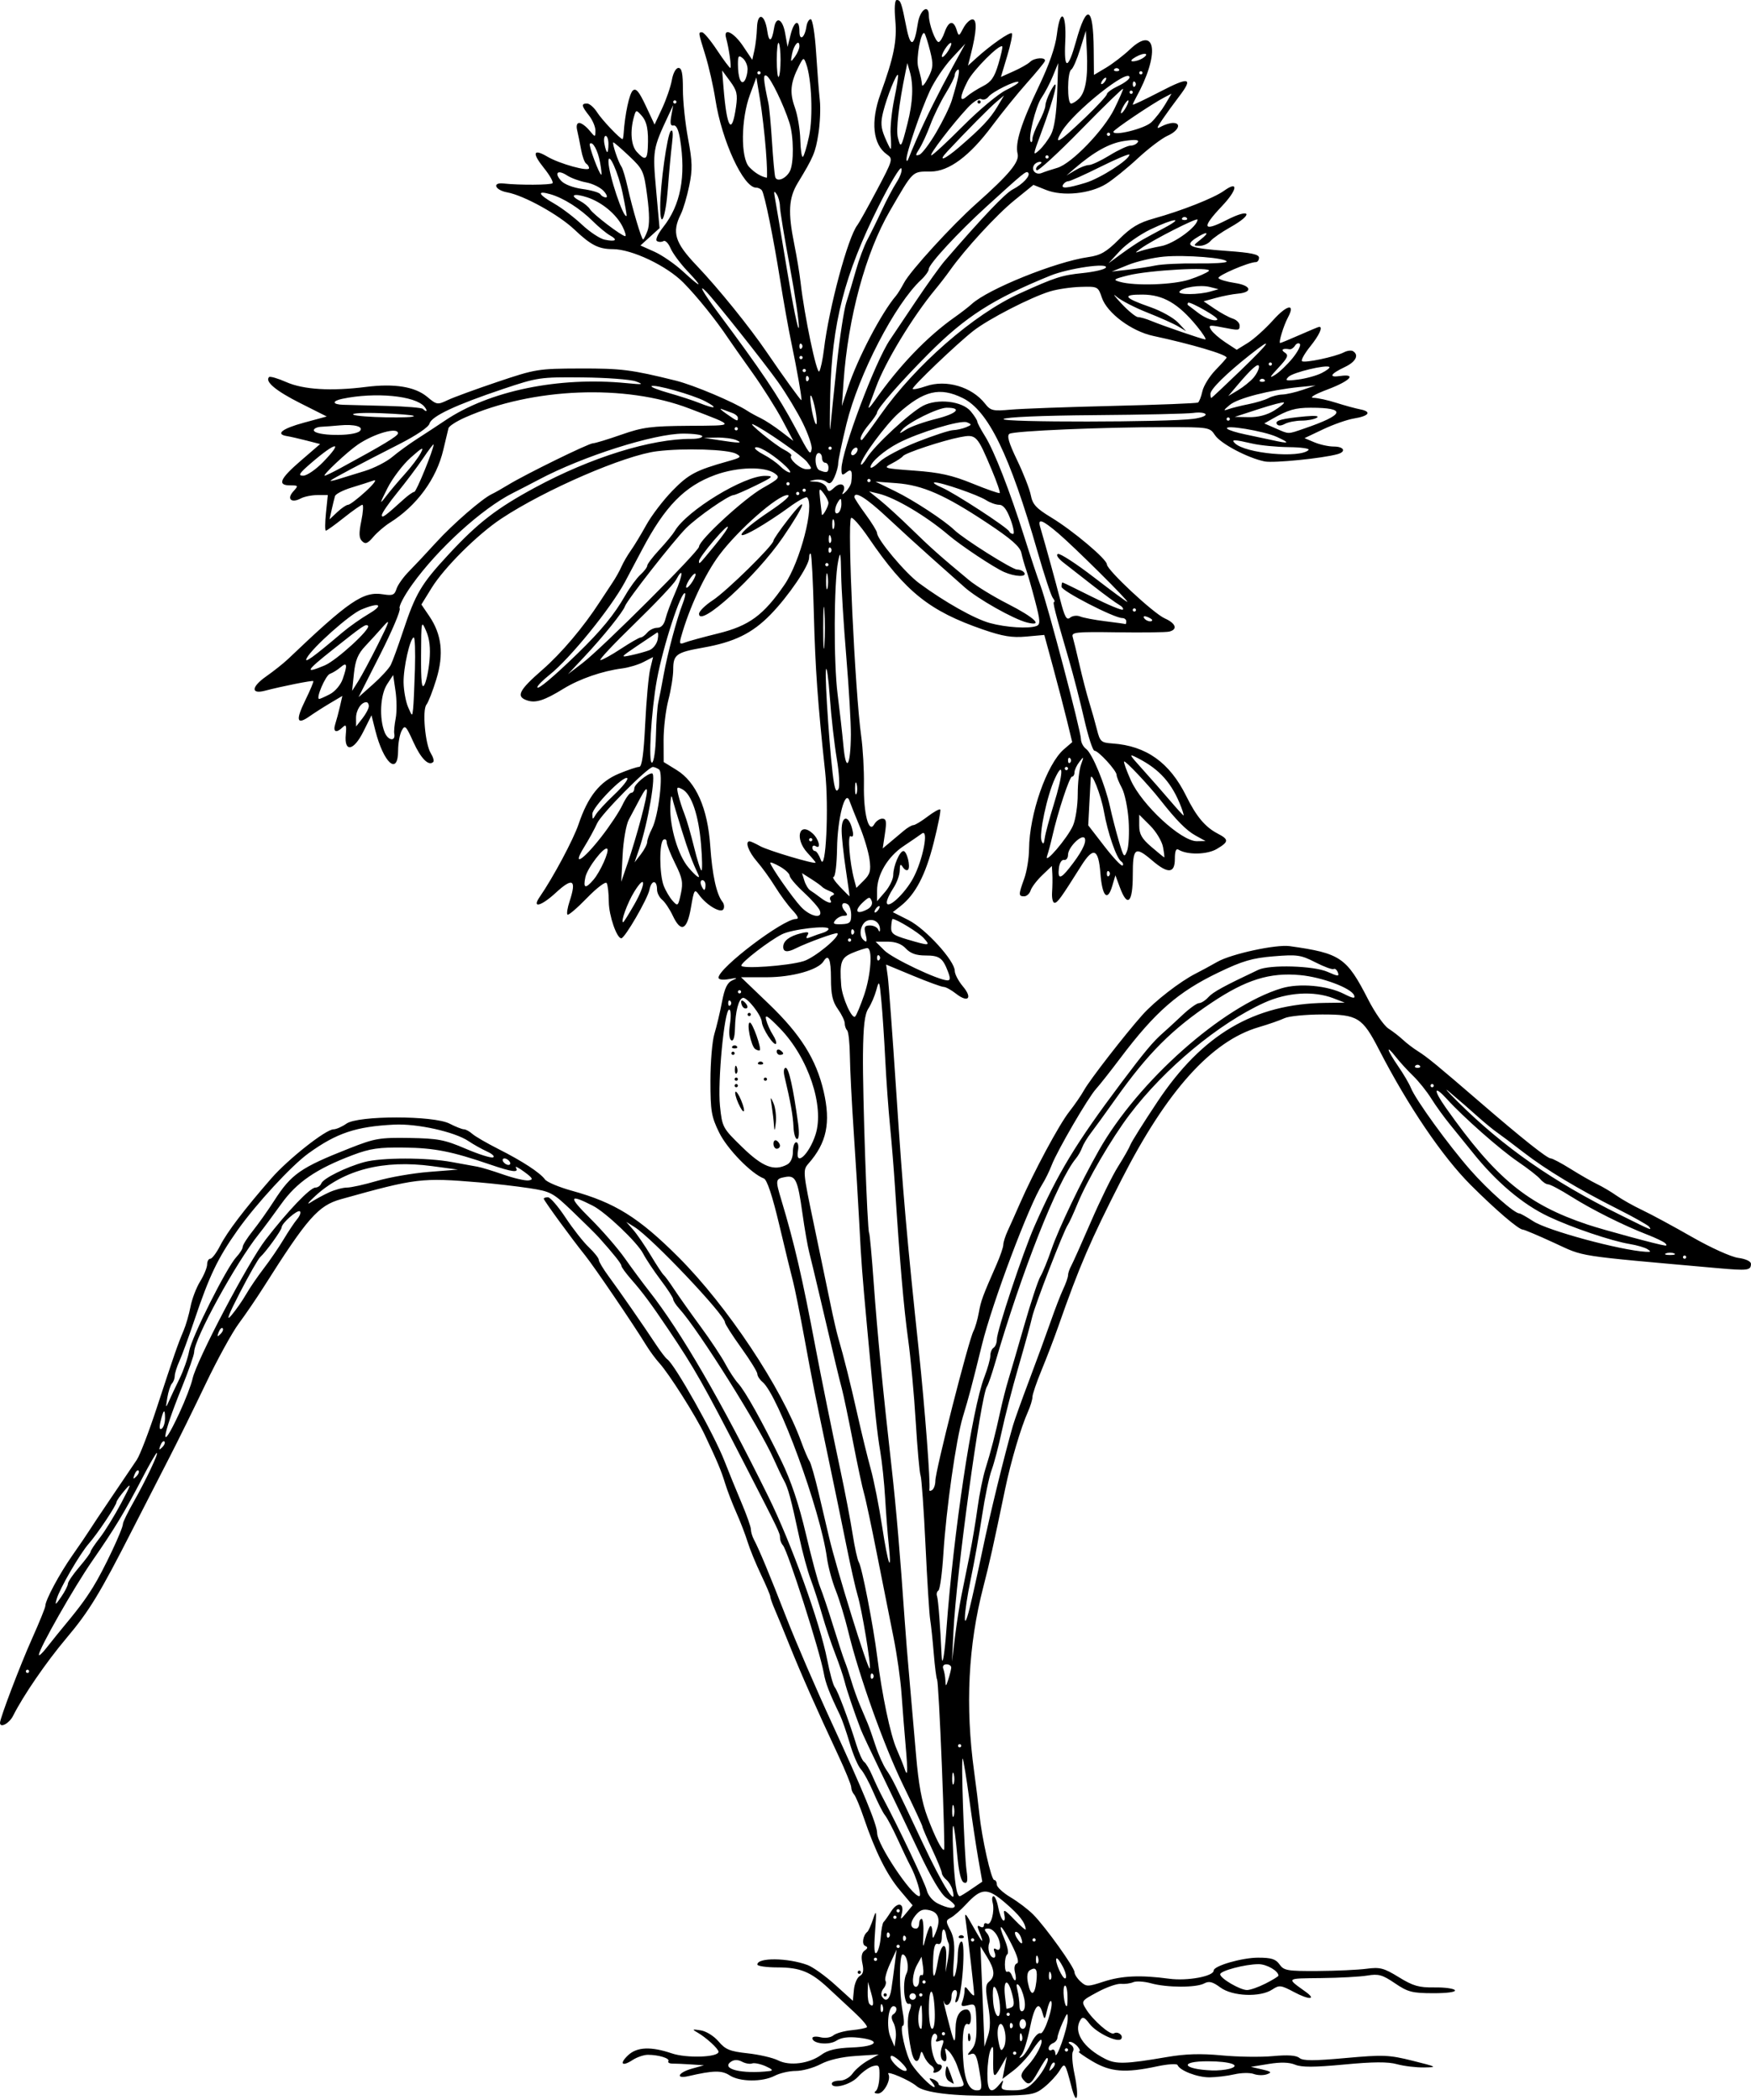
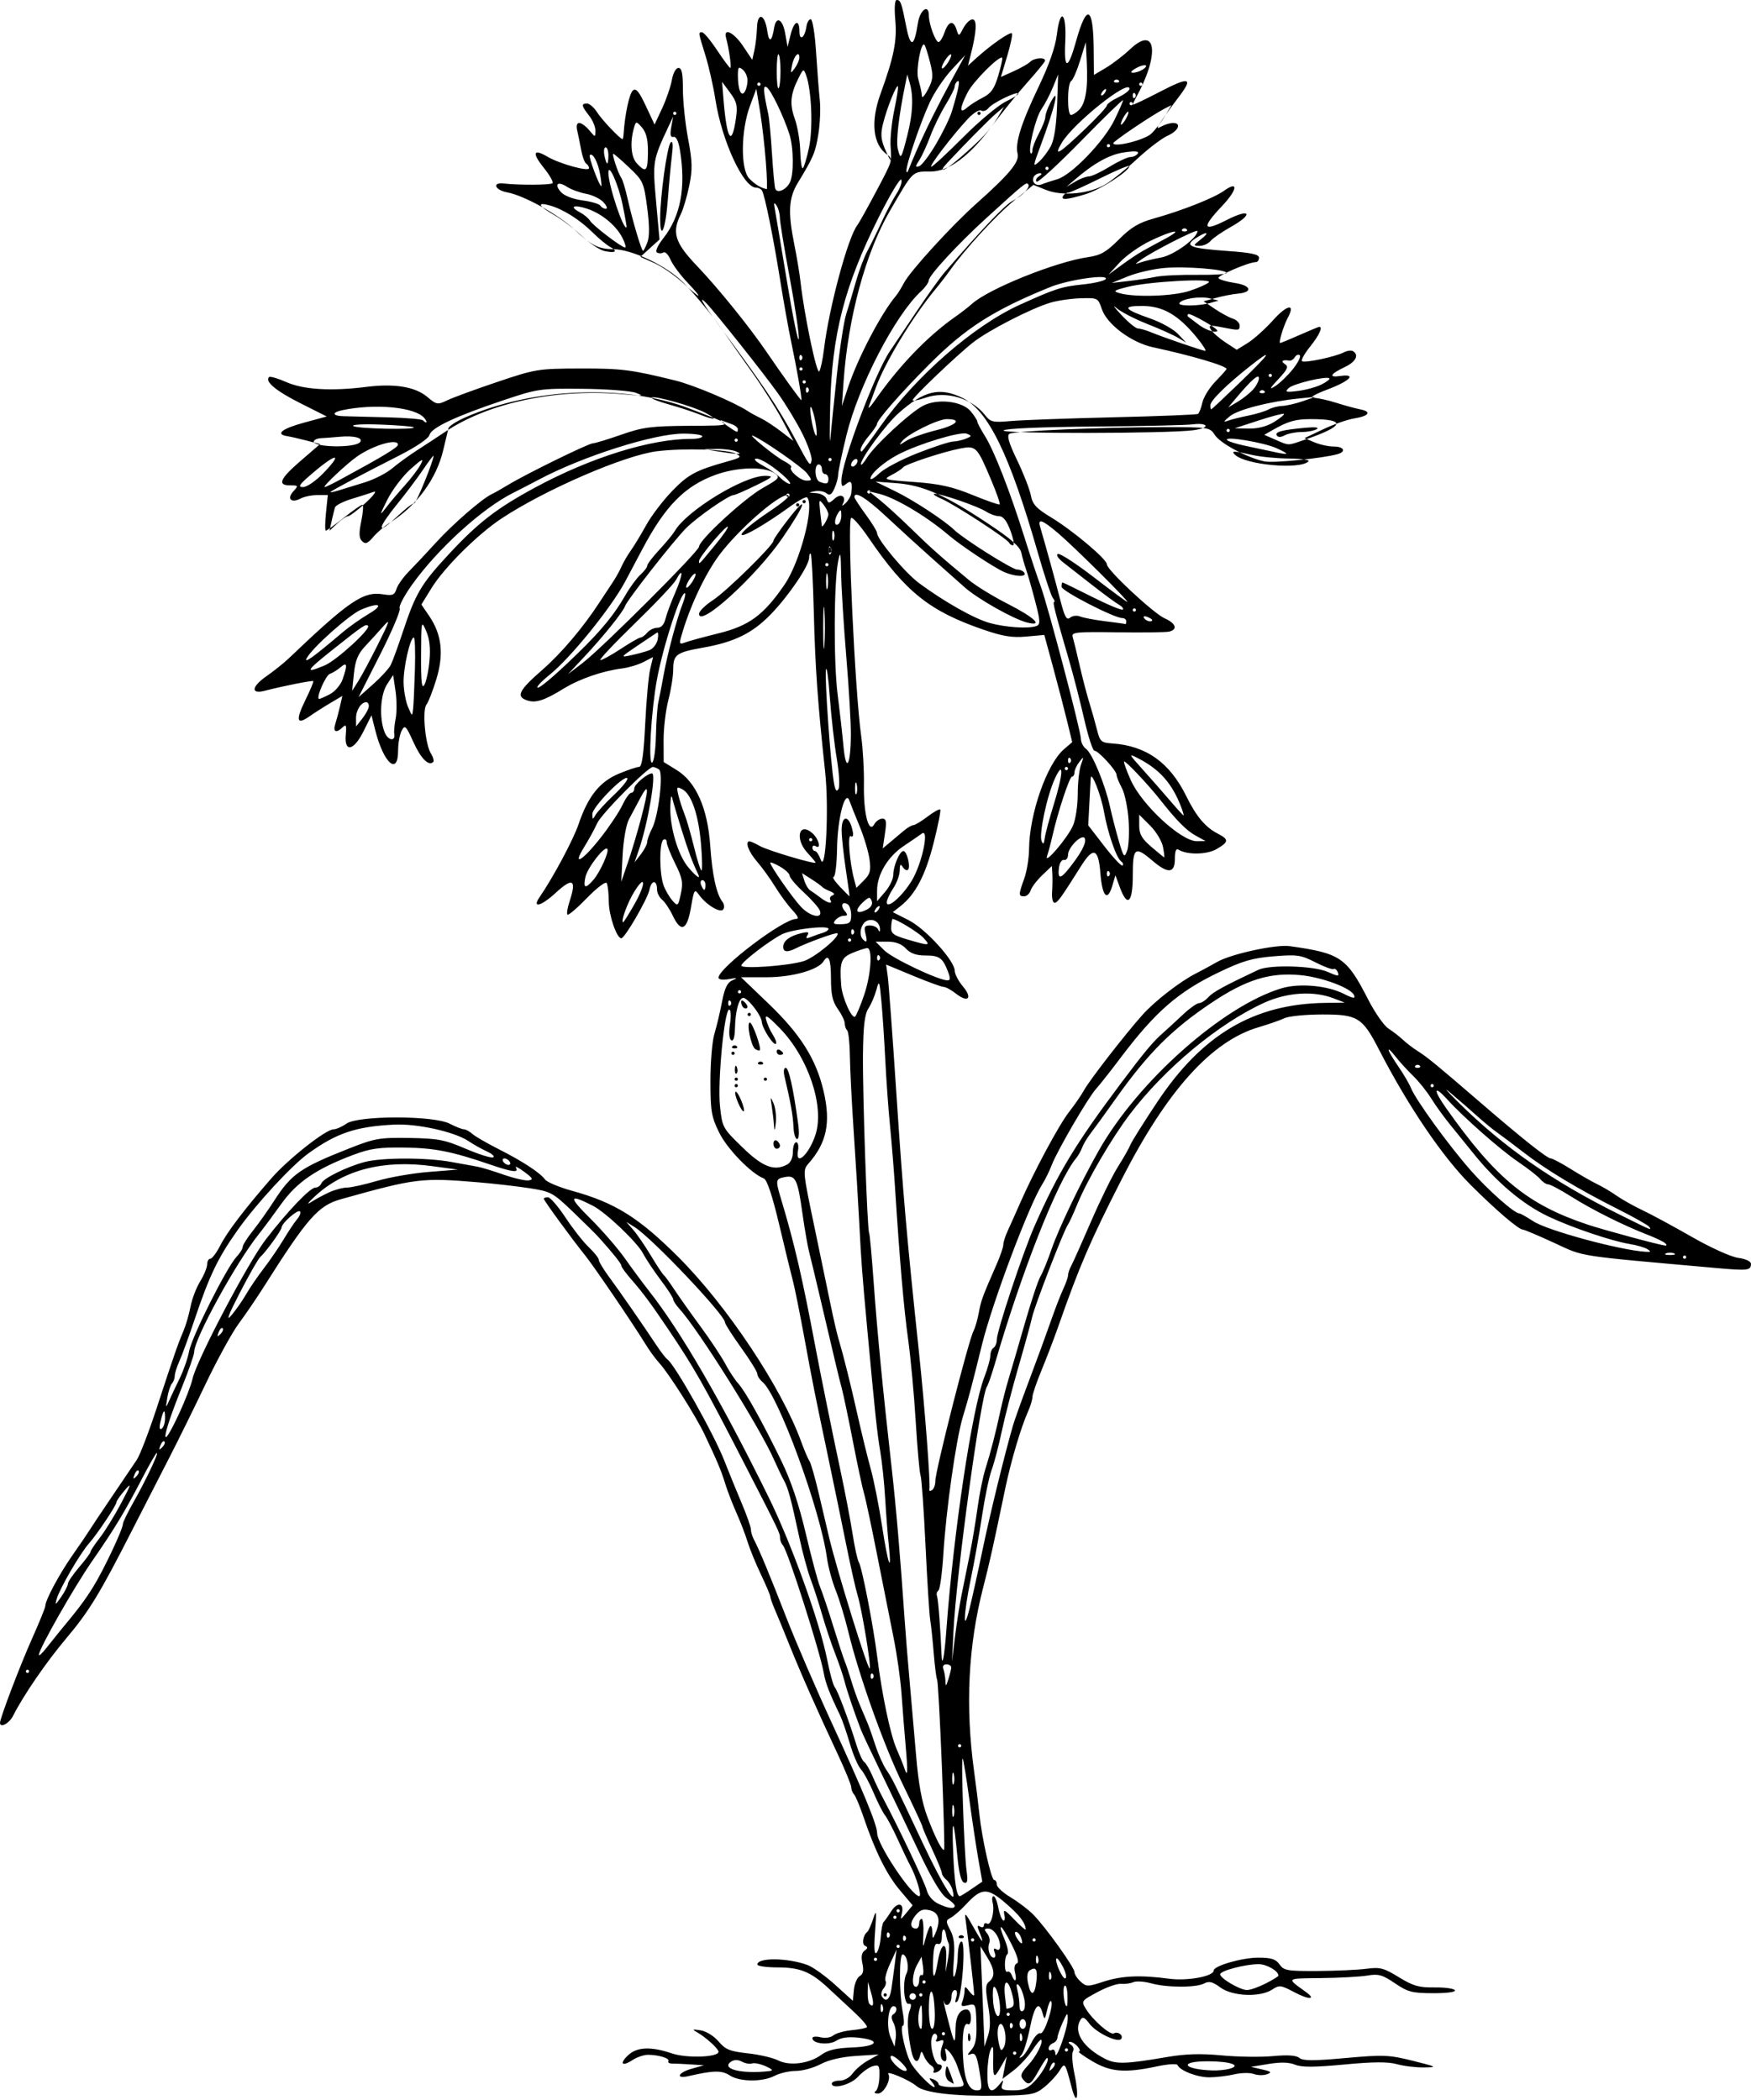
<svg xmlns="http://www.w3.org/2000/svg" version="1.1" viewBox="0 0 507.19 608.44">
-   <path d="m310.39 604.69c-1.912-7.26-1.923-7.274-3.534-4.686-0.802 1.288-2.761 3.397-4.354 4.686-2.684 2.172-3.686 2.355-13.716 2.493-12.609 0.174-21.129-0.848-23.326-2.799-1.874-1.664-8.871-4.661-8.147-3.49 0.924 1.495-1.287 5.671-2.996 5.656-0.995-8e-3 -1.261-0.291-0.662-0.703 0.551-0.379 1.037-2.286 1.08-4.238 0.071-3.202-0.119-3.493-1.939-2.971-1.11 0.318-3.02 1.684-4.244 3.035-2.137 2.358-7.617 3.786-7.617 1.986 0-0.464 1.031-0.844 2.291-0.844 1.305 0 2.919-0.898 3.752-2.086 0.804-1.147 2.832-2.853 4.506-3.79l3.045-1.704-6.562 0.422c-4.159 0.267-7.923 1.141-10.276 2.384-2.043 1.079-5.264 1.962-7.159 1.962-1.895 0-4.653 0.63-6.13 1.401-3.547 1.85-10.14 1.792-13.051-0.115-2.282-1.495-4.713-1.452-11.9 0.211-3.921 0.908-3.078-1.026 0.938-2.151l3.516-0.984-3.75-0.247c-2.062-0.136-4.479-0.245-5.369-0.242-0.891 3e-3 -1.423-0.314-1.182-0.702 0.501-0.811-2.747-1.826-5.903-1.845-1.178-7e-3 -3.195 0.677-4.482 1.52-3.087 2.023-3.911 1.059-1.229-1.439 2.544-2.37 6.611-2.528 12.615-0.49 4.292 1.457 13.52 1.139 13.52-0.467 0-0.858-3.601-4.154-6.094-5.577-1.66-0.948-1.552-1.02 0.938-0.633 1.578 0.245 3.844 1.656 5.164 3.214 1.997 2.358 3.27 2.877 8.438 3.443 3.347 0.366 7.309 1.286 8.805 2.044 3.361 1.704 9.049 0.958 12.582-1.651 1.807-1.334 4.281-1.919 8.83-2.087 7.375-0.274 8.611-2.078 1.94-2.83-2.979-0.336-5.063-0.059-6.463 0.858-2.131 1.397-6.952 0.893-6.952-0.726 0-0.47 1.06-0.588 2.356-0.262 1.332 0.334 2.946 0.101 3.715-0.537 0.747-0.62 3.131-1.299 5.296-1.507 2.166-0.209 4.157-0.599 4.426-0.868 0.269-0.269-1.382-2.225-3.668-4.348-2.286-2.123-5.673-5.271-7.527-6.995-5.075-4.721-8.152-5.976-14.677-5.982-3.223-3e-3 -5.859-0.378-5.859-0.834 0-2.068 8.774-1.983 14.531 0.141 1.547 0.571 5.133 3.138 7.969 5.705l5.156 4.667 0.309-3.202c0.17-1.761 0.934-3.554 1.698-3.984 0.994-0.56 1.211-1.592 0.762-3.633-0.425-1.933-0.216-3.138 0.646-3.743 0.94-0.659 0.98-1.011 0.153-1.35-1.059-0.433-0.646-3.074 0.64-4.087 0.327-0.258 1.081-1.945 1.674-3.75 0.944-2.869 1.013-2.397 0.551 3.75-0.358 4.769-0.221 6.73 0.427 6.094 0.525-0.516 1.08-2.625 1.232-4.688 0.152-2.062 0.513-3.961 0.802-4.219 0.288-0.258 1.272-1.642 2.185-3.077 1.848-2.904 3.893-2.507 3.114 0.604-0.483 1.928-0.434 1.921 1.309-0.19l1.811-2.194-3.683-4.369c-3.808-4.517-7.153-11.245-10.513-21.145-1.068-3.148-2.312-6.124-2.764-6.614-0.452-0.49-0.822-1.432-0.822-2.093 0-0.662-1.73-4.901-3.845-9.422-6.138-13.121-10.771-23.592-14.007-31.657-1.655-4.125-3.589-8.829-4.297-10.454-0.708-1.625-1.288-3.279-1.288-3.676 0-0.397-1.222-3.286-2.716-6.421-1.494-3.135-3.234-7.387-3.866-9.449s-2.091-5.859-3.242-8.438c-1.15-2.578-2.611-6.375-3.246-8.438-1.179-3.831-2.192-6.247-5.962-14.221-2.519-5.327-10.344-17.678-13.122-20.711-1.068-1.166-2.812-3.542-3.878-5.282-3.677-6.004-14.962-22.609-17.588-25.88-3.923-4.887-12.005-15.961-12.005-16.449 0-0.234 0.543-0.426 1.207-0.426 0.664 0 2.947 2.637 5.074 5.859 2.127 3.223 5.169 7.098 6.761 8.613s2.895 3.161 2.895 3.658c0 0.498 1.274 2.634 2.832 4.747 3.199 4.339 10.012 14.159 13.722 19.779 1.362 2.062 2.835 3.986 3.273 4.274 2.136 1.404 13.567 21.73 16.577 29.476 1.202 3.094 3.417 8.527 4.922 12.074s2.736 7.033 2.736 7.747 0.387 2.03 0.861 2.926c1.56 2.949 4.444 9.888 9.444 22.722 2.712 6.961 8.628 20.672 13.146 30.469 9.019 19.558 13.112 29.5 13.112 31.854 0 3.281 10.02 18.302 12.209 18.302 0.83 0-0.859-5.664-2.689-9.017-0.53-0.97-2.117-4.296-3.527-7.389s-3.078-6.258-3.707-7.031c-0.628-0.773-2.124-3.727-3.323-6.562s-2.851-5.886-3.67-6.777c-0.819-0.891-2.264-4.266-3.211-7.5-0.948-3.234-2.232-6.934-2.854-8.223-3.081-6.386-4.157-9.182-4.69-12.188-1.123-6.336-10.457-35.515-11.831-36.984-0.458-0.49-0.833-1.459-0.833-2.155 0-1.377-0.197-1.787-10.565-21.956-11.549-22.466-14.246-27.228-21.681-38.28-5.057-7.518-7.546-10.879-10.797-14.582-1.592-1.813-2.894-3.598-2.895-3.966-9.4e-4 -0.617-2.254-3.458-6.478-8.171-0.924-1.031-4.38-4.457-7.679-7.612-5.71-5.462-6.313-5.786-12.56-6.741-3.609-0.552-10.148-1.306-14.531-1.675-16.654-1.404-18.252-1.209-39.986 4.872-6.577 1.84-9.696 5.383-22.358 25.395-2.062 3.26-5.322 8.042-7.244 10.628-1.921 2.585-6.258 10.494-9.637 17.574-3.379 7.08-8.104 16.67-10.5 21.311-2.396 4.641-7.151 13.922-10.565 20.625-9.602 18.848-12.612 23.798-19.288 31.722-5.807 6.892-12.432 16.548-15.381 22.419-1.113 2.214-3.791 3.652-3.791 2.034 0-1.36 5.832-16.688 9.294-24.427 2.107-4.71 3.831-8.955 3.831-9.433 0-1.68 4.051-9.248 7.864-14.691 2.12-3.026 4.276-6.192 4.792-7.036s3.469-5.273 6.562-9.841 6.371-9.418 7.282-10.776c0.911-1.358 3.523-8.165 5.803-15.126 5-15.263 6.063-18.324 7.713-22.211 0.699-1.646 1.617-4.81 2.04-7.031 0.424-2.221 1.679-5.515 2.791-7.32 1.111-1.805 2.022-4.019 2.024-4.922 2e-3 -0.902 0.417-1.641 0.922-1.641 0.505 0 1.802-1.732 2.882-3.848 2.006-3.932 7.021-10.522 14.799-19.446 4.856-5.571 15.768-14.183 17.989-14.197 0.788-5e-3 2.475-0.746 3.75-1.647 3.39-2.395 25.228-2.397 29.884-3e-3 1.755 0.902 3.62 1.641 4.145 1.641s1.62 0.593 2.434 1.317 4.201 2.693 7.527 4.374c7.012 3.545 12.058 6.841 13.538 8.841 0.572 0.774 4.082 2.247 7.799 3.274 12.457 3.441 19.349 7.738 30.85 19.235 14.085 14.081 29.847 37.775 35.54 53.427 0.938 2.578 2.022 5.113 2.409 5.634 0.387 0.521 1.597 4.739 2.688 9.375 1.091 4.636 2.43 10.327 2.976 12.647 2.178 9.26 11.266 38.607 11.792 38.08 0.489-0.489-2.277-17.18-3.515-21.205-0.555-1.805-2.027-8.344-3.272-14.531-1.244-6.188-3.505-17.156-5.024-24.375-4.276-20.323-4.54-21.649-7.112-35.625-1.328-7.219-2.811-14.602-3.295-16.406-0.484-1.805-2.267-9.134-3.963-16.287-2.027-8.55-3.565-13.187-4.489-13.534-3.629-1.361-10.612-8.538-12.945-13.304-2.252-4.602-2.524-6.215-2.524-15 0-5.414 0.517-11.531 1.148-13.594 0.631-2.062 1.616-6.202 2.188-9.2 0.785-4.11 1.54-5.667 3.071-6.333 1.62-0.704 1.415-0.772-1.016-0.335-1.798 0.323-3.047 0.157-3.047-0.405 0-2.813 18.718-17.009 22.427-17.009 0.938 0 0.612-0.803-1.044-2.578-1.323-1.418-3.573-4.477-5-6.797-1.427-2.32-3.798-5.604-5.269-7.298-2.427-2.794-3.529-5.827-2.117-5.827 0.307 0 1.678 0.628 3.047 1.397 2.307 1.295 16.082 5.384 16.082 4.774 0-0.15-1.055-1.41-2.344-2.801-3.8-4.101-2.474-9.225 1.465-5.66 1.852 1.676 2.582 4.75 0.878 3.696-0.516-0.319-0.938-0.133-0.938 0.413s0.34 0.993 0.757 0.993c0.416 0 1.178 1.16 1.692 2.578 1.441 3.971 2.372-15.12 1.245-25.547-2.143-19.832-2.871-30.034-3.273-45.862-0.234-9.24-0.636-17.009-0.892-17.266-0.256-0.256-0.466 0.229-0.466 1.078 0 2.355-5.941 11.13-11.169 16.497-5.305 5.447-10.508 7.998-19.576 9.6-7.752 1.37-8.631 2.015-8.631 6.338 0 1.891-0.633 5.868-1.406 8.837s-1.395 8.226-1.381 11.681l0.025 6.282 3.785 2.336c5.607 3.46 8.962 11.075 9.712 22.039 0.571 8.348 1.794 13.94 3.531 16.131 0.493 0.622 0.61 1.594 0.26 2.16-0.766 1.239-4.9-1.206-7.024-4.154-1.331-1.847-1.456-1.653-2.371 3.675-1.133 6.596-2.893 7.358-5.281 2.288-0.864-1.835-2.239-3.891-3.054-4.568-0.816-0.677-1.483-1.998-1.483-2.936 0-2.91-1.617-2.871-2.202 0.053-0.527 2.636-7.094 13.972-8.132 14.038-1.317 0.083-3.611-6.575-3.635-10.551-0.015-2.469-0.293-4.919-0.618-5.445-0.326-0.527-2.897 1.424-5.725 4.344-2.824 2.915-5.357 5.077-5.63 4.804-0.273-0.273-4.1e-4 -1.997 0.605-3.832 2.092-6.339 0.949-7.056-3.991-2.502-4.24 3.909-7.021 4.633-4.661 1.215 3.883-5.626 9.758-16.62 11.263-21.08 2.716-8.046 6.136-12.338 11.658-14.633 2.615-1.087 5.267-1.976 5.892-1.976 0.803 0 1.316-3.65 1.746-12.422 0.335-6.832 0.985-13.99 1.445-15.907l0.836-3.485-2.755 1.425c-1.515 0.784-4.292 1.621-6.169 1.862-5.744 0.735-12.393 3.033-17.025 5.883-5.459 3.359-7.987 4.191-10.402 3.425-3.478-1.104-2.614-2.893 4.314-8.93 5.468-4.765 11.878-12.347 16.571-19.602 1.146-1.771 2.815-4.302 3.71-5.625 0.895-1.323 2.065-3.409 2.602-4.637 0.536-1.228 1.762-3.337 2.723-4.688 0.962-1.351 2.976-4.678 4.476-7.394s4.901-7.174 7.556-9.906c4.664-4.798 6.822-5.942 16.137-8.549 3.743-1.047 3.986-1.276 2.31-2.173-2.403-1.286-15.038-1.686-22.9-0.724-9.373 1.146-32.493 11.157-45.112 19.533-6.894 4.576-16.537 14.169-20.188 20.083l-2.956 4.789 2.279 3.354c3.638 5.353 4.273 11.055 2.042 18.325-1.037 3.38-2.322 6.68-2.854 7.334-1.254 1.54-0.365 11.484 1.26 14.086 0.681 1.091 0.999 2.224 0.706 2.518-1.309 1.309-3.582-0.972-5.756-5.777-2.152-4.758-2.448-5.044-3.389-3.284-0.567 1.06-1.032 3.643-1.032 5.739 0 7.433-4.209 3.703-6.618-5.864l-1.091-4.334-2.347 4.709c-2.83 5.679-5.608 6.134-5.102 0.836 0.251-2.633 0.082-3.03-0.891-2.082-1.873 1.827-2.895 1.382-2.151-0.938 0.372-1.16 0.986-3.466 1.364-5.125l0.687-3.015-3.503 2.078c-1.927 1.143-4.634 2.873-6.017 3.845-3.712 2.61-4.075 1.169-1.188-4.718 1.414-2.883 2.445-5.358 2.292-5.499-0.275-0.254-9.164 1.52-14.005 2.794-4.137 1.089-3.96-1.122 0.331-4.133 2.211-1.552 5.075-3.827 6.364-5.056 17.721-16.9 21.798-19.674 27.54-18.742 2.727 0.442 3.302 0.208 3.868-1.575 0.366-1.152 1.991-3.437 3.613-5.077 1.621-1.641 5.168-5.422 7.881-8.404 4.849-5.328 13.396-12.737 16.16-14.008 0.773-0.355 2.883-1.549 4.688-2.651 5.011-3.062 23.318-12.041 24.551-12.041 0.599 0 4.285-1.119 8.191-2.488 6.232-2.183 8.628-2.499 19.571-2.578 13.83-0.1 13.818 0.225 0.187-5.007-18.581-7.133-45.415-6.063-64.979 2.591-2.479 1.097-4.64 2.49-4.803 3.097s-0.834 3.416-1.493 6.242c-1.967 8.438-7.704 16.268-15.505 21.159-1.514 0.949-3.67 2.803-4.792 4.12-1.636 1.92-2.276 2.163-3.232 1.224-0.915-0.897-0.969-2.264-0.232-5.859 0.528-2.579 0.667-4.689 0.308-4.689s-2.772 1.688-5.362 3.75c-2.59 2.062-4.935 3.75-5.211 3.75-0.276 0-0.262-2.32 0.031-5.156l0.532-5.156h-3.005c-1.653 0-3.83 0.441-4.838 0.981-2.703 1.446-4.122 0.136-2.179-2.011 1.546-1.708 1.51-1.782-0.876-1.782-3.825 0-3.006-1.898 3.09-7.157l5.579-4.813-3.938-1.016c-2.166-0.559-4.699-1.135-5.628-1.281-3.513-0.55-1.48-2.172 4.889-3.9l6.599-1.79-7.65-3.85c-7.08-3.563-10.338-6.285-9.057-7.566 0.289-0.289 2.527 0.361 4.974 1.443 4.964 2.196 13.015 2.684 23.143 1.403 8.215-1.039 14.193-0.06 17.711 2.9 2.725 2.293 2.954 2.329 5.915 0.923 1.694-0.804 8.197-3.185 14.451-5.291 11.004-3.706 11.773-3.83 23.855-3.865 12.02-0.035 14.858 0.324 27.73 3.507 5.207 1.288 17.003 6.273 20.847 8.812 0.773 0.511 2.461 1.434 3.75 2.052s3.953 2.359 5.919 3.869l3.575 2.745-3.237-6.101c-1.78-3.356-5.709-9.568-8.732-13.806s-6.1-8.615-6.84-9.728c-3.519-5.292-9.072-12.2-13.034-16.211-4.856-4.917-14.968-9.719-20.467-9.719-4.076 0-6.364-1.167-11.091-5.654-4.558-4.327-14.645-9.914-19.494-10.797-3.549-0.647-4.475-2.955-1.03-2.568 4.489 0.504 13.621 0.454 14.153-0.078 0.325-0.325-0.788-2.306-2.473-4.402-3.539-4.404-3.134-5.736 1.001-3.293 3.507 2.072 12.061 4.431 12.061 3.326 0-0.439-0.374-1.028-0.831-1.311-0.457-0.283-1.119-2.1-1.47-4.04s-0.867-4.475-1.145-5.635c-0.311-1.296-0.073-2.109 0.617-2.109 0.618 0 1.915 0.949 2.883 2.109 1.753 2.102 1.76 2.102 1.791 0.126 0.017-1.091-0.813-3.056-1.844-4.367-2.215-2.815-2.327-3.494-0.577-3.494 0.714 0 2.036 1.16 2.937 2.578 1.38 2.17 6.66 7.734 7.34 7.734 0.116 0 0.259-0.738 0.318-1.641 0.368-5.603 1.661-11.611 2.679-12.457 0.907-0.753 1.791 0.3 3.734 4.446l2.545 5.433 2.186-4.688c1.202-2.578 2.471-6.269 2.819-8.203 0.368-2.047 1.17-3.516 1.919-3.516 0.962 0 1.286 1.579 1.286 6.255 0 3.44 0.673 9.849 1.496 14.241 1.262 6.732 1.313 8.878 0.327 13.667-0.643 3.124-1.738 6.82-2.434 8.212-2.636 5.275-1.727 8.245 4.533 14.818 6.359 6.676 15.333 17.776 20.452 25.294 4.708 6.915 9.803 13.966 9.95 13.772 0.216-0.284-1.343-9.211-2.895-16.573-0.815-3.867-2.288-12.094-3.273-18.281-1.965-12.348-4.447-24.582-5.253-25.885-0.283-0.458-1.05-0.833-1.703-0.833-3.681 0-9.948-13.59-11.801-25.59-0.574-3.715-1.869-9.435-2.878-12.712-2.131-6.918-2.099-6.698-0.948-6.698 0.488 0 2.428 2.32 4.31 5.156 1.882 2.836 3.612 5.156 3.843 5.156 0.418 0-0.36-5.551-1.216-8.672-0.861-3.14 2.221-1.668 4.909 2.344l2.67 3.984 0.625-2.812c0.344-1.547 0.675-4.43 0.736-6.406 0.146-4.733 2.266-4.127 2.987 0.855 0.513 3.543 1.332 3.159 1.991-0.933 0.558-3.466 2.443-2.565 3.171 1.515l0.719 4.032 0.871-3.516c1.01-4.079 2.559-4.675 2.559-0.984 0 2.955 1.55 1.889 2.03-1.397 0.173-1.181 0.736-2.137 1.251-2.125 0.522 0.012 1.21 4.291 1.552 9.646 0.338 5.294 0.822 11.523 1.075 13.843 0.253 2.32 0.069 6.691-0.41 9.712-0.856 5.403-1.403 6.709-5.952 14.194-2.667 4.39-2.908 8.526-1.035 17.812 0.728 3.609 1.548 8.562 1.823 11.007 1.083 9.634 4.718 26.95 5.418 25.816 0.402-0.65 1.01-3.506 1.351-6.346 1.453-12.102 6.993-32.67 9.716-36.069 0.427-0.534 2.943-5.054 5.59-10.045 4.673-8.813 4.759-9.113 2.964-10.37-4.101-2.872-4.81-9.507-1.88-17.586 3.875-10.684 4.808-15.333 4.28-21.328-0.317-3.603-0.157-5.859 0.416-5.859 1.121 0 1.385 0.745 2.787 7.871 1.2 6.099 2.289 5.747 3.321-1.074 0.602-3.982 3.202-5.808 3.202-2.249 0 2.45 1.911 7.64 2.812 7.64 0.415 0 1.195-1.266 1.734-2.812 1.156-3.316 2.568-3.626 3.476-0.765 0.638 2.01 0.674 2.002 1.968-0.469 0.725-1.384 1.911-2.516 2.636-2.516 1.383 0 1.214 3.478-0.495 10.218l-0.808 3.187 2.541-2.303c4.12-3.733 9.658-7.579 10.173-7.064 0.263 0.263-0.343 3.213-1.347 6.557l-1.824 6.08 3.696-1.655c2.033-0.91 4.172-2.131 4.754-2.712 1.257-1.257 4.725-1.427 4.276-0.21-0.172 0.466-2.515 3.314-5.207 6.328-2.692 3.015-7.228 8.614-10.08 12.443-6.509 8.74-12.493 13.188-17.769 13.208-5.446 0.02-4.923-0.483-11.813 11.377-7.051 12.138-12.125 30.847-13.437 49.546l-0.493 7.031 1.744-5.286c2.82-8.544 9.716-21.736 13.946-26.677 0.483-0.564 1.525-2.252 2.317-3.75 1.828-3.462 13.812-16.585 20.95-22.942 9.587-8.539 12.539-12.108 11.95-14.452-0.777-3.095 1.027-8.823 6.158-19.553 2.971-6.212 4.784-11.417 5.211-14.959 0.976-8.094 2.86-6.447 2.43 2.124-0.412 8.23 0.803 8.159 3.125-0.183 3.101-11.143 5.007-10.252 5.12 2.395l0.066 7.342 3.516-2.097c1.934-1.153 5.068-3.565 6.965-5.358 7.602-7.188 8.641 1.55 1.674 14.087-0.498 0.895-0.905 1.785-0.905 1.976s3.586-1.513 7.969-3.789c8.463-4.394 9.651-4.063 5.391 1.499-1.418 1.851-3.523 4.752-4.678 6.445-1.903 2.79-1.931 2.988-0.296 2.113 0.992-0.531 2.465-0.966 3.272-0.966 2.555 0 1.588 2.302-1.551 3.691-1.66 0.735-5.563 3.696-8.672 6.581-3.109 2.885-7.228 6.213-9.152 7.396-4.675 2.875-12.582 3.666-17.395 1.74l-3.667-1.467-5.532 4.491c-5.146 4.177-14.304 14.14-18.657 20.297-1.031 1.458-2.942 3.937-4.246 5.508-6.538 7.878-14.549 21.106-17.187 28.379-0.706 1.947-1.613 4.384-2.016 5.415-0.403 1.031 0.354 0.319 1.681-1.583 7.01-10.043 15.136-18.521 23.174-24.181 1.805-1.271 4.012-2.979 4.906-3.797 4.779-4.373 24.31-12.248 33.734-13.601 3.614-0.519 5.241-1.456 8.915-5.129 3.498-3.498 5.739-4.841 10.11-6.059 8.104-2.258 17.409-5.935 20.332-8.035 4.275-3.071 3.894-0.299-0.613 4.461-5.976 6.311-5.555 7.549 1.366 4.018 6.988-3.565 7.913-1.755 1.068 2.09-2.506 1.407-5.088 3.2-5.739 3.984-0.651 0.784-2.081 1.417-3.178 1.405-1.918-0.02-1.905-0.091 0.349-1.854 2.858-2.236 1.78-2.47-1.495-0.324-3.373 2.21-1.652 2.896 9.185 3.665 6.839 0.485 9.185 0.979 9.185 1.937 0 0.707-0.406 1.286-0.902 1.286-2.058 0-11.271 3.953-10.839 4.651 0.258 0.417 2.397 1.047 4.755 1.401 4.778 0.717 5.304 2.701 0.821 3.096-1.507 0.132-4.346 0.684-6.308 1.225l-3.568 0.984 3.237 2.197c1.78 1.208 4.124 2.478 5.208 2.822 1.084 0.344 1.972 1.23 1.972 1.969 0 1.527-0.022 1.529-5.311 0.505-3.478-0.674-3.8-0.589-2.948 0.776 0.526 0.843 2.413 2.487 4.192 3.653l3.235 2.121 3.187-1.97c1.753-1.083 5.072-4.067 7.377-6.63 4.04-4.493 6.505-4.927 4.27-0.751-1.266 2.366-2.793 7.389-2.245 7.389 0.207 0 2.761-1.055 5.676-2.344 2.915-1.289 5.458-2.344 5.652-2.344 1.107 0-0.022 2.45-2.617 5.68-1.633 2.032-2.713 3.951-2.399 4.265 0.646 0.646 9.651-1.254 12.203-2.576 0.923-0.478 2.083-0.619 2.578-0.313 1.817 1.123 0.815 3.084-2.342 4.582-4.25 2.017-4.84 3.124-1.397 2.618 4.897-0.719 2.943 1.401-3.565 3.868-3.844 1.457-5.457 2.419-4.11 2.45 1.22 0.029 4.173 0.678 6.562 1.442 2.389 0.765 5.522 1.621 6.961 1.903 3.431 0.672 2.54 1.935-1.869 2.65-1.934 0.314-5.94 1.722-8.902 3.128l-5.386 2.558 2.893 1.217c1.591 0.669 4.111 1.217 5.598 1.217 2.965 0 3.676 1.477 1.064 2.208-4.32 1.209-18.492 2.625-21.082 2.107-4.881-0.976-12.801-5.165-14.411-7.621-1.494-2.28-1.733-2.319-14.387-2.319-18.128 0-43.781 1.096-45.127 1.928-0.827 0.511-0.229 2.58 2.216 7.66 1.842 3.828 3.626 8.405 3.965 10.17 0.506 2.635 1.568 3.787 5.933 6.432 6.274 3.802 16.098 12.084 16.098 13.571 0 1.612 13.483 14.2 16.767 15.653 3.223 1.427 3.82 3.211 1.28 3.826-0.902 0.219-7.667 0.311-15.033 0.205-12.06-0.174-13.345-0.039-12.917 1.352 0.261 0.85 1.15 4.498 1.974 8.108 0.824 3.609 2.086 8.461 2.804 10.781 0.718 2.32 1.731 5.906 2.252 7.969 0.878 3.476 1.207 3.768 4.488 3.995 9.774 0.676 16.572 5.521 21.359 15.224 2.936 5.95 5.493 9 9.134 10.894 3.281 1.707 3.239 2.373-0.283 4.454-2.8 1.654-8.549 1.76-11.067 0.204-0.728-0.45-1.072 0.409-1.072 2.674 0 4.226-1.979 4.373-6.527 0.486-5.017-4.289-5.66-3.805-5.66 4.257 0 7.989-1.545 9.443-3.735 3.516l-1.299-3.516-0.909 3.077c-1.385 4.69-2.911 3.082-3.433-3.619-0.564-7.241-2.026-7.819-5.563-2.199-5.911 9.39-6.863 10.71-7.728 10.71-0.505 0-0.824-1.371-0.709-3.047 0.115-1.676 0.148-4.075 0.073-5.332l-0.136-2.285-2.802 2.684c-1.541 1.476-3.046 3.454-3.344 4.394-0.298 0.94-1.147 1.71-1.886 1.71-1.659 0-1.655-0.461 0.036-5.156 0.743-2.062 1.369-5.911 1.392-8.553 0.087-10.144 5.152-24.638 10.095-28.89l2.405-2.068-1.461-6.025c-0.803-3.314-2.622-10.303-4.041-15.532l-2.581-9.506-5.235 0.474c-4.116 0.373-6.796-0.065-12.54-2.048-15.485-5.346-22.421-10.902-33.046-26.47-2.532-3.709-4.858-6.332-5.17-5.828-1.116 1.806 1.144 50.205 2.952 63.197 0.502 3.609 0.857 9.938 0.789 14.062-0.138 8.394 1.402 14.315 2.986 11.484 0.505-0.902 1.556-1.641 2.335-1.641 1.153 0 1.296 0.804 0.77 4.313l-0.647 4.313 2.075-1.735c1.141-0.954 2.947-2.473 4.014-3.375 1.067-0.902 2.325-1.641 2.796-1.641s2.317-1.113 4.101-2.474c1.784-1.361 3.438-2.28 3.676-2.043 0.237 0.237-0.629 4.614-1.926 9.726-2.368 9.333-5.268 14.859-9.579 18.25l-2.232 1.756 4.577 2.32c4.921 2.494 13.364 11.774 13.364 14.688 0 0.932 1.066 2.962 2.368 4.51 2.884 3.427 1.49 4.851-2.035 2.078-1.354-1.065-2.947-1.936-3.542-1.936-0.594 0-4.589-1.458-8.877-3.239l-7.797-3.239 0.482 3.474c0.265 1.91 1.373 16.974 2.463 33.474 1.956 29.626 3.032 41.971 6.535 75 1.749 16.488 3.428 38.607 3.047 40.148-0.105 0.425 0.242 0.506 0.77 0.179s0.961-1.526 0.961-2.665c0-2.942 9.58-40.597 11.054-43.446 0.488-0.943 1.181-3.34 1.539-5.325 0.634-3.511 1.046-4.628 5.143-13.958 1.073-2.444 1.951-5.016 1.951-5.715 0-0.7 0.567-2.497 1.261-3.995 0.694-1.497 2.276-5.04 3.516-7.873 4.098-9.363 11.374-22.916 14.303-26.643 1.586-2.018 3.531-4.847 4.324-6.287 1.606-2.918 11.844-16.119 16.91-21.803 3.533-3.964 10.923-9.69 15.469-11.985 1.547-0.781 4.337-2.293 6.2-3.36 4.014-2.299 16.992-5.117 20.987-4.557 14.706 2.061 16.475 3.265 22.71 15.453 1.947 3.805 4.594 7.599 5.883 8.43 1.289 0.831 3.188 2.304 4.219 3.272s2.973 2.449 4.315 3.289c2.684 1.681 5.606 4.081 18.185 14.94 12.007 10.364 19.25 16.119 20.287 16.119 0.493 0 3.091 1.375 5.773 3.056 2.682 1.681 6.143 3.663 7.689 4.406 1.547 0.742 4.078 2.245 5.625 3.339 1.547 1.094 4.922 2.989 7.5 4.212 2.578 1.223 9.041 4.717 14.362 7.766 5.403 3.096 11.302 5.761 13.359 6.037 2.16 0.29 3.685 1.002 3.685 1.722 0 1.926-0.864 2.034-9.844 1.234-41.61-3.71-38.191-3.179-47.179-7.319-4.568-2.104-8.638-3.826-9.043-3.826-1.214 0-7.821-5.655-15.089-12.914-8.225-8.215-18.167-22.886-26.568-39.207-4.828-9.379-6.192-10.225-16.455-10.213-4.787 6e-3 -9.708 0.491-10.935 1.078-1.227 0.587-4.604 1.765-7.503 2.617-13.636 4.009-26.566 18.38-39.684 44.107-9.063 17.774-12.196 25.053-18.363 42.656-1.174 3.352-3.334 8.996-4.799 12.543s-2.664 7.069-2.664 7.827c0 0.758-0.595 2.707-1.322 4.332-2.018 4.51-4.927 14.355-6.553 22.173-3.555 17.098-4.543 21.533-6.342 28.489-4.395 16.987-5.272 34.569-2.671 53.542 0.566 4.125 1.243 9.609 1.506 12.188 0.719 7.062 3.445 19.219 4.308 19.219 0.418 0 0.761 0.593 0.761 1.317s1.793 2.387 3.984 3.694c2.191 1.307 5.153 3.562 6.58 5.011 3.598 3.651 11.935 15.302 11.935 16.679 0 0.623 0.798 1.855 1.772 2.737 1.67 1.511 2.055 1.512 6.634 0.014 5.301-1.734 10.657-1.972 19.059-0.846 5.244 0.702 12.847-0.705 12.847-2.379 0-1.353 8.198-3.727 12.869-3.727 3.844 0 5.119 0.402 6.21 1.96 1.247 1.781 2.259 1.954 11.069 1.901 5.333-0.032 11.691-0.323 14.129-0.646 3.909-0.518 5.016-0.229 9.365 2.447 4.127 2.539 5.811 3.022 10.31 2.959 2.958-0.042 5.624 0.322 5.924 0.808 0.324 0.524-2.248 0.877-6.306 0.867-6.082-0.015-7.326-0.339-11.071-2.883-3.619-2.458-4.752-2.776-7.969-2.235-2.062 0.347-8.104 0.679-13.427 0.737-10.313 0.113-10.094-0.083-4.443 3.984 3.214 2.313 0.961 2.373-3.334 0.088-3.853-2.049-4.323-2.104-6.353-0.756-3.473 2.306-11.531 1.99-15.022-0.589-2.269-1.676-3.29-1.93-4.707-1.172-2.348 1.256-10.784 1.234-15.377-0.042-1.98-0.55-4.301-0.696-5.156-0.324-0.855 0.372-2.462 0.588-3.57 0.482-1.108-0.107-4.162 0.966-6.787 2.383-4.747 2.564-4.764 2.59-3.294 4.977 1.959 3.179 7.041 7.604 8.03 6.992 1.116-0.69 2.796 0.523 2.156 1.557-0.831 1.344-7.246-1.698-9.239-4.381-1.363-1.835-1.956-2.099-2.564-1.141-2.21 3.486 0.72 8.117 7.2 11.381 3.099 1.561 5.969 1.471 17.792-0.559 5.406-0.928 9.803-1.061 15.908-0.482 4.641 0.44 11.295 0.534 14.787 0.21 4.327-0.402 6.778-0.235 7.694 0.526 1.036 0.86 4.101 0.867 13.338 0.034 11.015-0.994 12.605-0.93 19.493 0.788 7.077 1.765 7.262 1.874 3.281 1.933-2.32 0.034-5.852-0.391-7.848-0.945-2.624-0.729-6.858-0.702-15.289 0.097-8.657 0.82-12.314 0.833-14.2 0.052-1.724-0.714-4.192-0.783-7.68-0.215l-5.139 0.838 3.237 0.747c2.689 0.621 2.927 0.859 1.406 1.403-1.007 0.361-2.724 0.323-3.816-0.085-1.092-0.407-3.623-0.361-5.625 0.104-2.002 0.464-5.243 0.855-7.202 0.867-3.488 0.022-8.611-1.952-9.244-3.563-0.175-0.447-2.85-0.272-5.944 0.389-9.271 1.979-13.461 1.646-18.75-1.491-2.578-1.529-4.319-2.788-3.87-2.796 0.45-8e-3 0.293-0.649-0.349-1.422s-1.643-1.4-2.224-1.392c-0.611 8e-3 -0.512 0.36 0.235 0.833 0.712 0.451 0.979 1.325 0.594 1.948-0.384 0.621-0.178 3.581 0.457 6.576 1.402 6.605 0.703 9.671-0.856 3.754zm-26.68-4.595c-0.732-4.428-1.21-5.426-2.392-4.997-1.275 0.462-1.261 0.288 0.101-1.269 1.166-1.333 1.534-3.323 1.406-7.615-0.167-5.642-0.238-5.794-2.436-5.245-1.869 0.467-2.155 0.283-1.641-1.058 0.343-0.893 0.636-2.327 0.653-3.187 0.026-1.349 0.219-1.314 1.406 0.256 0.757 1.001 1.373 1.423 1.369 0.938-0.011-1.27-1.817-17.157-2.392-21.039-0.462-3.121-0.344-3.029 2.415 1.875 2.611 4.641 3.015 4.744 1.231 0.315-0.425-1.055-0.273-1.341 0.469-0.882 0.603 0.373 1.097 0.206 1.097-0.37s0.41-0.795 0.91-0.486c1.136 0.702 2.282-3.588 1.627-6.092-0.268-1.023-0.151-1.86 0.259-1.86 0.41 0 1.02 1.462 1.355 3.248 0.335 1.787 0.976 3.475 1.423 3.751 0.448 0.277 0.606-0.447 0.351-1.608-0.39-1.781 0.063-1.563 2.9 1.391 1.849 1.926 3.333 3.192 3.297 2.812-0.193-2.023-1.791-4.09-5.889-7.619-5.235-4.509-6.921-4.455-11.389 0.368-1.547 1.67-3.539 3.418-4.428 3.885-1.491 0.783-1.502 1.063-0.142 3.638 1.086 2.055 1.345 4.393 0.986 8.883-0.301 3.758-0.182 5.375 0.31 4.219 0.439-1.031 0.828-3.668 0.864-5.859 0.037-2.21 0.521-3.984 1.088-3.984 1.287 0 0.155 15.963-1.23 17.344-0.629 0.627-0.729 0.238-0.303-1.172 0.383-1.268 0.238-2.109-0.363-2.109-0.55 0-1.001 0.819-1.001 1.82 0 2.158-1.558 3.402-2.138 1.707-0.586-1.711 0.23 1.829 1.671 7.254 1.329 5.001 1.546 5.033 1.627 0.234 0.058-3.399 1.23-5.391 3.174-5.391 0.76 0 1.292 0.986 1.292 2.399 0 1.319-0.377 2.166-0.838 1.881-1.242-0.768-1.812 2.943-1.458 9.509 0.356 6.621 1.617 9.648 4.018 9.648 1.5 0 1.57-0.523 0.741-5.533zm-3.327-10.014c0.045-1.092 0.267-1.314 0.566-0.566 0.271 0.677 0.238 1.485-0.074 1.797-0.312 0.312-0.533-0.242-0.492-1.23zm-2.574-29.141c0.344-0.344 0.906-0.344 1.25 0s0.062 0.625-0.625 0.625-0.969-0.281-0.625-0.625zm11.614 43.047c1.287-1.562 1.327-1.562 0.836 0-0.433 1.376 0.092 1.641 3.258 1.641 3.033 0 4.3-0.577 6.456-2.938 2.296-2.513 4.293-6.438 3.277-6.438-0.177 0-1.269 1.688-2.429 3.75-2.304 4.1-2.865 4.403-4.5 2.435-0.862-1.039-0.569-1.877 1.395-3.984 2.392-2.567 4.571-6.783 3.868-7.486-0.186-0.186-1.358 1.205-2.604 3.091-1.246 1.886-3.692 4.513-5.434 5.838l-3.168 2.409 0.619-3.261 0.619-3.261-1.864 3.281c-1.933 3.403-2.173 3.019-2.053-3.281 0.057-2.967-0.106-3.359-0.781-1.875-0.469 1.031-0.882 4.09-0.918 6.797-0.07 5.196 1 6.222 3.423 3.281zm-19.444-0.725c-0.991-1.194-0.933-1.331 0.354-0.837 0.846 0.325 1.539 0.967 1.539 1.428s1.733 0.837 3.85 0.837c3.295 0 3.754-0.236 3.185-1.641-0.366-0.902-1.099-2.906-1.63-4.453-0.531-1.547-1.597-3.445-2.371-4.219-1.25-1.25-1.35-1.172-0.902 0.703 0.277 1.16 0.157 2.109-0.268 2.109-1.244 0-1.656-2.18-0.834-4.408 0.621-1.68 0.48-1.956-0.757-1.481-0.97 0.372-1.289 0.21-0.882-0.449 0.351-0.568 0.239-1.278-0.248-1.579s-1.038 0.408-1.224 1.576c-0.409 2.567 0.996 7.279 2.171 7.279 1.398 0 0.953 1.633-0.609 2.233-0.8 0.307-1.213 0.167-0.918-0.311 0.295-0.478-0.031-1.212-0.725-1.63-0.694-0.418-1.612-1.605-2.04-2.636-0.697-1.682-0.818-1.706-1.17-0.234-0.622 2.599-1.861 1.914-2.545-1.406-1.14-5.535-1.295-9.454-0.461-11.647 0.59-1.551 0.499-2.1-0.323-1.938-1.34 0.264-1.804-6.448-0.606-8.764 0.886-1.712 0.114-5.542-1.117-5.542-1.031 0-1.014 11.272 0.024 16.641 0.424 2.191 0.46 3.984 0.08 3.984-1.11 0 0.804 8.552 2.504 11.185 1.658 2.568 5.682 6.627 6.571 6.627 0.294 0 2e-3 -0.642-0.65-1.428zm4.858-0.333c-0.69-0.437-1.111-1.749-0.938-2.914 0.287-1.92 0.419-1.843 1.407 0.809 0.6 1.611 1.022 2.922 0.938 2.914-0.084-7e-3 -0.717-0.372-1.407-0.809zm-51.949-2.885c1.159-0.137 0.824-0.553-1.137-1.417-1.528-0.673-3.288-1.028-3.911-0.789-0.623 0.239-1.928 0.01-2.898-0.509-1.124-0.602-2.256-0.621-3.12-0.054-3.253 2.135 3.055 3.714 11.066 2.77zm38.189-2.484c-1.344-1.344-2.696-2.19-3.006-1.881-0.799 0.799 2.581 4.324 4.145 4.324 0.822 0 0.4-0.903-1.14-2.443zm44.364 0.075c-0.289-0.289-0.813 0.232-1.165 1.156-0.509 1.336-0.401 1.444 0.525 0.525 0.641-0.636 0.929-1.392 0.64-1.681zm50.651 1.757c3.675-0.984 0.326-2.171-6.173-2.187-8.503-0.021-7.478 2.304 1.172 2.658 1.547 0.063 3.797-0.149 5.001-0.471zm-57.396-7.447c0.859-1.81 2.067-3.098 2.683-2.861 1.105 0.424 3.998-8.387 3.061-9.324-0.245-0.245-0.761 0.94-1.145 2.634-0.644 2.836-0.747 2.908-1.296 0.915-1.049-3.811-2.358-2.306-3.679 4.229-0.707 3.499-1.779 6.973-2.383 7.719-0.848 1.049-0.837 1.201 0.05 0.669 0.631-0.379 1.85-2.17 2.709-3.98zm10.566-6.941c0.032-2.083-0.128-1.979-1.442 0.938-0.813 1.805-1.5 3.79-1.526 4.413-0.026 0.622-0.61 1.347-1.297 1.611-0.688 0.264-1.25 0.94-1.25 1.502 0 0.562 0.422 0.762 0.938 0.443 0.516-0.319 0.97 0.184 1.01 1.117 0.103 2.415 3.525-7.195 3.568-10.023zm-14.891 9.844c0-0.258-0.211-0.469-0.469-0.469s-0.469 0.211-0.469 0.469 0.211 0.469 0.469 0.469 0.469-0.211 0.469-0.469zm-3.309-6.222c-0.944-4.298-2.718-1.84-1.883 2.609 0.557 2.969 0.82 3.285 1.59 1.909 0.508-0.907 0.639-2.94 0.293-4.518zm18.309 5.285c0-0.258-0.211-0.469-0.469-0.469s-0.469 0.211-0.469 0.469 0.211 0.469 0.469 0.469 0.469-0.211 0.469-0.469zm-50.57-7.865c-0.661-1.235-0.681-2.061-0.058-2.445 1.194-0.738 1.225-2.345 0.045-2.345-1.531 0-2.107 5.959-0.861 8.916l1.181 2.803 0.346-2.532c0.19-1.393-0.103-3.371-0.652-4.396zm27.399-5.12c-0.811-4.688-0.753-5.959 0.306-6.805 1.807-1.444 1.629-3.545-0.605-7.14l-1.908-3.07 0.451 10.781c0.248 5.93 0.508 12.469 0.577 14.531l0.126 3.75 1.025-3.142c0.734-2.248 0.742-4.781 0.028-8.906zm9.749 8.591c-0.299-0.748-0.521-0.526-0.566 0.566-0.041 0.988 0.181 1.542 0.492 1.23 0.312-0.312 0.345-1.12 0.074-1.797zm-22.203-0.293c0-0.258-0.211-0.469-0.469-0.469s-0.469 0.211-0.469 0.469 0.211 0.469 0.469 0.469 0.469-0.211 0.469-0.469zm-6.656-5.391c-0.076-3.247-0.218-3.55-0.767-1.641-0.626 2.179-0.319 5.625 0.501 5.625 0.198 0 0.317-1.793 0.266-3.984zm3.654-1.243c-0.299-7.137-1.685-7.51-1.685-0.453 0 3.219 0.412 5.68 0.952 5.68 0.557 0 0.861-2.171 0.733-5.227zm22.377 3.665c-0.344-0.344-0.625-0.062-0.625 0.625s0.281 0.969 0.625 0.625 0.344-0.906 0-1.25zm4.062 0.156c0-0.773-0.422-1.406-0.938-1.406-0.516 0-0.938 0.633-0.938 1.406s0.422 1.406 0.938 1.406c0.516 0 0.938-0.633 0.938-1.406zm-7.513-4.453c-0.017-2.792-0.992-6.328-1.744-6.328-0.33 0-0.45 1.898-0.265 4.219 0.338 4.252 2.033 6.031 2.009 2.109zm2.825 1.641c0-0.258-0.211-0.469-0.469-0.469s-0.469 0.211-0.469 0.469 0.211 0.469 0.469 0.469 0.469-0.211 0.469-0.469zm-36.86-2.519c-0.299-0.748-0.521-0.526-0.566 0.566-0.041 0.988 0.181 1.542 0.492 1.23 0.312-0.312 0.345-1.12 0.074-1.797zm41.034-2.023c-0.342-1.627-1.057-3.38-1.589-3.895-0.659-0.64-0.781-0.193-0.383 1.406 0.321 1.289 0.589 3.318 0.596 4.508 8e-3 1.282 0.417 1.915 1.005 1.551 0.586-0.362 0.738-1.824 0.37-3.571zm-3.559-1.542c-1.2-4.497-2.529-4.026-2.029 0.72 0.202 1.919 0.392 3.582 0.422 3.694 0.03 0.113 0.623-0.013 1.318-0.28 0.998-0.383 1.059-1.253 0.29-4.134zm-40.791-0.141-0.906-3.15-0.085 2.891c-0.046 1.59 0.197 3.172 0.54 3.516 1.178 1.178 1.356-0.109 0.451-3.257zm56.868 0.566c-0.069-1.824-0.445-2.984-0.837-2.578-0.662 0.685-0.105 5.894 0.631 5.894 0.182 0 0.275-1.492 0.206-3.316zm-51.003-1.606c0.254-1.676 0.698-4.945 0.985-7.266l0.523-4.219-1.877 4.079c-1.032 2.244-1.631 4.477-1.331 4.963 0.3 0.486 0.052 1.48-0.553 2.208-0.604 0.728-0.827 1.764-0.494 2.303 1.138 1.842 2.284 0.979 2.746-2.068zm-2.252 1.641c0-0.258 0.211-0.469 0.469-0.469s0.469 0.211 0.469 0.469-0.211 0.469-0.469 0.469-0.469-0.211-0.469-0.469zm9.375 0.469c0-0.516-0.422-0.938-0.938-0.938-0.516 0-0.938 0.422-0.938 0.938 0 0.516 0.422 0.938 0.938 0.938 0.516 0 0.938-0.422 0.938-0.938zm1.875-0.469c0-0.258-0.211-0.469-0.469-0.469s-0.469 0.211-0.469 0.469 0.211 0.469 0.469 0.469 0.469-0.211 0.469-0.469zm32.997-3.807c0.418-3.582-0.073-4.452-1.881-3.335-0.729 0.451-0.924 1.776-0.541 3.688 0.791 3.956 1.939 3.789 2.422-0.353zm66.415 0.507c2.042-1.042 3.713-2.066 3.713-2.277 0-1.361-3.396-3.329-5.746-3.329-3.867 0-11.129 1.917-11.129 2.938 0 1.181 5.751 4.555 7.772 4.559 0.923 2e-3 3.349-0.849 5.391-1.891zm-100.35-0.974c0-1.062 0.346-1.717 0.768-1.456 0.422 0.261 0.576-0.831 0.342-2.428l-0.426-2.902-1.246 2.249c-1.479 2.67-1.7 6.467-0.375 6.467 0.516 0 0.938-0.869 0.938-1.93zm1.875 0.524c0-0.258-0.211-0.469-0.469-0.469s-0.469 0.211-0.469 0.469 0.211 0.469 0.469 0.469 0.469-0.211 0.469-0.469zm25.884-2.735c-0.342-1.361-0.13-2.412 0.53-2.632 0.733-0.244 0.203-2.134-1.59-5.676-2.99-5.904-4.191-6.591-1.888-1.079 0.815 1.952 1.142 3.79 0.727 4.086-0.958 0.681-0.941 5.668 0.017 5.076 0.39-0.241 0.963 0.221 1.272 1.027 0.882 2.299 1.565 1.714 0.934-0.8zm10.381 0.215c-0.299-0.748-0.521-0.526-0.566 0.566-0.041 0.988 0.181 1.542 0.492 1.23 0.312-0.312 0.345-1.12 0.074-1.797zm3.506-1.839c-0.81-1.565-1.644-2.674-1.855-2.463-0.683 0.683 1.802 6.252 2.577 5.773 0.413-0.255 0.088-1.745-0.721-3.31zm-36.215-1.766c0.914-5.356 2.644-5.846 2.402-0.68l-0.187 3.993 0.672-3.75c0.37-2.062 0.454-4.172 0.188-4.688-0.266-0.516-0.57-1.504-0.675-2.195-0.374-2.474-1.269-2.287-1.269 0.264 0 1.694-0.408 2.444-1.172 2.152-0.837-0.32-1.225 1.021-1.357 4.694-0.214 5.941 0.403 6.034 1.397 0.21zm28.96-1.082c-0.299-0.748-0.521-0.526-0.566 0.566-0.041 0.988 0.181 1.542 0.492 1.23 0.312-0.312 0.345-1.12 0.074-1.797zm-46.578 0.645c0-0.258-0.211-0.469-0.469-0.469s-0.469 0.211-0.469 0.469 0.211 0.469 0.469 0.469 0.469-0.211 0.469-0.469zm34.03-2.029c-0.403-1.049-0.239-1.338 0.498-0.882 0.666 0.411 1.097 0.079 1.097-0.845 0-2.43-1.811-5.15-3.429-5.15-1.211 0-1.272 0.26-0.331 1.394 0.636 0.767 0.912 2.033 0.613 2.812-0.637 1.66 0.179 4.231 1.343 4.231 0.444 0 0.538-0.702 0.209-1.56zm-27.468-1.721c0-0.258-0.211-0.469-0.469-0.469s-0.469 0.211-0.469 0.469 0.211 0.469 0.469 0.469 0.469-0.211 0.469-0.469zm8.798-5.829c0.318-0.318 0.607 0.442 0.643 1.688 0.061 2.104 0.123 2.132 0.872 0.391 1.611-3.749 1.079-6.023-1.564-6.686-1.935-0.486-2.889-0.149-4.214 1.486-1.667 2.059-1.572 3.794 0.208 3.794 0.485 0 0.882-0.633 0.882-1.406s0.319-1.406 0.71-1.406 0.619 2.004 0.508 4.453c-0.185 4.064-0.133 4.183 0.588 1.359 0.435-1.702 1.05-3.354 1.367-3.672zm26.28 3.151c-0.325-0.847-0.971-1.54-1.436-1.54-0.465 0-0.33 0.825 0.299 1.832 1.327 2.125 1.998 1.952 1.137-0.292zm-33.516-0.29c-0.344-0.344-0.625-0.062-0.625 0.625s0.281 0.969 0.625 0.625 0.344-0.906 0-1.25zm20 1.094c0-0.258-0.211-0.469-0.469-0.469s-0.469 0.211-0.469 0.469 0.211 0.469 0.469 0.469 0.469-0.211 0.469-0.469zm17.812 0c0-0.258-0.211-0.469-0.469-0.469s-0.469 0.211-0.469 0.469 0.211 0.469 0.469 0.469 0.469-0.211 0.469-0.469zm-42.5-2.031c-0.344-0.344-0.625-0.062-0.625 0.625s0.281 0.969 0.625 0.625 0.344-0.906 0-1.25zm2.188-4.531c0-0.258-0.211-0.469-0.469-0.469s-0.469 0.211-0.469 0.469 0.211 0.469 0.469 0.469 0.469-0.211 0.469-0.469zm0.938-1.875c0-0.258-0.211-0.469-0.469-0.469s-0.469 0.211-0.469 0.469 0.211 0.469 0.469 0.469 0.469-0.211 0.469-0.469zm15.938-1.455c0-0.37-1.078-1.38-2.396-2.244-1.559-1.022-4.361-5.726-8.022-13.467-3.094-6.543-7.977-16.749-10.851-22.678s-5.547-11.625-5.941-12.656c-1.967-5.152-4.061-11.357-4.713-13.964-0.4-1.601-1.633-5.232-2.74-8.068s-2.799-7.898-3.759-11.25c-0.96-3.352-2.464-7.992-3.341-10.312-0.878-2.32-2.362-7.805-3.298-12.188-2.363-11.061-3.225-14.254-4.433-16.413-0.575-1.028-1.883-3.767-2.907-6.087-4.106-9.302-21.864-37.602-27.393-43.654-0.972-1.065-1.768-2.292-1.768-2.727 0-0.436-1.623-2.942-3.608-5.57-1.984-2.628-4.284-6.085-5.11-7.683-1.69-3.268-10.84-11.964-14.599-13.875-6.922-3.519-7.117-2.653-0.814 3.603 3.486 3.46 8.028 8.686 10.092 11.614 2.064 2.928 5.245 7.222 7.069 9.542 9.211 11.721 20.899 31.876 34.546 59.572 6.639 13.472 14.909 36.41 17.027 47.224 0.749 3.824 1.738 7.41 2.199 7.969 0.889 1.079 3.992 9.351 6.257 16.68 0.75 2.427 1.764 4.66 2.252 4.962s1.558 2.113 2.377 4.025c0.819 1.912 2.163 4.741 2.987 6.288 4.627 8.688 12.245 24.727 12.779 26.905 0.353 1.441 1.727 3.076 3.192 3.799 2.855 1.408 4.916 1.683 4.916 0.654zm-0.658-4.608c-0.265-1.014-1.069-2.332-1.787-2.927-0.718-0.596-1.305-1.471-1.305-1.945 0-0.474-1.266-3.569-2.812-6.877-1.547-3.309-2.812-6.264-2.812-6.569s-2.51-5.709-5.578-12.01c-5.61-11.523-12.789-31.642-15.951-44.702-0.936-3.867-2.554-9.165-3.596-11.774-1.042-2.608-2.179-6.827-2.528-9.375-1.902-13.89-14.095-47.173-18.674-50.973-0.817-0.678-1.485-1.72-1.485-2.316 0-0.596-2.109-4.013-4.688-7.594-2.578-3.581-4.688-6.887-4.688-7.347 0-2.144-21.186-24.494-26.168-27.605l-2.426-1.515 2.007 2.296c1.104 1.263 3.403 4.617 5.109 7.452s3.377 5.367 3.712 5.625c0.336 0.258 1.722 2.156 3.082 4.219 1.36 2.062 4.797 6.914 7.639 10.781 2.842 3.867 6.059 8.719 7.149 10.781 1.09 2.062 2.757 4.598 3.704 5.636 2.081 2.279 6.985 11.077 12.535 22.489 2.775 5.706 5.067 12.534 7.081 21.094 1.638 6.961 3.505 13.922 4.148 15.469 0.644 1.547 2.343 6.609 3.776 11.25 1.433 4.641 2.952 9.281 3.376 10.312 0.423 1.031 1.271 3.562 1.883 5.625 0.612 2.062 1.74 5.227 2.505 7.031 0.765 1.805 1.749 4.125 2.186 5.156s1.465 3.943 2.285 6.47c0.82 2.527 2.23 5.691 3.133 7.031 1.784 2.645 2.039 3.158 10.53 21.187 5.95 12.634 10.111 19.181 8.658 13.624zm5.538-0.265 3.088-2.109-1.152-6.562c-0.634-3.609-1.809-11.414-2.611-17.344s-1.657-11.203-1.899-11.719c-0.569-1.213 0.412 27.52 1.11 32.513 0.412 2.946 0.245 3.708-0.739 3.382-0.844-0.28-1.499-2.915-1.95-7.845-1.014-11.082-1.633-11.501-1.194-0.808 0.347 8.453 0.983 12.602 1.932 12.602 0.18 0 1.717-0.949 3.415-2.109zm-8.629-35.816c-0.526-13.286-1.142-24.456-1.368-24.823-0.227-0.367-0.667-3.801-0.978-7.631-0.311-3.83-0.777-8.23-1.034-9.777-0.257-1.547-0.867-11.25-1.354-21.562-0.487-10.312-1.129-19.383-1.427-20.156-0.298-0.773-0.928-7.807-1.401-15.63-0.473-7.823-1.468-18.581-2.212-23.906-1.243-8.897-2.432-22.72-3.816-44.37-0.297-4.641-0.933-12.445-1.413-17.344s-1.103-13.547-1.383-19.219c-0.28-5.672-0.781-13.266-1.114-16.875-0.562-6.097-0.665-6.338-1.455-3.393-0.468 1.743-1.506 4.17-2.308 5.394-1.088 1.66-1.489 5.02-1.582 13.237-0.131 11.542 1.23 50.941 1.791 51.855 0.179 0.291 0.777 6.831 1.328 14.531 1.011 14.107 2.642 30.918 5.178 53.376 1.282 11.348 2.543 26.094 3.77 44.062 0.282 4.125 0.913 11.93 1.403 17.344 0.49 5.414 1.344 15.228 1.898 21.809 0.711 8.448 1.68 13.753 3.296 18.046 2.262 6.01 4.315 10.01 4.858 9.466 0.154-0.154-0.15-11.15-0.676-24.435zm3.461 11.928c-0.238-0.912-0.448-0.393-0.467 1.154-0.019 1.547 0.175 2.293 0.432 1.659 0.257-0.635 0.272-1.9 0.035-2.812zm0-9.375c-0.238-0.912-0.448-0.393-0.467 1.154-0.019 1.547 0.175 2.293 0.432 1.659 0.257-0.635 0.272-1.9 0.035-2.812zm-13.926-7.987c-0.379-4.254-0.922-11.109-1.207-15.234-0.285-4.125-1.33-11.508-2.324-16.406-0.993-4.898-3.134-15.656-4.756-23.906-1.622-8.25-3.328-16.266-3.791-17.812-0.462-1.547-1.904-8.297-3.203-15-1.299-6.703-2.76-13.664-3.245-15.469-0.827-3.074-1.557-6.128-6.606-27.656-1.088-4.641-2.357-9.914-2.82-11.719-0.462-1.805-1.343-6.867-1.958-11.25-1.39-9.909-1.979-11.138-5.063-10.548-2.765 0.529-2.807 0.795-1.056 6.622 3.803 12.657 6.066 22.433 9.917 42.832 1.568 8.306 4.955 25.003 7.226 35.625 1.323 6.188 2.897 14.42 3.498 18.295 0.601 3.875 1.412 7.562 1.802 8.193 0.916 1.482 4.197 18.349 5.334 27.417 1.383 11.037 3.818 22.622 5.616 26.719 0.905 2.062 1.889 4.488 2.186 5.391 1.025 3.11 1.135 1.617 0.448-6.094zm16.089-0.234c0-0.258-0.211-0.469-0.469-0.469s-0.469 0.211-0.469 0.469 0.211 0.469 0.469 0.469 0.469-0.211 0.469-0.469zm-2.906-22.578c0.051-0.559-0.558-1.016-1.353-1.016-0.862 0-1.241 0.536-0.938 1.327 0.28 0.73 0.551 2.241 0.603 3.359 0.086 1.869 0.154 1.844 0.844-0.311 0.413-1.289 0.793-2.801 0.844-3.359zm-22.719 1.797c-0.344-0.344-0.625-0.062-0.625 0.625s0.281 0.969 0.625 0.625 0.344-0.906 0-1.25zm-244.38-0.781c0-0.258-0.211-0.469-0.469-0.469s-0.469 0.211-0.469 0.469 0.211 0.469 0.469 0.469 0.469-0.211 0.469-0.469zm265.71-12.188c2.084-28.258 7.421-63.797 10.964-73.016 0.968-2.518 1.76-5.341 1.76-6.273s0.422-1.955 0.938-2.274c0.516-0.319 0.938-1.396 0.938-2.394 0-2.458 7.552-25.206 10.876-32.762 6.805-15.467 11.972-24.011 25.122-41.537 6.847-9.126 9.304-12.062 12.191-14.57 0.981-0.852 3.457-3.131 5.504-5.064 2.046-1.934 4.237-3.516 4.868-3.516 0.631 0 1.852-0.778 2.712-1.728 1.352-1.494 4.459-3.196 14.444-7.913 3.338-1.577 16.085-1.203 20.113 0.59 2.981 1.327 3.408 1.349 2.949 0.151-0.296-0.771-0.842-1.213-1.214-0.983-0.372 0.23-2.754-0.643-5.292-1.94-4.207-2.15-5.279-2.304-12.116-1.742-6.17 0.507-8.996 1.336-15.938 4.673-11.733 5.642-18.328 11.396-28.451 24.829-2.914 3.867-6.075 7.875-7.024 8.906-2.258 2.454-11.209 17.827-12.83 22.032-0.695 1.805-1.924 4.31-2.73 5.568-3.821 5.962-14.471 34.279-17.474 46.464-3.008 12.204-3.727 14.916-5.563 21.001-1.952 6.47-4.824 26.702-5.636 39.703-0.346 5.543-0.992 10.303-1.436 10.577s-0.62 1.012-0.391 1.64c0.345 0.948 0.995 9.421 1.305 17.001 0.164 4.008 0.826 0.528 1.413-7.422zm4.364-9.844c0.572-2.836 1.637-8.109 2.367-11.719 0.729-3.609 1.754-9.727 2.277-13.594 0.523-3.867 1.544-8.93 2.268-11.25 1.623-5.199 2.903-10.15 4.362-16.875 0.615-2.836 1.638-6.844 2.273-8.906s2.727-9.234 4.649-15.938c1.922-6.703 4.016-13.031 4.653-14.062 0.637-1.031 2.101-4.617 3.252-7.969 2.047-5.959 8.41-19.239 13.7-28.594 11.318-20.013 35.877-41.817 52.885-46.951 5.138-1.551 13.24-0.831 18.068 1.607 2.652 1.339 3.366 1.443 2.98 0.436-0.806-2.099-9.263-5.273-15.638-5.868-8.78-0.82-15.65 1.317-25.596 7.96-11.473 7.664-18.487 14.683-27.796 27.816-2.924 4.125-6.177 8.618-7.23 9.984-1.052 1.366-2.192 3.265-2.531 4.219-0.34 0.954-1.144 2.368-1.787 3.141-5.305 6.383-15.742 32.819-23.505 59.531-0.899 3.094-1.924 6.047-2.277 6.562-1.794 2.618-8.886 54.406-9.692 70.781l-0.439 8.906 0.858-7.031c0.472-3.867 1.327-9.352 1.899-12.188zm-261.87 11.26c6.163-7.436 7.746-9.527 10.301-13.604 2.997-4.783 8.682-16.82 8.682-18.383 0-0.475 1.369-3.284 3.042-6.241 3.605-6.371 7.355-14.283 6.769-14.283-0.228 0-2.115 3.269-4.191 7.266-5.169 9.945-7.961 14.568-14.526 24.048-5.331 7.699-15.384 25.388-15.442 27.172-0.015 0.456 0.922-0.383 2.083-1.865 1.16-1.482 2.638-3.332 3.283-4.111zm267.96-24.385c2.136-10.26 6.378-27.6 8.829-36.094 0.446-1.547 2.564-7.453 4.705-13.125 2.142-5.672 4.92-13.266 6.175-16.875 1.255-3.609 2.907-7.892 3.673-9.517 0.765-1.625 1.392-3.424 1.392-3.997s0.403-1.776 0.895-2.671c0.492-0.895 3.084-6.69 5.76-12.878 2.675-6.188 6.2-13.359 7.833-15.938 1.633-2.578 3.244-5.418 3.579-6.31 0.335-0.892 3.858-6.5 7.828-12.461 13.017-19.546 28.014-28.377 48.636-28.643l5.625-0.072-3.281-1.264c-5.751-2.215-13.385-1.732-19.992 1.264-13.217 5.993-28.955 19.073-39.097 32.493-5.21 6.894-12.195 18.862-15.044 25.774-1.169 2.836-2.427 5.578-2.796 6.094-1.193 1.667-9.576 23.335-10.338 26.719-0.406 1.805-2.205 8.344-3.997 14.531s-3.973 14.625-4.846 18.75-2.178 9.094-2.899 11.042-1.958 7.854-2.749 13.125c-0.791 5.271-2.266 13.552-3.278 18.404-2.103 10.08-2.367 16.612-0.344 8.523 0.709-2.836 2.388-10.43 3.73-16.875zm-264.92 9.778c0.003-0.552 1.483-2.728 3.287-4.837 1.805-2.108 3.281-4.107 3.281-4.442 0-0.335 1.215-2.166 2.7-4.07 1.485-1.903 4.262-6.414 6.172-10.023 2.919-5.518 3.087-6.115 1.054-3.75-1.329 1.547-2.419 3.108-2.422 3.469-0.007 0.922-5.512 9.185-7.995 12-2.575 2.919-8.459 13.049-9.322 16.046-0.559 1.944-0.39 1.869 1.297-0.578 1.067-1.547 1.943-3.264 1.946-3.816zm237.75-11.419c-0.312-2.965-0.776-8.977-1.032-13.359-0.255-4.383-0.895-10.5-1.423-13.594-0.905-5.311-1.523-11.137-3.778-35.625-1.502-16.311-1.707-19.033-2.293-30.469-0.304-5.93-1.023-17.742-1.597-26.25-0.575-8.508-1.082-18.492-1.128-22.187-0.046-3.695-0.4-7.035-0.787-7.422-0.387-0.387-0.703-1.306-0.703-2.043s-0.896-2.599-1.992-4.137c-1.534-2.154-1.992-4.183-1.992-8.817 0-5.665-0.719-7.332-2.157-5.004-1.539 2.49-9.105 4.61-16.456 4.61h-7.442l8.056 7.734c9.209 8.841 13.718 16.035 15.871 25.318 2.115 9.118 0.897 14.924-4.389 20.932-1.673 1.902-1.631 2.37 1.609 17.812 1.83 8.723 3.972 19.023 4.761 22.891 0.788 3.867 1.806 8.297 2.263 9.844 1.578 5.349 3.531 13.162 5.623 22.5 1.156 5.156 2.86 12.117 3.787 15.469s2.409 10.84 3.293 16.641c1.695 11.118 2.871 14.296 1.909 5.156zm-217.3-21.353c-0.289-0.289-0.813 0.232-1.165 1.156-0.509 1.336-0.401 1.444 0.525 0.525 0.641-0.636 0.929-1.392 0.64-1.681zm7.5-8.438c-0.289-0.289-0.813 0.232-1.165 1.156-0.509 1.336-0.401 1.444 0.525 0.525 0.641-0.636 0.929-1.392 0.64-1.681zm4.3-8.178c1.739-3.738 3.473-8.244 3.852-10.013 1.124-5.243 16.057-33.656 21.188-40.315 6.345-8.234 12.872-15.063 14.398-15.063 0.683 0 1.45-0.542 1.704-1.204 0.562-1.464 7.235-4.768 12.504-6.191 4.949-1.337 18.108-1.34 25.266-6e-3 3.059 0.57 6.407 1.177 7.438 1.349s4.406 1.196 7.5 2.276c3.094 1.081 6.405 1.845 7.359 1.698 1.432-0.22 1.204-0.656-1.306-2.503-1.672-1.23-2.744-1.757-2.382-1.172 0.944 1.527-1.005 1.289-7.421-0.905-11.207-3.832-16.096-4.803-24.844-4.931-7.384-0.108-9.948 0.263-15 2.17-10.553 3.983-16.218 7.861-20.73 14.189-2.263 3.173-5.172 7.09-6.465 8.703-6.639 8.282-18.742 30.354-18.742 34.181 0 0.791-1.634 5.475-3.632 10.408-5.908 14.591-6.372 19.549-0.686 7.329zm-4.119 1.429c0-2.939-0.449-2.599-1.312 0.993-0.419 1.742-0.303 2.449 0.337 2.054 0.536-0.331 0.975-1.703 0.975-3.047zm4.226-11.507c1.139-2.32 2.376-5.878 2.748-7.906 0.756-4.125 10.886-24.306 13.708-27.309 1.001-1.065 1.819-2.379 1.819-2.919 0-0.54 1.312-2.623 2.916-4.627 1.604-2.005 4.386-5.929 6.181-8.721 5-7.776 7.612-9.595 21.84-15.209 7.324-2.89 8.727-3.132 17.344-2.993 8.235 0.133 10.21 0.509 16.246 3.097 3.779 1.62 7.365 2.758 7.969 2.53 0.604-0.229-0.168-0.993-1.715-1.697-1.547-0.705-3.956-2.056-5.355-3.003-3.99-2.702-14.901-5.13-21.553-4.796-11.068 0.555-16.671 2.432-24.823 8.316-4.934 3.561-15.139 14.625-20.568 22.3-5.723 8.091-8.137 13.127-12.492 26.065-1.649 4.898-3.601 10.236-4.338 11.86-0.737 1.625-1.34 3.544-1.34 4.266s-0.366 1.712-0.814 2.202c-0.447 0.49-1.057 2.367-1.354 4.172-0.491 2.984-0.448 3.069 0.484 0.938 0.564-1.289 1.957-4.242 3.096-6.562zm12.468-14.556c-0.289-0.289-0.813 0.232-1.165 1.156-0.509 1.336-0.401 1.444 0.525 0.525 0.641-0.636 0.929-1.392 0.64-1.681zm6.778-9.819c1.03-1.805 3.333-5.18 5.116-7.5s4.379-6.117 5.767-8.438 3.154-4.96 3.922-5.865c0.769-0.906 1.133-1.912 0.808-2.236-0.646-0.646-5.294 3.414-5.32 4.648-0.018 0.837-4.542 7.104-6.214 8.609-0.573 0.516-3.221 5.156-5.883 10.312-3.337 6.462-4.1 8.501-2.456 6.562 1.312-1.547 3.229-4.289 4.259-6.094zm417.15-10.781c0-0.258-0.211-0.469-0.469-0.469s-0.469 0.211-0.469 0.469 0.211 0.469 0.469 0.469 0.469-0.211 0.469-0.469zm-3.516-1.09c-0.645-0.26-1.699-0.26-2.344 0-0.645 0.26-0.117 0.473 1.172 0.473s1.816-0.213 1.172-0.473zm-7.715-1.222c-0.763-0.482-3.083-1.156-5.156-1.496-5.264-0.865-16.755-4.755-23.543-7.971-7.472-3.54-15.113-10.004-21.952-18.571-1.801-2.255-4.703-5.841-6.45-7.969-1.747-2.127-4.226-5.556-5.508-7.618s-3.65-5.023-5.261-6.579c-1.611-1.556-3.879-4.038-5.039-5.517-3.061-3.901-2.587-2.061 0.699 2.715 1.545 2.245 3.2 5.064 3.679 6.263 1.373 3.441 10.853 16.534 17.227 23.795 5.148 5.864 12.76 12.604 14.234 12.604 0.291 0 2.101 1.025 4.024 2.277 4.127 2.689 25.083 8.372 32.558 8.829 1.514 0.093 1.608-0.054 0.488-0.762zm5.09-1.766c-0.49-0.438-2.789-1.531-5.109-2.429-6.912-2.675-16.038-7.24-22.031-11.021-3.094-1.952-6.101-3.552-6.682-3.557-0.581-5e-3 -1.619-0.686-2.306-1.514-0.687-0.828-3.614-3.111-6.504-5.074-5.122-3.478-15.75-12.85-20.449-18.031-3.912-4.314-4.15-2.883-0.403 2.424 14.463 20.487 23.579 28.005 41.031 33.838 4.668 1.56 20.758 5.914 22.453 6.075 0.562 0.054 0.562-0.209 0-0.712zm-4.561-4.699c-0.275-0.444-4.413-2.78-9.196-5.19-11.5-5.794-20.693-11.338-27.367-16.502-2.998-2.32-6.364-4.852-7.478-5.625-1.115-0.773-3.445-2.672-5.179-4.219-1.734-1.547-3.646-3.234-4.249-3.75-0.603-0.516-2.574-2.203-4.379-3.75-1.805-1.547-0.722-0.276 2.408 2.824 13.334 13.21 27.456 23.053 46.924 32.706 9.564 4.742 9.185 4.586 8.518 3.506zm-382.38-10c1.659-0.759 3.981-1.38 5.159-1.38 1.178 0 5.094-0.869 8.702-1.932 3.608-1.062 10.356-2.234 14.997-2.603l8.438-0.671-7.5-1.012c-14.048-1.896-25.554 1.046-33.808 8.643-2.03 1.869-2.637 2.708-1.348 1.866 1.289-0.843 3.701-2.153 5.361-2.912zm132.67-8.061c1.009-0.54 1.654-1.968 1.654-3.665 0-1.529 0.43-2.78 0.956-2.78 0.526 0 0.765 1.055 0.531 2.344-0.897 4.948 3.198 1.251 5.072-4.579 2.636-8.204-2.112-22.344-10.341-30.791-3.561-3.656-4.406-4.178-3.967-2.45 0.307 1.207 1.178 3.158 1.937 4.334s1.168 2.35 0.91 2.607c-0.662 0.662-3.965-4.425-4.099-6.314-0.143-2.018-4.311-7.303-5.504-6.979-1.233 0.336-2.163 3.946-2.276 8.836-0.059 2.559-0.454 3.817-1.076 3.433-0.604-0.373-0.744-2.201-0.362-4.743 0.348-2.324 0.245-4.136-0.236-4.136-1.395 0-3.393 20.907-2.666 27.9 0.646 6.213 0.754 6.413 6.436 11.945 5.924 5.767 9.259 7.056 13.031 5.037zm-3.971-6.031c0-0.804 0.422-1.201 0.938-0.882 0.516 0.319 0.938 0.976 0.938 1.462s-0.422 0.882-0.938 0.882c-0.516 0-0.938-0.658-0.938-1.462zm5.794-4.867c-0.125-3.192-0.873-7.399-2.583-14.531-0.365-1.524-0.229-2.578 0.333-2.578 0.89 0 2.178 5.787 3.6 16.172 0.367 2.677 0.246 4.453-0.301 4.453-0.501 0-0.973-1.582-1.049-3.516zm-5.637-0.352c-0.087-1.353-0.38-3.885-0.651-5.625-0.452-2.898-0.409-2.97 0.513-0.853 0.554 1.271 0.847 3.803 0.651 5.625-0.257 2.394-0.399 2.631-0.513 0.853zm-10.366-6.55c-0.686-1.549-1.046-3.016-0.802-3.261 0.245-0.245 0.98 0.848 1.635 2.428 1.552 3.747 0.793 4.506-0.833 0.833zm-1.042-5.052c0-0.258 0.211-0.469 0.469-0.469s0.469 0.211 0.469 0.469-0.211 0.469-0.469 0.469-0.469-0.211-0.469-0.469zm0-1.875c0-0.258 0.211-0.469 0.469-0.469s0.469 0.211 0.469 0.469-0.211 0.469-0.469 0.469-0.469-0.211-0.469-0.469zm8.438 0c0-0.258 0.211-0.469 0.469-0.469s0.469 0.211 0.469 0.469-0.211 0.469-0.469 0.469-0.469-0.211-0.469-0.469zm-8.364-2.891c0.045-1.092 0.267-1.314 0.566-0.566 0.271 0.677 0.238 1.485-0.074 1.797-0.312 0.312-0.533-0.242-0.492-1.23zm6.801-1.953c0.344-0.344 0.906-0.344 1.25 0s0.062 0.625-0.625 0.625-0.969-0.281-0.625-0.625zm-7.812-2.656c0-0.258 0.211-0.469 0.469-0.469s0.469 0.211 0.469 0.469-0.211 0.469-0.469 0.469-0.469-0.211-0.469-0.469zm13.125-0.524c0-0.546 0.422-0.732 0.938-0.413 0.516 0.319 0.938 0.765 0.938 0.993s-0.422 0.413-0.938 0.413c-0.516 0-0.938-0.447-0.938-0.993zm-6.22-0.699c-1.222-0.789-2.613-7.683-1.551-7.683 0.759 0 3.422 7.473 2.862 8.033-0.166 0.166-0.756 8e-3 -1.312-0.35zm-6.592-0.808c0.344-0.344 0.906-0.344 1.25 0s0.062 0.625-0.625 0.625-0.969-0.281-0.625-0.625zm4.375-9.219c0-0.258 0.211-0.469 0.469-0.469s0.469 0.211 0.469 0.469-0.211 0.469-0.469 0.469-0.469-0.211-0.469-0.469zm-1.25-2.031c-0.344-0.344-0.625-1.061-0.625-1.594 0-0.587 0.437-0.532 1.109 0.141 0.61 0.61 0.891 1.327 0.625 1.594-0.266 0.266-0.766 0.203-1.109-0.141zm-67.656 44.688c-0.319-0.516-1.001-0.938-1.517-0.938-0.516 0-0.677 0.422-0.358 0.938 0.319 0.516 1.001 0.938 1.517 0.938 0.516 0 0.677-0.422 0.358-0.938zm267.66-22.031c0-0.258-0.211-0.469-0.469-0.469s-0.469 0.211-0.469 0.469 0.211 0.469 0.469 0.469 0.469-0.211 0.469-0.469zm-4.062-5.781c-0.344-0.344-0.906-0.344-1.25 0s-0.062 0.625 0.625 0.625 0.969-0.281 0.625-0.625zm-160.96-20.407c2.013-5.852 2.544-13.656 0.929-13.656-0.532 0-2.431 0.611-4.219 1.358-3.383 1.414-3.825 2.663-3.327 9.423 0.259 3.511 3.121 9.918 4.039 9.039 0.375-0.359 1.535-3.133 2.578-6.165zm-38.729 1.657c-0.344-0.344-0.625-0.062-0.625 0.625s0.281 0.969 0.625 0.625 0.344-0.906 0-1.25zm3.125-2.656c0-0.258-0.211-0.469-0.469-0.469s-0.469 0.211-0.469 0.469 0.211 0.469 0.469 0.469 0.469-0.211 0.469-0.469zm59.923-5.829c-1.522-4.002-2.489-4.697-6.539-4.697-2.66 0-4.342-0.596-5.653-2.003-1.254-1.346-3-2.003-5.324-2.003h-3.458l2.53 2.53c2.314 2.314 15.549 8.609 18.263 8.687 0.863 0.025 0.908-0.6 0.18-2.514zm-41.858-3.045c3.172-0.959 10.727-7.179 9.821-8.085-0.349-0.349-8.773 2.711-12.169 4.42-2.331 1.173-3.528 1.013-3.528-0.472 0-1.726 1.772-3.099 5.067-3.926 2.116-0.531 2.545-0.409 1.95 0.553-0.575 0.931-0.322 1.053 1.032 0.499 0.987-0.404 2.533-0.947 3.435-1.206 0.902-0.259 1.641-0.774 1.641-1.143 0-1.134-10.615 0.104-13.502 1.575-3.708 1.888-11.691 8.03-11.757 9.045-0.069 1.069 13.432 0.126 18.011-1.259zm21.935-1.596c-0.344-0.344-0.625-0.062-0.625 0.625s0.281 0.969 0.625 0.625 0.344-0.906 0-1.25zm12.88-5.1c-1.435-1.587-7.865-5.527-9.014-5.525-0.149 3.5e-4 -0.33 1.014-0.401 2.253-0.111 1.936 0.546 2.452 4.688 3.674 6.477 1.911 6.796 1.884 4.728-0.402zm-21.005 0.569c0-0.258-0.211-0.469-0.469-0.469s-0.469 0.211-0.469 0.469 0.211 0.469 0.469 0.469 0.469-0.211 0.469-0.469zm4.135-1.875c-0.482-1.922-0.247-2.344 1.31-2.344 1.044 0 2.111 0.527 2.371 1.172 0.26 0.645 0.5 0.75 0.533 0.234 0.132-2.081-1.594-3.469-3.545-2.85-1.929 0.612-2.791 4.082-1.367 5.506 1.116 1.116 1.297 0.669 0.697-1.719zm-3.51-1.094c-0.344-0.344-0.625-0.062-0.625 0.625s0.281 0.969 0.625 0.625 0.344-0.906 0-1.25zm-0.627-4.242c9.4e-4 -1.387-0.448-2.801-0.998-3.141-1.585-0.979-2.199 0.319-0.894 1.891 0.973 1.172 0.933 1.429-0.22 1.429-0.773 0-1.881 0.572-2.462 1.272-0.851 1.025-0.51 1.252 1.758 1.172 2.404-0.085 2.814-0.467 2.816-2.623zm-62.804-3.112c3.405-5.951 3.375-9.171-0.034-3.659-1.973 3.191-4.019 8.825-3.204 8.825 0.155 0 1.612-2.325 3.237-5.167zm53.727 1.772c-0.321-0.836-2.417-3.21-4.658-5.276-2.241-2.066-4.078-4.23-4.081-4.809-3e-3 -0.579-1.269-1.771-2.812-2.65s-2.807-1.372-2.807-1.096c0 0.911 6.439 10.148 8.904 12.772 2.699 2.873 6.428 3.597 5.454 1.059zm13.794-0.37c1.063-0.569 1.558-1.528 1.229-2.384-0.483-1.259-0.763-1.24-2.309 0.16-2.921 2.643-2.257 4.011 1.08 2.225zm3.255 0.014c0.319-0.516 0.368-0.938 0.111-0.938-0.258 0-0.729 0.422-1.048 0.938-0.319 0.516-0.368 0.938-0.111 0.938 0.258 0 0.729-0.422 1.048-0.938zm-58.944-13.24c-1.354-2.718-2.462-5.516-2.462-6.219s-0.422-1.017-0.938-0.698c-1.246 0.77-1.2 9.967 0.065 13.297 0.552 1.451 1.712 3.425 2.578 4.388 1.511 1.679 1.609 1.596 2.397-2.038 0.698-3.218 0.45-4.534-1.641-8.73zm68.96 4.168c2.8-5.23 4.577-14.414 2.491-12.868-0.691 0.512-3.082 2.152-5.313 3.644-4.56 3.05-7.664 8.262-7.662 12.868l9.4e-4 3.084 2.343-2.724c1.289-1.498 2.343-3.693 2.343-4.878 0-2.562 1.857-6.929 2.945-6.929 1.014 0 2.148 4.594 1.335 5.407-0.348 0.348-1.025 0.012-1.504-0.747-0.674-1.066-0.877-0.848-0.893 0.965-0.011 1.289-0.859 3.609-1.883 5.156s-1.865 3.369-1.869 4.048c-0.012 2.373 5.184-2.389 7.666-7.026zm-24.029 6.339c-0.291-0.472 5e-5 -1.055 0.648-1.297 0.756-0.282 0.507-0.706-0.697-1.184-1.031-0.409-2.086-0.995-2.344-1.303s-1.669-1.323-3.135-2.257l-2.667-1.698 0.68 2.189c0.374 1.204 1.152 2.476 1.729 2.828 0.577 0.351 1.893 1.287 2.924 2.08 2.089 1.605 3.677 1.962 2.862 0.643zm4.498-8.752c-0.64-4.254-1.188-9.316-1.216-11.25-0.07-4.844 2.288-4.657 3.234 0.256 0.22 1.142-0.021 1.664-0.602 1.305-0.979-0.605-0.314 7.66 1.018 12.638l0.625 2.336 2.168-2.168c1.814-1.814 2.08-2.814 1.626-6.124-0.298-2.176-1.575-6.449-2.838-9.497-1.263-3.048-2.591-6.385-2.952-7.416-1.243-3.553-3.479 5.004-3.612 13.827-0.068 4.511-0.519 8.202-1.002 8.203-0.483 7e-4 0.334 1.267 1.816 2.814 1.482 1.547 2.741 2.812 2.797 2.812 0.057 0-0.421-3.481-1.062-7.734zm-40.642 4.453c0-0.773-0.409-1.406-0.908-1.406s-0.665 0.633-0.368 1.406c0.297 0.773 0.705 1.406 0.908 1.406 0.203 0 0.368-0.633 0.368-1.406zm-32.45-1.536c1.982-2.315 4.647-8.298 3.989-8.956-0.854-0.854-5.761 5.511-6.342 8.227-0.694 3.246 0.011 3.465 2.354 0.73zm13.739-17.625c2.364-8.98 2.322-10.743-0.144-6.115-1.088 2.043-2.606 4.895-3.373 6.338-0.769 1.448-1.572 6.071-1.79 10.312l-0.396 7.688 1.934-5.625c1.064-3.094 2.76-8.763 3.769-12.598zm16.612 16.114c-1.772-3.731-2.787-6.453-4.806-12.891-1.294-4.125-2.541-8.344-2.772-9.375s-0.468 0.169-0.528 2.668c-0.142 5.949 2.247 13.989 5.2 17.499 2.217 2.635 3.652 3.671 2.905 2.099zm107.43-1.821c3.403-4.275 4.997-7.263 4.565-8.56-0.576-1.728-4.899 2.406-4.899 4.685 0 0.941-0.527 1.606-1.172 1.477-0.659-0.132-1.302 0.894-1.468 2.344-0.373 3.246 0.422 3.26 2.974 0.054zm11.541 0.962c-0.344-0.344-0.625-0.062-0.625 0.625s0.281 0.969 0.625 0.625 0.344-0.906 0-1.25zm-118.17-7.858c-0.71-8.513-2.754-14.548-5.408-15.969-1.617-0.865-1.731-0.702-1.169 1.668 0.343 1.445 1.132 3.893 1.753 5.44 0.621 1.547 1.876 5.871 2.789 9.609 0.913 3.738 1.886 6.797 2.162 6.797 0.276 0 0.219-3.395-0.127-7.545zm121.69 4.916c-1.373-0.934-3.877-8.191-4.995-14.475-0.864-4.859-3.672-11.922-3.822-9.615-0.034 0.516-0.21 3.796-0.392 7.29l-0.331 6.353 4.705 6.094c2.588 3.352 4.95 5.849 5.249 5.55 0.3-0.299 0.113-0.838-0.414-1.197zm-150.6-7.077c2.475-3.17 5.242-7.345 6.147-9.278 0.906-1.934 2.049-3.516 2.54-3.516 0.491 0 0.894-0.584 0.894-1.298 0-1.141 3.772-4.327 5.123-4.327 1.304 0-1.155 14.397-3.764 22.031l-1.281 3.75 1.815-2.344c0.998-1.289 1.824-2.892 1.836-3.562 0.011-0.67 0.641-2.418 1.399-3.884 1.907-3.687 3.376-16.243 2.007-17.149-0.573-0.379-1.357-0.695-1.742-0.703-1.463-0.03-14.95 13.597-16.168 16.335-0.702 1.578-2.382 4.657-3.734 6.842-3.66 5.914-0.505 4.059 4.928-2.897zm136.65-3.299c0.754-1.739 1.371-5.825 1.371-9.08s0.424-7.106 0.943-8.557c0.88-2.462 0.848-2.517-0.469-0.819-0.776 1.001-1.412 2.372-1.412 3.047 0 0.675-0.325 1.227-0.722 1.227-0.724 0-4.121 10.314-5.712 17.344-0.467 2.062-1.142 4.594-1.501 5.625-1.033 2.969 5.952-5.212 7.502-8.786zm16.102-1.526c-0.24-3.609-1.119-7.828-1.953-9.375-0.834-1.547-1.519-3.246-1.522-3.775-7e-3 -1.259-5.265-7.006-6.41-7.006-0.487 0-1.823-4.113-2.969-9.141-1.147-5.027-3.128-12.727-4.404-17.109-4.108-14.113-4.813-16.875-4.304-16.875 0.274 0 0.091-0.527-0.406-1.172-0.498-0.645-2.478-6.656-4.402-13.359-8.078-28.155-14.294-40.91-21.703-44.539-6.641-3.252-11.226-2.155-18.618 4.453-3.65 3.263-10.854 13.022-10.848 14.695 2e-3 0.559 0.777-0.249 1.723-1.796 2.196-3.591 12.508-13.15 16.303-15.112 4.199-2.171 11.328-1.337 13.784 1.613 1.03 1.237 1.887 2.575 1.905 2.972 0.017 0.397 1.02 2.295 2.229 4.219 2.645 4.208 7.197 15.885 11.414 29.278 1.705 5.414 3.808 11.742 4.673 14.062 2.037 5.461 11.694 42.112 11.706 44.428 5e-3 0.974 0.669 2.255 1.477 2.845 1.814 1.326 5.516 10.274 6.942 16.779 0.585 2.67 1.74 7.153 2.567 9.961 1.387 4.717 1.569 4.932 2.378 2.812 0.482-1.262 0.68-5.247 0.44-8.857zm9.968 7.734c-0.311-1.676-1.988-4.466-3.727-6.201l-3.161-3.154-4e-5 3.154c-4e-5 2.484 0.747 3.793 3.516 6.165 1.934 1.656 3.611 3.027 3.727 3.047 0.116 0.019-0.044-1.336-0.355-3.012zm-31.665-12.236c2.794-8.972 2.983-13.312 0.329-7.545-2.268 4.929-4.637 16.079-3.834 18.049 0.458 1.123 0.687 0.912 0.919-0.846 0.17-1.289 1.334-5.635 2.587-9.658zm-69.91 10.127c0-0.258-0.211-0.469-0.469-0.469s-0.469 0.211-0.469 0.469 0.211 0.469 0.469 0.469 0.469-0.211 0.469-0.469zm111-1.211c-2.659-1.465-5.535-4.38-10.304-10.44-3.335-4.239-10.042-11.348-10.383-11.007-0.186 0.187 0.682 2.619 1.929 5.405 3.224 7.201 14.656 17.754 19.156 17.683l2.506-0.039-2.905-1.601zm-168.39-11.828c2.424-2.291 4.13-4.442 3.79-4.782-0.996-0.996-10.151 8.396-10.12 10.382 0.026 1.669 0.104 1.684 0.975 0.188 0.521-0.894 2.93-3.499 5.354-5.789zm164.26 3.657c-2.627-6.91-6.216-10.983-12.532-14.224-2.805-1.439-2.749-1.3 1.284 3.178 2.32 2.576 5.893 6.644 7.939 9.04 2.046 2.396 3.828 4.356 3.961 4.356s-0.161-1.058-0.652-2.35zm-94.035-6.773c-0.238-0.912-0.448-0.393-0.467 1.154-0.019 1.547 0.175 2.293 0.432 1.659 0.257-0.635 0.272-1.9 0.035-2.812zm-5.757-7.351c-0.695-4.088-1.6-12.073-2.01-17.745-0.41-5.672-0.917-9.265-1.127-7.985-0.402 2.455 1.355 27.311 2.312 32.718 0.404 2.279 0.776 2.788 1.325 1.808 0.42-0.75 0.194-4.708-0.501-8.796zm66.983 2.88c0-0.258-0.211-0.469-0.469-0.469s-0.469 0.211-0.469 0.469 0.211 0.469 0.469 0.469 0.469-0.211 0.469-0.469zm-62.898-9.844c0.025-3.352-0.569-13.477-1.321-22.5s-1.425-19.781-1.494-23.906c-0.11-6.465-0.232-6.983-0.883-3.75-1.23 6.103-1.319 29.338-0.149 38.438 0.597 4.641 1.358 11.391 1.69 15 0.737 7.996 2.086 5.943 2.157-3.281zm-56.468 0.391c0.091-4.082 0.406-8.477 0.699-9.766 0.294-1.289 0.991-4.875 1.548-7.969 1.104-6.125 3.804-16.223 5.486-20.521 0.583-1.49 0.908-2.86 0.723-3.046-1.057-1.057-6.383 15.246-8.171 25.014-1.654 9.038-2.553 24.409-1.404 24.027 0.524-0.175 1.028-3.657 1.118-7.74zm119.99 6.484c-0.344-0.344-0.625-0.062-0.625 0.625s0.281 0.969 0.625 0.625 0.344-0.906 0-1.25zm-195.79-7.18c-0.117-0.606 0.072-2.578 0.421-4.382 0.348-1.805 0.325-5.369-0.051-7.92l-0.685-4.639-1.746 2.665c-1.991 3.039-2.342 9.889-0.714 13.935 0.994 2.471 3.24 2.747 2.776 0.342zm-7.358-7.898c0.011-0.645-0.317-1.172-0.729-1.172-1.514 0-2.999 2.314-2.979 4.641l0.021 2.391 1.833-2.344c1.008-1.289 1.843-2.871 1.854-3.516zm13.351-10.782c0.145-5.028 3e-3 -9.141-0.317-9.141-1.066 9.4e-4 -3.053 8.768-2.966 13.085 0.047 2.343 0.63 5.525 1.294 7.072 1.201 2.794 1.21 2.797 1.467 0.469 0.142-1.289 0.377-6.457 0.522-11.485zm-24.635 7.295c1.49-0.771 3.122-2.691 3.703-4.359 1.457-4.178 1.298-5.089-0.601-3.458-0.902 0.775-2.294 1.638-3.093 1.919-1.281 0.45-4.191 7.276-3.101 7.276 0.235 0 1.627-0.62 3.092-1.378zm17.628-8.466c0.521-1.031 2.105-5.366 3.519-9.633 3.69-11.131 5.269-13.8 13.273-22.43 8.511-9.176 13.885-13.329 25.071-19.372 16.148-8.725 33.629-14.151 45.33-14.071 1.676 0.011 3.047-0.327 3.047-0.753 0-0.425-2.477-0.773-5.504-0.773-8.487 0-29.141 6.576-41.84 13.322-2.062 1.096-5.438 2.841-7.5 3.878-8.974 4.513-21.78 16.164-29.244 26.608-2.295 3.212-3.897 6.285-3.56 6.831 0.337 0.545-2.205 6.554-5.65 13.353l-6.263 12.361 4.187-3.723c2.303-2.048 4.613-4.567 5.134-5.598zm-3.64-6.094c3.335-6.673 3.583-7.511 1.521-5.156-1.354 1.547-3.712 4.138-5.24 5.758-2.128 2.255-2.901 4.121-3.302 7.969l-0.524 5.024 1.781-2.812c0.98-1.547 3.573-6.398 5.764-10.781zm14.862 4.832c0.325-3.617 0.02-6.342-0.958-8.582-1.401-3.207-1.435-3.047-1.482 7.031-0.036 7.776 0.2 9.887 0.958 8.582 0.553-0.952 1.22-4.116 1.482-7.031zm42.924-2.088c6.818-6.626 10.585-11.217 13.791-16.807 1.331-2.321 3.308-5.023 4.393-6.005 1.085-0.982 1.972-2.16 1.972-2.618 0-0.458 1.582-2.539 3.516-4.623 1.934-2.085 3.938-4.514 4.453-5.399 3.451-5.924 20.126-16.095 26.224-15.994 2.558 0.042 2.283 0.319-2.786 2.8-3.094 1.514-5.962 2.759-6.373 2.766-1.454 0.024-10.546 6.351-13.783 9.592-3.619 3.623-17.133 20.885-17.704 22.613-0.539 1.632-6.357 8.869-11.745 14.609l-4.771 5.083 4.2-3.208c5.686-4.343 33.769-32.401 33.769-33.739 0-1.909 13.102-13.971 18.462-16.996 4.781-2.698 5.076-3.05 3.512-4.194-2.896-2.118-10.875-1.927-17.286 0.413-8.865 3.236-14.56 9.061-21.21 21.696-1.998 3.797-4.231 8.005-4.961 9.351-4.202 7.751-15.905 22.156-21.832 26.873-1.91 1.52-3.492 3.117-3.516 3.55-0.056 1.012 4.564-2.85 11.675-9.761zm-73.281 3.476c3.401-1.421 13.437-10.594 12.556-11.476-0.627-0.627-1.394-0.108-10.317 6.983-7.768 6.173-8.165 6.969-2.239 4.493zm5.184-9.581c1.875-1.591 5.308-4.013 7.628-5.382 4.498-2.654 3.082-3.428-2.22-1.213-3.343 1.397-14.153 11.017-15.766 14.03-0.972 1.817 1.786-0.163 10.357-7.435zm80.622 4.768c2.74-1.805 5.316-3.281 5.723-3.281 0.407 0 1.266-0.633 1.908-1.406s1.951-1.406 2.909-1.406c1.124 0 1.964-0.915 2.368-2.578 0.344-1.418 1.623-4.858 2.842-7.644 2.236-5.11 2.405-7.741 0.237-3.69-0.643 1.202-6.056 6.929-12.029 12.727-5.973 5.798-10.428 10.546-9.9 10.551 0.527 6e-3 3.201-1.467 5.941-3.272zm58.947-11.016c-0.189-2.707-0.344-0.492-0.344 4.922s0.155 7.629 0.344 4.922c0.189-2.707 0.189-7.137 0-9.844zm-50.736 11.435c1.093-0.412 2.192-1.822 2.443-3.133 0.251-1.312 0.161-2.203-0.199-1.98-0.36 0.223-2.936 1.948-5.724 3.834-4.9 3.316-4.96 3.406-1.788 2.729 1.805-0.386 4.175-1.038 5.268-1.449zm20.009-4.884c8.927-2.203 13.087-5.263 19.154-14.09 4.566-6.642 8.815-23.043 6.556-25.302-0.316-0.316-2.742 1.022-5.391 2.973-2.649 1.952-6.87 4.719-9.382 6.15-7.208 4.106-4.662 0.67 3.613-4.876 4.638-3.108 6.651-4.922 5.464-4.922-2.812 0-14.163 9.965-19.656 17.256-4.232 5.617-8.799 15.394-11.164 23.902-0.535 1.925-0.372 2.151 1.123 1.559 0.962-0.381 5.319-1.573 9.682-2.65zm-5.59-5.67c0-0.734 1.793-2.503 3.984-3.931 3.975-2.59 17.578-15.946 17.578-17.258 0-0.381 1.898-3.137 4.219-6.125 6.151-7.921 5.159-4.554-1.541 5.227-7.673 11.202-24.24 26.298-24.24 22.087zm97.759 3.523c1.153-0.442 1.092-1.502-0.42-7.266-0.973-3.711-2.144-7.802-2.603-9.091-0.459-1.289-1.074-3.451-1.367-4.804-0.397-1.833-2.921-4.045-9.892-8.671-12.284-8.152-18.711-10.973-26.29-11.541l-6.094-0.456 5.691 2.773c5.306 2.585 14.225 8.43 17.146 11.234 2.745 2.636 16.751 11.465 18.187 11.465 0.837 0 1.782 0.422 2.101 0.938 0.801 1.296-2.644 1.176-5.815-0.202-2.952-1.282-12.53-7.646-16.167-10.741-6.509-5.539-15.417-10.819-20.192-11.968l-2.799-0.674 3.282 2.651c1.805 1.458 5.87 5.183 9.033 8.277 5.487 5.368 8.424 7.978 16.626 14.781 2.01 1.667 7.051 4.76 11.202 6.872 7.81 3.975 10.592 6.655 5.626 5.42-3.928-0.977-14.364-6.877-18.139-10.254-1.805-1.615-6.023-5.366-9.375-8.336-3.352-2.97-9.206-8.309-13.009-11.864-6.053-5.657-9.491-7.79-9.491-5.886 0 0.318 1.477 2.589 3.281 5.048s3.281 4.867 3.281 5.353c0 1.84 8.143 11.559 12.188 14.545 7.369 5.442 16.015 10.313 20.5 11.549 4.642 1.28 11.295 1.697 13.509 0.847zm25.991-1.357c0-0.516-0.521-0.938-1.157-0.938-2.347 0-17.593-7.853-17.593-9.062 0-0.688 0.124-1.251 0.276-1.251 0.152 0 4.032 1.885 8.623 4.189 4.591 2.304 8.576 3.96 8.857 3.68s-0.219-0.917-1.11-1.416c-0.891-0.498-4.262-2.971-7.492-5.494-3.23-2.523-7.096-5.543-8.591-6.711-1.605-1.253-2.254-2.278-1.584-2.501 0.624-0.208 5.3 2.83 10.39 6.75 5.091 3.921 9.446 7.128 9.679 7.128 0.676 0-15.485-16.052-20.054-19.919-4.574-3.871-5.927-4.359-5.206-1.878 1.94 6.673 4.442 15.76 5.808 21.093 1.302 5.086 1.866 6.123 2.875 5.286 0.69-0.573 1.999-0.732 2.908-0.353 0.909 0.379 4.184 1.001 7.278 1.383s5.731 0.751 5.859 0.822c0.129 0.07 0.234-0.294 0.234-0.809zm7.5-0.368c0-0.203-0.655-0.62-1.455-0.927-0.834-0.32-1.211-0.163-0.882 0.368 0.551 0.891 2.337 1.318 2.337 0.558zm-4.688-2.913c0-0.258-0.211-0.469-0.469-0.469s-0.469 0.211-0.469 0.469 0.211 0.469 0.469 0.469 0.469-0.211 0.469-0.469zm-89.337-10.067c-0.224-1.166-0.416-0.433-0.427 1.63s0.173 3.017 0.408 2.12c0.235-0.896 0.243-2.584 0.019-3.75zm-38.223-0.245c0-0.516-0.619-0.119-1.376 0.882-0.757 1.001-1.376 2.242-1.376 2.757 0 0.516 0.619 0.119 1.376-0.882 0.757-1.001 1.376-2.242 1.376-2.757zm38.497-2.812c0-0.258-0.211-0.469-0.469-0.469s-0.469 0.211-0.469 0.469 0.211 0.469 0.469 0.469 0.469-0.211 0.469-0.469zm-32.908-5.608c5.228-6.35 4.902-7.503-0.374-1.322-2.32 2.718-4.219 5.354-4.219 5.858 0 1.091-0.216 1.304 4.592-4.536zm33.533 0.764c-0.344-0.344-0.625-0.062-0.625 0.625s0.281 0.969 0.625 0.625 0.344-0.906 0-1.25zm0.015-3.301c-0.299-0.748-0.521-0.526-0.566 0.566-0.041 0.988 0.181 1.542 0.492 1.23 0.312-0.312 0.345-1.12 0.074-1.797zm52.081-4.981c-1.068-2.881-2.104-4.219-3.269-4.219-0.938 0-2.64-0.601-3.782-1.336-2.413-1.553-13.172-5.262-14.937-5.15-0.661 0.042 0.275 0.708 2.08 1.48 3.652 1.562 19.041 11.584 19.531 12.719 0.172 0.398 0.679 0.724 1.127 0.724 0.448 0 0.111-1.898-0.749-4.219zm-51.163 0.234c-0.26-0.645-0.473-0.117-0.473 1.172s0.213 1.816 0.473 1.172c0.26-0.645 0.26-1.699 0-2.344zm-140.72-4.454c0.482-7.3e-4 2.776-1.74 5.096-3.864 2.32-2.125 3.375-3.56 2.344-3.189-1.031 0.371-3.901 1.289-6.377 2.04-2.476 0.751-4.656 1.87-4.844 2.487-0.188 0.617-0.622 2.387-0.965 3.933l-0.623 2.812 2.246-2.109c1.235-1.16 2.641-2.11 3.123-2.111zm16.166-1.639c1.281-1.16 2.64-2.109 3.02-2.109 0.592 0 5.597-12.289 5.597-13.742 0-0.28-1.381 1.537-3.069 4.038-1.688 2.501-5.063 6.989-7.5 9.974-2.437 2.985-4.431 5.898-4.431 6.473 0 0.991 0.873 0.357 6.383-4.635zm122.98 1.117c8e-3 -0.546-0.619-1.812-1.392-2.812-1.308-1.692-1.378-1.556-1.004 1.93 0.221 2.062 0.439 3.961 0.483 4.219 0.137 0.792 1.898-2.279 1.913-3.336zm3.75 0.234c-0.012-1.67-0.184-1.791-0.923-0.648-1.194 1.847-1.194 4.019 0 3.281 0.516-0.319 0.931-1.504 0.923-2.634zm-126.46-8.617c1.865-2.062 3.941-4.805 4.613-6.094 1.006-1.929 0.49-1.694-2.914 1.332-2.275 2.022-5.314 6.03-6.753 8.906-2.253 4.502-2.32 4.839-0.478 2.418 1.177-1.547 3.666-4.5 5.531-6.562zm114.28 5.625c0-0.258-0.211-0.469-0.469-0.469s-0.469 0.211-0.469 0.469 0.211 0.469 0.469 0.469 0.469-0.211 0.469-0.469zm15.037-3.281c0.429-3.265 0.033-4.038-1.444-2.812-1.183 0.982-1.404 0.814-1.39-1.057 0.039-5.184 9.729-30.992 14.028-37.361 0.877-1.3 4.265-6.349 7.527-11.22 3.262-4.871 7.021-10.12 8.352-11.664 10.795-12.519 17.48-19.548 19.666-20.678 2.988-1.545 5.305-4.063 4.49-4.878-0.576-0.576-1.148-0.11-12.214 9.971-8.098 7.377-16.553 16.542-16.553 17.943 0 0.59-1.004 2.003-2.232 3.141-7.541 6.989-18.124 27.425-21.616 41.741-1.321 5.414-2.401 10.562-2.402 11.44-5.4e-4 0.878-0.489 2.668-1.086 3.977-0.818 1.796-1.381 2.134-2.292 1.378-0.664-0.551-2.18-0.816-3.369-0.589-1.99 0.38-1.965 0.423 0.317 0.541 1.363 0.07 2.743 0.818 3.066 1.661 0.541 1.41 0.731 1.405 2.351-0.061 1.88-1.702 3.547-0.581 2.341 1.574-0.361 0.645 3e-3 0.539 0.808-0.234 0.806-0.773 1.548-2.039 1.649-2.812zm40.717-3.505c-4.271-10.173-4.52-10.433-9.139-9.544-5.107 0.983-16.008 4.598-16.615 5.51-0.258 0.387-1.695 1.339-3.194 2.115-2.648 1.371-2.462 1.43 6.562 2.087 7.288 0.53 10.902 1.335 16.788 3.738 4.125 1.685 7.671 2.921 7.88 2.748 0.209-0.173-0.818-3.168-2.281-6.654zm-53.88 5.848c0-0.258-0.211-0.469-0.469-0.469s-0.469 0.211-0.469 0.469 0.211 0.469 0.469 0.469 0.469-0.211 0.469-0.469zm-4.688-1.875c0-0.258-0.211-0.469-0.469-0.469s-0.469 0.211-0.469 0.469 0.211 0.469 0.469 0.469 0.469-0.211 0.469-0.469zm-123.03-3.714c2.714-0.837 6.3-2.677 7.969-4.087 1.669-1.411 4.932-3.781 7.252-5.267 2.32-1.486 5.906-3.841 7.969-5.233 12.794-8.632 32.925-12.789 52.585-10.858 4.748 0.466 5.138 0.396 2.727-0.496-1.547-0.572-8.508-1.094-15.469-1.161-12.257-0.118-12.982-0.012-22.973 3.341-13.771 4.621-20.782 7.917-21.334 10.028-0.269 1.03-3.82 3.441-8.776 5.96-10.973 5.578-19.367 10.03-19.882 10.545-0.228 0.228 0.802 0.041 2.29-0.417 1.488-0.458 4.926-1.518 7.641-2.355zm146.47 2.777c0-0.258-0.211-0.469-0.469-0.469s-0.469 0.211-0.469 0.469 0.211 0.469 0.469 0.469 0.469-0.211 0.469-0.469zm-158.58-5.346c6.111-6.296 3.826-6.029-3.633 0.424-3.312 2.866-3.705 3.516-2.127 3.516 1.065 0 3.657-1.773 5.76-3.94zm5.014 1.752c12.362-6.706 16.69-9.322 16.69-10.085 0-1.916-6.912 0.034-11.677 3.294-3.053 2.089-10.38 8.98-9.547 8.98 0.275 0 2.315-0.985 4.534-2.188zm128.05-1.424c-3.566-3.097-7.249-5.187-7.934-4.501-0.262 0.262 0.852 1.162 2.474 2.001 1.622 0.839 3.771 2.347 4.775 3.35 1.004 1.004 2.262 1.825 2.795 1.825s-0.416-1.204-2.109-2.675zm13.327 1.269c0-0.773-0.422-1.406-0.938-1.406-0.516 0-0.938-0.633-0.938-1.406s-0.422-1.406-0.938-1.406c-1.361 0-1.153 4.444 0.234 5.004 2.04 0.823 2.578 0.659 2.578-0.785zm-6.2-1.641c-1.349-1.778-12.823-9.755-15.688-10.906-1.847-0.743 6.528 6.091 8.996 7.34 1.417 0.717 2.365 1.515 2.107 1.773-0.85 0.85 2.6 3.903 4.411 3.903 1.688 0 1.697-0.101 0.173-2.109zm32.012-5.845c4.617-1.813 9.241-3.325 10.276-3.362 1.035-0.036 2.725-0.413 3.756-0.837 1.715-0.705 1.735-0.828 0.243-1.437-1.799-0.735-13.982 2.952-19.842 6.004-4.123 2.148-8.058 5.56-8.058 6.987 0 0.522 1.177-0.178 2.614-1.555s6.392-3.988 11.009-5.8zm-17.374 2.219c0-0.516-0.422-0.677-0.938-0.358-0.516 0.319-0.938 1.001-0.938 1.517 0 0.516 0.422 0.677 0.938 0.358 0.516-0.319 0.938-1.001 0.938-1.517zm130.62 0.167c0.427-0.421-2.112-0.793-5.643-0.826-3.531-0.033-8.31-0.496-10.621-1.028-5.356-1.234-6.222-1.254-5.083-0.115 2.981 2.981 18.837 4.444 21.347 1.97zm-146.48-7.789c-1.58-3.223-4.828-8.603-7.218-11.954-4.121-5.78-18.14-23.43-20.717-26.083-2.555-2.63-1.011 0.158 3.25 5.869 12.595 16.88 17.668 24.431 22.44 33.394 4.251 7.985 4.413 8.196 4.794 6.274 0.179-0.902-0.968-4.277-2.548-7.5zm8.361 7.264c0-0.258-0.211-0.469-0.469-0.469s-0.469 0.211-0.469 0.469 0.211 0.469 0.469 0.469 0.469-0.211 0.469-0.469zm-27.656-2.344c-1.031-0.443-3.562-0.772-5.625-0.731l-3.75 0.075 4.219 0.656c6.003 0.933 7.328 0.933 5.156 0zm156.56-0.934c-3.77-1.722-15.573-3.658-14.34-2.352 0.363 0.384 2.683 1.115 5.156 1.625 2.473 0.509 5.973 1.253 7.778 1.654 5.128 1.139 5.456 0.923 1.406-0.927zm-127.41-21.098c0.828-7.734 2.056-15.75 2.728-17.812 0.672-2.062 1.933-6.281 2.802-9.375s2.373-7.102 3.342-8.906c0.969-1.805 2.831-5.602 4.138-8.438s3.25-6.516 4.319-8.177c1.068-1.662 1.671-3.461 1.339-3.998-0.332-0.537-3.293 4.408-6.581 10.99-9.914 19.849-13.527 33.932-14.012 54.623-0.175 7.477-0.153 11.695 0.05 9.375 0.203-2.32 1.046-10.547 1.874-18.281zm12.6 14.766c10.183-14.475 27.017-29.163 40.376-35.23 10.246-4.653 12.157-5.272 18.182-5.889 3.382-0.347 6.411-1.054 6.732-1.572 0.943-1.525-10.819 0.175-16.098 2.327-16.592 6.764-24.557 11.874-35.239 22.606-8.121 8.16-14.923 15.944-14.923 17.078 0 0.354-1.055 1.896-2.344 3.428-2.017 2.397-2.989 4.516-2.07 4.516 0.15 0 2.574-3.269 5.385-7.266zm-150.78 4.638c1.248-1.248-1.559-2.039-5.815-1.637-1.805 0.17-4.231 0.356-5.391 0.412-1.16 0.057-2.109 0.498-2.109 0.981 0 1.682 11.663 1.896 13.315 0.244zm166.91-3.518c6.061-1.513 7.704-3.23 3.091-3.23-2.549 0-11.18 4.268-12.914 6.387-1.002 1.224-0.827 1.214 1.164-0.07 1.289-0.831 5.186-2.22 8.659-3.087zm106.65 2.799c11.755-4.024 12.373-6.029 1.859-6.029-4.443 0-6.54 0.611-11.16 3.253l-2.27 1.298 3.207 1.398c4.065 1.772 3.437 1.766 8.363 0.079zm-7.95-1.311c-0.629-1.017 1.519-1.591 8.311-2.218 2.831-0.261 4.084-0.109 3.281 0.399-0.714 0.452-2.697 0.829-4.407 0.837-1.71 7e-3 -3.899 0.437-4.865 0.954-1.134 0.607-1.956 0.616-2.321 0.028zm-156.11 1.376c0-0.258-0.211-0.469-0.469-0.469s-0.469 0.211-0.469 0.469 0.211 0.469 0.469 0.469 0.469-0.211 0.469-0.469zm22.493-5.193c-0.381-2.083-0.961-4.056-1.29-4.385-0.553-0.553 0.059 4.314 0.88 7 0.797 2.606 1.059 0.933 0.41-2.615zm109.48 2.321c2.201-0.291 3.776-0.896 3.498-1.345-0.277-0.449-1.867-0.615-3.534-0.37-1.666 0.245-14.505 0.534-28.531 0.641-15.478 0.119-25.87 0.564-26.439 1.133-0.994 0.994 47.435 0.941 55.005-0.06zm-131.97-0.3c0-0.455-0.738-1.089-1.641-1.407-0.902-0.318-2.273-0.826-3.047-1.128s-0.141 0.328 1.406 1.401c3.216 2.23 3.281 2.252 3.281 1.134zm142.5 0.359c0-0.258-0.211-0.469-0.469-0.469s-0.469 0.211-0.469 0.469 0.211 0.469 0.469 0.469 0.469-0.211 0.469-0.469zm-236.38-0.911c-0.243-0.244-4.553-0.597-9.576-0.786-5.023-0.189-8.586 4e-3 -7.917 0.428 1.257 0.797 18.28 1.145 17.493 0.358zm249.21-1.539c1.764-1.09 3.044-2.145 2.844-2.344-0.199-0.199-3.491 0.658-7.315 1.906l-6.952 2.268 4.108 0.076c2.654 0.049 5.243-0.625 7.315-1.906zm-246.14-1.145c-2.632-3.172-14.23-4.278-23.773-2.267-3.07 0.647-2.905 1.645 0.285 1.732 1.762 0.048 7.537 0.198 12.834 0.334 5.297 0.135 9.902 0.518 10.234 0.85 1.128 1.128 1.463 0.61 0.419-0.648zm199.55-0.215c13.142-0.314 24.183-0.751 24.537-0.969 0.354-0.219 0.928-1.693 1.276-3.276 0.348-1.583 2.068-4.357 3.822-6.163 1.754-1.807 3.19-3.418 3.19-3.581 0-0.902-10.174-3.911-21.272-6.292-6.263-1.344-13.339-6.615-14.85-11.063-1.097-3.229-1.195-3.279-6.109-3.139-2.747 0.078-6.708 0.653-8.803 1.278-5.57 1.661-17.973 8.04-22.382 11.51-4.726 3.72-17.496 15.917-17.511 16.726-6e-3 0.326 1.74-0.01 3.879-0.747 5.82-2.005 13.239 0.184 17.051 5.03 1.645 2.092 2.264 2.237 7.535 1.769 3.158-0.28 16.495-0.767 29.636-1.081zm39.166-0.498c2.199-0.438 4.808-1.23 5.798-1.76 0.99-0.53 2.777-0.996 3.971-1.035 1.194-0.04 3.858-0.649 5.921-1.354l3.75-1.282-4.688 0.468c-8.601 0.858-17.787 3.214-20.156 5.169-1.889 1.559-1.98 1.804-0.469 1.262 1.031-0.369 3.674-1.03 5.873-1.468zm-157.32-0.815c-3.628-1.918-14.897-5.091-15.597-4.391-0.239 0.239 2.022 1.127 5.026 1.973 3.003 0.846 6.937 2.129 8.741 2.851 4.695 1.878 5.735 1.632 1.83-0.433zm155.02-8.942c8.82-8.514 9.774-10.113 2.685-4.503-6.814 5.392-11.408 9.926-11.408 11.258 0 0.669 0.105 1.215 0.234 1.214 0.129-9.4e-4 3.949-3.587 8.488-7.969zm3.699 2.147c0.902-1.036 1.641-2.487 1.641-3.224 0-1.418-2.128 0.432-6.579 5.719l-2.328 2.765 2.812-1.688c1.547-0.928 3.551-2.536 4.453-3.572zm-128.98-0.426c-0.344-0.344-0.625-0.062-0.625 0.625s0.281 0.969 0.625 0.625 0.344-0.906 0-1.25zm132.19 0.938c-0.344-0.344-0.906-0.344-1.25 0s-0.062 0.625 0.625 0.625 0.969-0.281 0.625-0.625zm16.572-1.917c1.466-0.74 2.483-1.528 2.261-1.75-0.794-0.794-10.543 1.539-11.836 2.831-1.131 1.131-0.737 1.243 2.796 0.791 2.262-0.289 5.313-1.132 6.779-1.872zm-8.387-4.349c1.519-1.877 2.456-3.719 2.082-4.093-0.374-0.374-1.012-0.143-1.418 0.514-0.406 0.657-1.121 1.122-1.59 1.034-1.934-0.365-2.635 0.148-1.331 0.973 1.158 0.732 0.839 1.478-1.875 4.385-2.546 2.727-2.757 3.181-0.95 2.051 1.276-0.798 3.563-2.987 5.082-4.864zm-141 3.61c0-0.258-0.211-0.469-0.469-0.469s-0.469 0.211-0.469 0.469 0.211 0.469 0.469 0.469 0.469-0.211 0.469-0.469zm135-1.875c0-0.258-0.211-0.469-0.469-0.469s-0.469 0.211-0.469 0.469 0.211 0.469 0.469 0.469 0.469-0.211 0.469-0.469zm-135.94-1.875c0-0.258-0.211-0.469-0.469-0.469s-0.469 0.211-0.469 0.469 0.211 0.469 0.469 0.469 0.469-0.211 0.469-0.469zm-0.312-3.906c-0.344-0.344-0.625-0.062-0.625 0.625 0 0.688 0.281 0.969 0.625 0.625s0.344-0.906 0-1.25zm114.47-5.234c-5.359-6.528-9.738-9.073-15.675-9.11-6.115-0.037-5.507 0.934 2.282 3.65 3.085 1.076 6.671 3.08 7.969 4.455l2.359 2.499-2.344-1.402c-1.289-0.771-5.297-2.566-8.906-3.989-3.609-1.423-7.617-3.496-8.906-4.606-1.289-1.111-0.676-0.232 1.362 1.952s4.226 3.971 4.861 3.971 2.343 0.493 3.794 1.095c3.425 1.421 14.585 5.253 15.651 5.374 0.453 0.051-0.647-1.699-2.446-3.891zm-117.84-17.06c-1.583-8.483-2.884-16.394-2.892-17.58-8e-3 -1.186-0.443-2.79-0.966-3.563-0.734-1.085-0.851-0.87-0.511 0.938 0.242 1.289 1.835 10.781 3.539 21.094 1.704 10.312 3.236 17.802 3.403 16.643 0.167-1.159-0.991-9.048-2.573-17.531zm120.43 12.643c-2.564-1.509-4.849-2.557-5.078-2.328-0.229 0.229-0.241 0.549-0.026 0.711 0.215 0.162 1.608 1.217 3.095 2.344 1.488 1.127 3.597 2.042 4.688 2.034 1.422-0.011 0.664-0.792-2.679-2.76zm1.381-5.579 2.344-0.668-2.487-0.64c-2.777-0.715-8.062 0.09-8.838 1.346-0.591 0.956 5.583 0.93 8.981-0.038zm-151.51-5.942c-2.075-2.191-4.274-5.168-4.887-6.615s-1.534-2.371-2.047-2.054c-0.513 0.317-1.355 0.316-1.871-0.002-0.542-0.335 0.215-2.04 1.793-4.04 5.045-6.395 6.629-14.643 4.893-25.492-0.433-2.71-1.108-4.125-1.886-3.958-0.881 0.19-1.06-0.577-0.656-2.812l0.555-3.074-1.317 2.812c-4.613 9.853-4.669 10.187-3.627 21.806l0.986 11.007-5.532 5.023 4.035 1.805c2.219 0.993 5.934 3.554 8.254 5.691 5.455 5.026 6.111 4.977 1.306-0.098zm-7.868-18.631c0-6.341 2.021-20.889 3.044-21.916 0.621-0.623 0.741 0.634 0.358 3.75-0.317 2.578-0.854 8.393-1.193 12.922-0.637 8.52-2.209 12.252-2.209 5.243zm153.35 21.085c2.541-0.842 5.042-1.95 5.558-2.462 1.285-1.276-17.41-0.243-23.472 1.298-4.141 1.052-4.395 1.256-2.309 1.845 4.419 1.25 15.525 0.876 20.224-0.681zm-9.846-4.061c1.84-0.382 7.219-0.645 11.953-0.584 4.734 0.061 8.607-0.178 8.607-0.532 0-1.056-11.957-2.01-18.149-1.448-3.167 0.287-7.867 1.379-10.445 2.427l-4.688 1.905 4.688-0.537c2.578-0.295 6.193-0.849 8.034-1.232zm-3.851-7.431c1.269-0.717 4.18-2.299 6.468-3.516 5.898-3.136 2.662-2.75-4.088 0.487-3.094 1.484-7.102 4.303-8.906 6.264l-3.281 3.566 3.75-2.749c2.062-1.512 4.789-3.336 6.058-4.053zm5.507 1.812c3.708-0.698 10.467-5.646 10.467-7.663 0-0.724-13.147 5.974-16.406 8.357-1.875 1.371-1.875 1.371 0 0.721 1.031-0.358 3.704-0.995 5.94-1.416zm-159.7-3.085c-1.027-0.567-3.259-2.412-4.959-4.1-3.745-3.718-8.507-6.745-12.343-7.845-4.024-1.154-3.517 0.068 1.131 2.723 2.18 1.245 5.795 3.987 8.033 6.094 2.239 2.106 5.198 4.067 6.577 4.358 3.212 0.676 3.955 0.091 1.561-1.23zm10.839-1.304c0.636-1.673 0.615-4.938-0.065-10.078-0.964-7.282-1.184-7.771-5.21-11.587-2.312-2.191-4.381-3.984-4.597-3.984-0.494 0 1.423 5.77 2.336 7.031 0.373 0.516 1.196 3.258 1.828 6.094 1.369 6.14 3.995 15 4.447 15 0.176 0 0.744-1.114 1.262-2.475zm-7.2-1.231c-1.798-3.603-6.011-7.101-10.233-8.494-3.94-1.3-5.318-0.653-2.151 1.011 1.204 0.633 2.538 1.74 2.963 2.461 0.825 1.399 9.113 7.728 10.171 7.767 0.347 0.013 0.01-1.223-0.75-2.745zm163.4-2.544c-0.344-0.344-0.906-0.344-1.25 0s-0.062 0.625 0.625 0.625 0.969-0.281 0.625-0.625zm-163.41-7.23c-1.206-5.813-4.087-12.249-4.087-9.13 0 3.602 4.383 16.755 5.255 15.77 0.093-0.105-0.432-3.094-1.168-6.641zm-5.477-0.564c-0.924-1.021-3.204-2.139-5.067-2.485-1.863-0.346-4.349-1.255-5.526-2.02-2.715-1.767-3.822-0.768-1.721 1.554 0.933 1.031 3.515 2.02 6.206 2.377 2.534 0.336 4.861 1.021 5.171 1.522 0.309 0.501 1.025 0.91 1.59 0.91 0.565 0 0.271-0.836-0.653-1.857zm139.58-2.369c4.292-1.302 12.658-6.669 12.723-8.161 0.016-0.368-3.754 1.214-8.378 3.516-4.624 2.301-8.818 4.184-9.32 4.184s-1.174 0.422-1.492 0.938c-0.802 1.297 1.08 1.159 6.467-0.476zm-85.659-3.323c1.222-2.283 1.157-10.162-0.117-14.108-1.701-5.27-5.35-12.806-6.564-13.556-1.116-0.69-1.014 0.988 0.479 7.874 0.261 1.206 0.732 6.268 1.046 11.25 0.314 4.982 0.737 9.578 0.94 10.214 0.484 1.514 3.058 0.492 4.217-1.673zm-6.937-6.208c-0.344-4.472-1.103-11.026-1.687-14.564l-1.062-6.433-1.841 4.955c-2.64 7.106-2.757 18.355-0.217 21.015 1.584 1.659 3.373 2.749 5.06 3.085 0.205 0.041 0.091-3.585-0.252-8.057zm-48.013 3.678c-0.636-3.529-2.144-6.292-2.978-5.458-0.424 0.424 2.751 8.963 3.334 8.97 0.152 2e-3 -8e-3 -1.579-0.357-3.512zm132.44 1.511c4.104-1.186 13.487-10.907 16.533-17.127 1.38-2.819 2.51-5.409 2.51-5.755 0-0.346-5.481 4.975-12.179 11.824s-12.487 12.146-12.863 11.769-0.064-1.077 0.695-1.556c0.842-0.532 0.944-0.878 0.263-0.887-0.614-0.008-1.377 0.408-1.696 0.923-0.924 1.496 0.513 3 2.204 2.306 0.85-0.349 2.891-1.023 4.535-1.498zm9.152-0.808c0.784 0 3.482-1.266 5.996-2.812 2.514-1.547 5.238-2.812 6.053-2.812 0.815 0 1.762-0.454 2.106-1.01 0.434-0.702-0.764-0.805-3.929-0.338-4.282 0.632-8.723 3.096-14.397 7.987l-2.344 2.02 2.545-1.518c1.4-0.835 3.187-1.518 3.97-1.518zm-49.9-7.5c2.602-5.962 6.337-13.461 10.505-21.094l3.584-6.562-3.915 4.219c-2.153 2.32-4.995 6.539-6.316 9.375-2.679 5.754-6.92 18.187-6.806 19.951 0.042 0.645 0.299 0.531 0.59-0.263 0.284-0.773 1.345-3.305 2.358-5.625zm-77.876 2.578c0.25-5.217-0.23-7.672-1.849-9.464-1.509-1.671-1.583-1.655-2.18 0.469-1.159 4.126-0.815 8.281 0.836 10.09 2.358 2.582 3.028 2.353 3.193-1.094zm46.719-3.466c1.188-5.6 0.735-16.678-0.859-20.986-0.703-1.9-0.801-1.864-2.146 0.801-2.393 4.74-2.664 7.563-1.135 11.834 0.804 2.246 1.522 6.479 1.595 9.408 0.074 2.929 0.408 5.156 0.742 4.949 0.334-0.207 1.145-2.909 1.802-6.006zm43.491 3.188c6.409-5.515 8.974-8.232 11.024-11.675l1.953-3.281-2.213 1.861c-1.968 1.654-8.631 8.387-14.164 14.311-3.041 3.256-0.912 2.495 3.399-1.215zm25.895 2.856c0-0.258-0.211-0.469-0.469-0.469s-0.469 0.211-0.469 0.469c0 0.258 0.211 0.469 0.469 0.469s0.469-0.211 0.469-0.469zm-32.566-7.102c1.94-3.313 3.977-7.5 4.524-9.305 1.982-6.529 2.523-9.359 1.691-8.844-0.461 0.285-0.837 0.973-0.837 1.53 0 0.557-1.193 2.958-2.652 5.335-1.458 2.377-3.438 6.432-4.398 9.01-0.96 2.578-2.39 5.702-3.177 6.943-1.231 1.94-1.238 2.192-0.055 1.805 0.756-0.248 2.963-3.161 4.904-6.474zm7.741-1.831c4.63-4.655 10.233-9.344 12.451-10.42 2.218-1.076 3.853-2.137 3.632-2.358-0.614-0.614-7.529 2.786-8.695 4.275-0.566 0.723-1.493 1.029-2.059 0.679-0.566-0.35-2.318 0.746-3.893 2.435-4.496 4.822-11.399 13.852-10.588 13.852 0.403 0 4.521-3.809 9.151-8.463zm4.199-7.005c0-0.258 0.211-0.469 0.469-0.469s0.469 0.211 0.469 0.469c0 0.258-0.211 0.469-0.469 0.469s-0.469-0.211-0.469-0.469zm21.336 9.377c0.93-1.798 1.566-6.033 1.758-11.721l0.301-8.906-1.54 3.75c-0.847 2.062-2.318 4.876-3.27 6.252-1.726 2.495-4.02 11.907-3.122 12.806 0.26 0.26 0.473-0.131 0.473-0.869 0-0.738 0.844-2.916 1.875-4.84 1.031-1.924 1.875-4.085 1.875-4.801 0-0.716 0.63-2.511 1.401-3.988 2.985-5.723 1.522 0.798-2.742 12.229-2.307 6.185-2.327 6.397-0.441 4.69 1.086-0.983 2.631-3.054 3.432-4.602zm-128.21 2.81c0-1.289-0.363-2.344-0.807-2.344s-0.606 1.055-0.359 2.344c0.246 1.289 0.61 2.344 0.807 2.344 0.198 0 0.359-1.055 0.359-2.344zm81.738-2.578c-0.169-2.191 0.311-6.938 1.065-10.547s1.23-6.714 1.058-6.898c-0.463-0.495-3.165 6.255-4.286 10.708-0.766 3.042-0.668 4.594 0.459 7.293 0.788 1.886 1.563 3.429 1.722 3.429 0.159 0 0.151-1.793-0.018-3.984zm4.879-3.357c1.579-6.216 1.789-11.214 0.636-15.159l-0.685-2.344-0.575 2.812c-1.894 9.265-2.733 16.508-2.171 18.748 0.826 3.292 0.987 3.059 2.795-4.058zm51.6-1.831c3.387-3.239 6.158-6.249 6.158-6.689s1.477-1.501 3.281-2.357 3.281-1.974 3.281-2.484c0-3.012-16.275 9.972-19.633 15.663-2.534 4.295-0.847 3.286 6.912-4.134zm7.096 4.954c0-0.258-0.211-0.469-0.469-0.469s-0.469 0.211-0.469 0.469c0 0.258 0.211 0.469 0.469 0.469s0.469-0.211 0.469-0.469zm11.909-3.46c1.194-1.122 3.003-3.45 4.02-5.173l1.849-3.133-2.092 1.084c-3.554 1.843-14.748 9.389-14.748 9.943 0 1.351 9.017-0.886 10.971-2.722zm-120.27-4.527c0.512-3.593 0.252-4.714-1.711-7.374l-2.315-3.137 0.406 5.031c0.954 11.815 2.405 14.011 3.62 5.481zm113.05 0.018c0.552-1.031 0.793-1.875 0.535-1.875s-0.92 0.844-1.472 1.875-0.793 1.875-0.535 1.875 0.92-0.844 1.472-1.875zm-130.31-1.406c0-0.258-0.211-0.469-0.469-0.469s-0.469 0.211-0.469 0.469c0 0.258 0.211 0.469 0.469 0.469s0.469-0.211 0.469-0.469zm116.61-0.968c1.91-1.91 2.621-6.161 2.269-13.564l-0.29-6.094-1.653 5.343c-0.909 2.939-2.069 5.6-2.578 5.915-1.174 0.725-1.224 9.836-0.055 9.836 0.479 0 1.517-0.646 2.307-1.436zm-27.821-3.613c2.373-1.202 3.318-2.553 4.45-6.366 0.791-2.662 1.301-4.977 1.134-5.144-0.783-0.783-8.398 6.852-10.035 10.061-2.335 4.577-2.417 6.355-0.202 4.414 0.902-0.791 2.996-2.125 4.653-2.964zm43.394 1.768c0-0.258-0.211-0.469-0.469-0.469s-0.469 0.211-0.469 0.469c0 0.258 0.211 0.469 0.469 0.469s0.469-0.211 0.469-0.469zm-58.732-12.05c-0.632-2.503-1.359-4.76-1.615-5.016-0.958-0.958-2.491 7.253-1.824 9.766 0.873 3.287 0.973 3.751 1.119 5.191 0.065 0.645 0.873-0.305 1.794-2.109 1.466-2.871 1.532-3.851 0.527-7.831zm59.357 9.081c-0.344-0.344-0.625-0.062-0.625 0.625s0.281 0.969 0.625 0.625 0.344-0.906 0-1.25zm-112.2-3.713c8e-3 -1.097-0.618-2.52-1.392-3.162-1.198-0.994-1.406-0.744-1.406 1.683 0 4.061 0.963 6.345 1.991 4.723 0.436-0.688 0.799-2.148 0.807-3.245zm103.61 3.401c0.319-0.516 0.368-0.938 0.111-0.938-0.258 0-0.729 0.422-1.048 0.938s-0.368 0.938-0.111 0.938c0.258 0 0.729-0.422 1.048-0.938zm-94.062-6.094c0-2.406-0.246-4.621-0.547-4.922-0.301-0.301-0.547 1.914-0.547 4.922s0.246 5.223 0.547 4.922c0.301-0.301 0.547-2.516 0.547-4.922zm-5.781 3.75c0-0.258-0.211-0.469-0.469-0.469s-0.469 0.211-0.469 0.469c0 0.258 0.211 0.469 0.469 0.469s0.469-0.211 0.469-0.469zm110.62 0c0-0.258-0.211-0.469-0.469-0.469s-0.469 0.211-0.469 0.469c0 0.258 0.211 0.469 0.469 0.469s0.469-0.211 0.469-0.469zm-6.875-1.094c-0.344-0.344-0.906-0.344-1.25 0s-0.062 0.625 0.625 0.625 0.969-0.281 0.625-0.625zm-92.5-6.641c0-2.167-1.621-0.417-2.143 2.312-0.46 2.406-0.406 2.457 0.826 0.772 0.725-0.991 1.318-2.379 1.318-3.084zm99.348 3.552c2.292-1.449 0.668-1.855-1.849-0.462-1.358 0.752-1.751 1.304-0.936 1.315 0.773 0.01 2.027-0.374 2.785-0.853zm-55.345-4.255c0-0.516-0.619-0.119-1.376 0.882-0.757 1.001-1.376 2.242-1.376 2.757s0.619 0.119 1.376-0.882c0.757-1.001 1.376-2.242 1.376-2.757zm-27.128 558.75c0-0.258 0.211-0.469 0.469-0.469s0.469 0.211 0.469 0.469-0.211 0.469-0.469 0.469-0.469-0.211-0.469-0.469z" />
+   <path d="m310.39 604.69c-1.912-7.26-1.923-7.274-3.534-4.686-0.802 1.288-2.761 3.397-4.354 4.686-2.684 2.172-3.686 2.355-13.716 2.493-12.609 0.174-21.129-0.848-23.326-2.799-1.874-1.664-8.871-4.661-8.147-3.49 0.924 1.495-1.287 5.671-2.996 5.656-0.995-8e-3 -1.261-0.291-0.662-0.703 0.551-0.379 1.037-2.286 1.08-4.238 0.071-3.202-0.119-3.493-1.939-2.971-1.11 0.318-3.02 1.684-4.244 3.035-2.137 2.358-7.617 3.786-7.617 1.986 0-0.464 1.031-0.844 2.291-0.844 1.305 0 2.919-0.898 3.752-2.086 0.804-1.147 2.832-2.853 4.506-3.79l3.045-1.704-6.562 0.422c-4.159 0.267-7.923 1.141-10.276 2.384-2.043 1.079-5.264 1.962-7.159 1.962-1.895 0-4.653 0.63-6.13 1.401-3.547 1.85-10.14 1.792-13.051-0.115-2.282-1.495-4.713-1.452-11.9 0.211-3.921 0.908-3.078-1.026 0.938-2.151l3.516-0.984-3.75-0.247c-2.062-0.136-4.479-0.245-5.369-0.242-0.891 3e-3 -1.423-0.314-1.182-0.702 0.501-0.811-2.747-1.826-5.903-1.845-1.178-7e-3 -3.195 0.677-4.482 1.52-3.087 2.023-3.911 1.059-1.229-1.439 2.544-2.37 6.611-2.528 12.615-0.49 4.292 1.457 13.52 1.139 13.52-0.467 0-0.858-3.601-4.154-6.094-5.577-1.66-0.948-1.552-1.02 0.938-0.633 1.578 0.245 3.844 1.656 5.164 3.214 1.997 2.358 3.27 2.877 8.438 3.443 3.347 0.366 7.309 1.286 8.805 2.044 3.361 1.704 9.049 0.958 12.582-1.651 1.807-1.334 4.281-1.919 8.83-2.087 7.375-0.274 8.611-2.078 1.94-2.83-2.979-0.336-5.063-0.059-6.463 0.858-2.131 1.397-6.952 0.893-6.952-0.726 0-0.47 1.06-0.588 2.356-0.262 1.332 0.334 2.946 0.101 3.715-0.537 0.747-0.62 3.131-1.299 5.296-1.507 2.166-0.209 4.157-0.599 4.426-0.868 0.269-0.269-1.382-2.225-3.668-4.348-2.286-2.123-5.673-5.271-7.527-6.995-5.075-4.721-8.152-5.976-14.677-5.982-3.223-3e-3 -5.859-0.378-5.859-0.834 0-2.068 8.774-1.983 14.531 0.141 1.547 0.571 5.133 3.138 7.969 5.705l5.156 4.667 0.309-3.202c0.17-1.761 0.934-3.554 1.698-3.984 0.994-0.56 1.211-1.592 0.762-3.633-0.425-1.933-0.216-3.138 0.646-3.743 0.94-0.659 0.98-1.011 0.153-1.35-1.059-0.433-0.646-3.074 0.64-4.087 0.327-0.258 1.081-1.945 1.674-3.75 0.944-2.869 1.013-2.397 0.551 3.75-0.358 4.769-0.221 6.73 0.427 6.094 0.525-0.516 1.08-2.625 1.232-4.688 0.152-2.062 0.513-3.961 0.802-4.219 0.288-0.258 1.272-1.642 2.185-3.077 1.848-2.904 3.893-2.507 3.114 0.604-0.483 1.928-0.434 1.921 1.309-0.19l1.811-2.194-3.683-4.369c-3.808-4.517-7.153-11.245-10.513-21.145-1.068-3.148-2.312-6.124-2.764-6.614-0.452-0.49-0.822-1.432-0.822-2.093 0-0.662-1.73-4.901-3.845-9.422-6.138-13.121-10.771-23.592-14.007-31.657-1.655-4.125-3.589-8.829-4.297-10.454-0.708-1.625-1.288-3.279-1.288-3.676 0-0.397-1.222-3.286-2.716-6.421-1.494-3.135-3.234-7.387-3.866-9.449s-2.091-5.859-3.242-8.438c-1.15-2.578-2.611-6.375-3.246-8.438-1.179-3.831-2.192-6.247-5.962-14.221-2.519-5.327-10.344-17.678-13.122-20.711-1.068-1.166-2.812-3.542-3.878-5.282-3.677-6.004-14.962-22.609-17.588-25.88-3.923-4.887-12.005-15.961-12.005-16.449 0-0.234 0.543-0.426 1.207-0.426 0.664 0 2.947 2.637 5.074 5.859 2.127 3.223 5.169 7.098 6.761 8.613s2.895 3.161 2.895 3.658c0 0.498 1.274 2.634 2.832 4.747 3.199 4.339 10.012 14.159 13.722 19.779 1.362 2.062 2.835 3.986 3.273 4.274 2.136 1.404 13.567 21.73 16.577 29.476 1.202 3.094 3.417 8.527 4.922 12.074s2.736 7.033 2.736 7.747 0.387 2.03 0.861 2.926c1.56 2.949 4.444 9.888 9.444 22.722 2.712 6.961 8.628 20.672 13.146 30.469 9.019 19.558 13.112 29.5 13.112 31.854 0 3.281 10.02 18.302 12.209 18.302 0.83 0-0.859-5.664-2.689-9.017-0.53-0.97-2.117-4.296-3.527-7.389s-3.078-6.258-3.707-7.031c-0.628-0.773-2.124-3.727-3.323-6.562s-2.851-5.886-3.67-6.777c-0.819-0.891-2.264-4.266-3.211-7.5-0.948-3.234-2.232-6.934-2.854-8.223-3.081-6.386-4.157-9.182-4.69-12.188-1.123-6.336-10.457-35.515-11.831-36.984-0.458-0.49-0.833-1.459-0.833-2.155 0-1.377-0.197-1.787-10.565-21.956-11.549-22.466-14.246-27.228-21.681-38.28-5.057-7.518-7.546-10.879-10.797-14.582-1.592-1.813-2.894-3.598-2.895-3.966-9.4e-4 -0.617-2.254-3.458-6.478-8.171-0.924-1.031-4.38-4.457-7.679-7.612-5.71-5.462-6.313-5.786-12.56-6.741-3.609-0.552-10.148-1.306-14.531-1.675-16.654-1.404-18.252-1.209-39.986 4.872-6.577 1.84-9.696 5.383-22.358 25.395-2.062 3.26-5.322 8.042-7.244 10.628-1.921 2.585-6.258 10.494-9.637 17.574-3.379 7.08-8.104 16.67-10.5 21.311-2.396 4.641-7.151 13.922-10.565 20.625-9.602 18.848-12.612 23.798-19.288 31.722-5.807 6.892-12.432 16.548-15.381 22.419-1.113 2.214-3.791 3.652-3.791 2.034 0-1.36 5.832-16.688 9.294-24.427 2.107-4.71 3.831-8.955 3.831-9.433 0-1.68 4.051-9.248 7.864-14.691 2.12-3.026 4.276-6.192 4.792-7.036s3.469-5.273 6.562-9.841 6.371-9.418 7.282-10.776c0.911-1.358 3.523-8.165 5.803-15.126 5-15.263 6.063-18.324 7.713-22.211 0.699-1.646 1.617-4.81 2.04-7.031 0.424-2.221 1.679-5.515 2.791-7.32 1.111-1.805 2.022-4.019 2.024-4.922 2e-3 -0.902 0.417-1.641 0.922-1.641 0.505 0 1.802-1.732 2.882-3.848 2.006-3.932 7.021-10.522 14.799-19.446 4.856-5.571 15.768-14.183 17.989-14.197 0.788-5e-3 2.475-0.746 3.75-1.647 3.39-2.395 25.228-2.397 29.884-3e-3 1.755 0.902 3.62 1.641 4.145 1.641s1.62 0.593 2.434 1.317 4.201 2.693 7.527 4.374c7.012 3.545 12.058 6.841 13.538 8.841 0.572 0.774 4.082 2.247 7.799 3.274 12.457 3.441 19.349 7.738 30.85 19.235 14.085 14.081 29.847 37.775 35.54 53.427 0.938 2.578 2.022 5.113 2.409 5.634 0.387 0.521 1.597 4.739 2.688 9.375 1.091 4.636 2.43 10.327 2.976 12.647 2.178 9.26 11.266 38.607 11.792 38.08 0.489-0.489-2.277-17.18-3.515-21.205-0.555-1.805-2.027-8.344-3.272-14.531-1.244-6.188-3.505-17.156-5.024-24.375-4.276-20.323-4.54-21.649-7.112-35.625-1.328-7.219-2.811-14.602-3.295-16.406-0.484-1.805-2.267-9.134-3.963-16.287-2.027-8.55-3.565-13.187-4.489-13.534-3.629-1.361-10.612-8.538-12.945-13.304-2.252-4.602-2.524-6.215-2.524-15 0-5.414 0.517-11.531 1.148-13.594 0.631-2.062 1.616-6.202 2.188-9.2 0.785-4.11 1.54-5.667 3.071-6.333 1.62-0.704 1.415-0.772-1.016-0.335-1.798 0.323-3.047 0.157-3.047-0.405 0-2.813 18.718-17.009 22.427-17.009 0.938 0 0.612-0.803-1.044-2.578-1.323-1.418-3.573-4.477-5-6.797-1.427-2.32-3.798-5.604-5.269-7.298-2.427-2.794-3.529-5.827-2.117-5.827 0.307 0 1.678 0.628 3.047 1.397 2.307 1.295 16.082 5.384 16.082 4.774 0-0.15-1.055-1.41-2.344-2.801-3.8-4.101-2.474-9.225 1.465-5.66 1.852 1.676 2.582 4.75 0.878 3.696-0.516-0.319-0.938-0.133-0.938 0.413s0.34 0.993 0.757 0.993c0.416 0 1.178 1.16 1.692 2.578 1.441 3.971 2.372-15.12 1.245-25.547-2.143-19.832-2.871-30.034-3.273-45.862-0.234-9.24-0.636-17.009-0.892-17.266-0.256-0.256-0.466 0.229-0.466 1.078 0 2.355-5.941 11.13-11.169 16.497-5.305 5.447-10.508 7.998-19.576 9.6-7.752 1.37-8.631 2.015-8.631 6.338 0 1.891-0.633 5.868-1.406 8.837s-1.395 8.226-1.381 11.681l0.025 6.282 3.785 2.336c5.607 3.46 8.962 11.075 9.712 22.039 0.571 8.348 1.794 13.94 3.531 16.131 0.493 0.622 0.61 1.594 0.26 2.16-0.766 1.239-4.9-1.206-7.024-4.154-1.331-1.847-1.456-1.653-2.371 3.675-1.133 6.596-2.893 7.358-5.281 2.288-0.864-1.835-2.239-3.891-3.054-4.568-0.816-0.677-1.483-1.998-1.483-2.936 0-2.91-1.617-2.871-2.202 0.053-0.527 2.636-7.094 13.972-8.132 14.038-1.317 0.083-3.611-6.575-3.635-10.551-0.015-2.469-0.293-4.919-0.618-5.445-0.326-0.527-2.897 1.424-5.725 4.344-2.824 2.915-5.357 5.077-5.63 4.804-0.273-0.273-4.1e-4 -1.997 0.605-3.832 2.092-6.339 0.949-7.056-3.991-2.502-4.24 3.909-7.021 4.633-4.661 1.215 3.883-5.626 9.758-16.62 11.263-21.08 2.716-8.046 6.136-12.338 11.658-14.633 2.615-1.087 5.267-1.976 5.892-1.976 0.803 0 1.316-3.65 1.746-12.422 0.335-6.832 0.985-13.99 1.445-15.907l0.836-3.485-2.755 1.425c-1.515 0.784-4.292 1.621-6.169 1.862-5.744 0.735-12.393 3.033-17.025 5.883-5.459 3.359-7.987 4.191-10.402 3.425-3.478-1.104-2.614-2.893 4.314-8.93 5.468-4.765 11.878-12.347 16.571-19.602 1.146-1.771 2.815-4.302 3.71-5.625 0.895-1.323 2.065-3.409 2.602-4.637 0.536-1.228 1.762-3.337 2.723-4.688 0.962-1.351 2.976-4.678 4.476-7.394s4.901-7.174 7.556-9.906c4.664-4.798 6.822-5.942 16.137-8.549 3.743-1.047 3.986-1.276 2.31-2.173-2.403-1.286-15.038-1.686-22.9-0.724-9.373 1.146-32.493 11.157-45.112 19.533-6.894 4.576-16.537 14.169-20.188 20.083l-2.956 4.789 2.279 3.354c3.638 5.353 4.273 11.055 2.042 18.325-1.037 3.38-2.322 6.68-2.854 7.334-1.254 1.54-0.365 11.484 1.26 14.086 0.681 1.091 0.999 2.224 0.706 2.518-1.309 1.309-3.582-0.972-5.756-5.777-2.152-4.758-2.448-5.044-3.389-3.284-0.567 1.06-1.032 3.643-1.032 5.739 0 7.433-4.209 3.703-6.618-5.864l-1.091-4.334-2.347 4.709c-2.83 5.679-5.608 6.134-5.102 0.836 0.251-2.633 0.082-3.03-0.891-2.082-1.873 1.827-2.895 1.382-2.151-0.938 0.372-1.16 0.986-3.466 1.364-5.125l0.687-3.015-3.503 2.078c-1.927 1.143-4.634 2.873-6.017 3.845-3.712 2.61-4.075 1.169-1.188-4.718 1.414-2.883 2.445-5.358 2.292-5.499-0.275-0.254-9.164 1.52-14.005 2.794-4.137 1.089-3.96-1.122 0.331-4.133 2.211-1.552 5.075-3.827 6.364-5.056 17.721-16.9 21.798-19.674 27.54-18.742 2.727 0.442 3.302 0.208 3.868-1.575 0.366-1.152 1.991-3.437 3.613-5.077 1.621-1.641 5.168-5.422 7.881-8.404 4.849-5.328 13.396-12.737 16.16-14.008 0.773-0.355 2.883-1.549 4.688-2.651 5.011-3.062 23.318-12.041 24.551-12.041 0.599 0 4.285-1.119 8.191-2.488 6.232-2.183 8.628-2.499 19.571-2.578 13.83-0.1 13.818 0.225 0.187-5.007-18.581-7.133-45.415-6.063-64.979 2.591-2.479 1.097-4.64 2.49-4.803 3.097s-0.834 3.416-1.493 6.242c-1.967 8.438-7.704 16.268-15.505 21.159-1.514 0.949-3.67 2.803-4.792 4.12-1.636 1.92-2.276 2.163-3.232 1.224-0.915-0.897-0.969-2.264-0.232-5.859 0.528-2.579 0.667-4.689 0.308-4.689s-2.772 1.688-5.362 3.75c-2.59 2.062-4.935 3.75-5.211 3.75-0.276 0-0.262-2.32 0.031-5.156l0.532-5.156h-3.005c-1.653 0-3.83 0.441-4.838 0.981-2.703 1.446-4.122 0.136-2.179-2.011 1.546-1.708 1.51-1.782-0.876-1.782-3.825 0-3.006-1.898 3.09-7.157l5.579-4.813-3.938-1.016c-2.166-0.559-4.699-1.135-5.628-1.281-3.513-0.55-1.48-2.172 4.889-3.9l6.599-1.79-7.65-3.85c-7.08-3.563-10.338-6.285-9.057-7.566 0.289-0.289 2.527 0.361 4.974 1.443 4.964 2.196 13.015 2.684 23.143 1.403 8.215-1.039 14.193-0.06 17.711 2.9 2.725 2.293 2.954 2.329 5.915 0.923 1.694-0.804 8.197-3.185 14.451-5.291 11.004-3.706 11.773-3.83 23.855-3.865 12.02-0.035 14.858 0.324 27.73 3.507 5.207 1.288 17.003 6.273 20.847 8.812 0.773 0.511 2.461 1.434 3.75 2.052s3.953 2.359 5.919 3.869l3.575 2.745-3.237-6.101c-1.78-3.356-5.709-9.568-8.732-13.806s-6.1-8.615-6.84-9.728c-3.519-5.292-9.072-12.2-13.034-16.211-4.856-4.917-14.968-9.719-20.467-9.719-4.076 0-6.364-1.167-11.091-5.654-4.558-4.327-14.645-9.914-19.494-10.797-3.549-0.647-4.475-2.955-1.03-2.568 4.489 0.504 13.621 0.454 14.153-0.078 0.325-0.325-0.788-2.306-2.473-4.402-3.539-4.404-3.134-5.736 1.001-3.293 3.507 2.072 12.061 4.431 12.061 3.326 0-0.439-0.374-1.028-0.831-1.311-0.457-0.283-1.119-2.1-1.47-4.04s-0.867-4.475-1.145-5.635c-0.311-1.296-0.073-2.109 0.617-2.109 0.618 0 1.915 0.949 2.883 2.109 1.753 2.102 1.76 2.102 1.791 0.126 0.017-1.091-0.813-3.056-1.844-4.367-2.215-2.815-2.327-3.494-0.577-3.494 0.714 0 2.036 1.16 2.937 2.578 1.38 2.17 6.66 7.734 7.34 7.734 0.116 0 0.259-0.738 0.318-1.641 0.368-5.603 1.661-11.611 2.679-12.457 0.907-0.753 1.791 0.3 3.734 4.446l2.545 5.433 2.186-4.688c1.202-2.578 2.471-6.269 2.819-8.203 0.368-2.047 1.17-3.516 1.919-3.516 0.962 0 1.286 1.579 1.286 6.255 0 3.44 0.673 9.849 1.496 14.241 1.262 6.732 1.313 8.878 0.327 13.667-0.643 3.124-1.738 6.82-2.434 8.212-2.636 5.275-1.727 8.245 4.533 14.818 6.359 6.676 15.333 17.776 20.452 25.294 4.708 6.915 9.803 13.966 9.95 13.772 0.216-0.284-1.343-9.211-2.895-16.573-0.815-3.867-2.288-12.094-3.273-18.281-1.965-12.348-4.447-24.582-5.253-25.885-0.283-0.458-1.05-0.833-1.703-0.833-3.681 0-9.948-13.59-11.801-25.59-0.574-3.715-1.869-9.435-2.878-12.712-2.131-6.918-2.099-6.698-0.948-6.698 0.488 0 2.428 2.32 4.31 5.156 1.882 2.836 3.612 5.156 3.843 5.156 0.418 0-0.36-5.551-1.216-8.672-0.861-3.14 2.221-1.668 4.909 2.344l2.67 3.984 0.625-2.812c0.344-1.547 0.675-4.43 0.736-6.406 0.146-4.733 2.266-4.127 2.987 0.855 0.513 3.543 1.332 3.159 1.991-0.933 0.558-3.466 2.443-2.565 3.171 1.515l0.719 4.032 0.871-3.516c1.01-4.079 2.559-4.675 2.559-0.984 0 2.955 1.55 1.889 2.03-1.397 0.173-1.181 0.736-2.137 1.251-2.125 0.522 0.012 1.21 4.291 1.552 9.646 0.338 5.294 0.822 11.523 1.075 13.843 0.253 2.32 0.069 6.691-0.41 9.712-0.856 5.403-1.403 6.709-5.952 14.194-2.667 4.39-2.908 8.526-1.035 17.812 0.728 3.609 1.548 8.562 1.823 11.007 1.083 9.634 4.718 26.95 5.418 25.816 0.402-0.65 1.01-3.506 1.351-6.346 1.453-12.102 6.993-32.67 9.716-36.069 0.427-0.534 2.943-5.054 5.59-10.045 4.673-8.813 4.759-9.113 2.964-10.37-4.101-2.872-4.81-9.507-1.88-17.586 3.875-10.684 4.808-15.333 4.28-21.328-0.317-3.603-0.157-5.859 0.416-5.859 1.121 0 1.385 0.745 2.787 7.871 1.2 6.099 2.289 5.747 3.321-1.074 0.602-3.982 3.202-5.808 3.202-2.249 0 2.45 1.911 7.64 2.812 7.64 0.415 0 1.195-1.266 1.734-2.812 1.156-3.316 2.568-3.626 3.476-0.765 0.638 2.01 0.674 2.002 1.968-0.469 0.725-1.384 1.911-2.516 2.636-2.516 1.383 0 1.214 3.478-0.495 10.218l-0.808 3.187 2.541-2.303c4.12-3.733 9.658-7.579 10.173-7.064 0.263 0.263-0.343 3.213-1.347 6.557l-1.824 6.08 3.696-1.655c2.033-0.91 4.172-2.131 4.754-2.712 1.257-1.257 4.725-1.427 4.276-0.21-0.172 0.466-2.515 3.314-5.207 6.328-2.692 3.015-7.228 8.614-10.08 12.443-6.509 8.74-12.493 13.188-17.769 13.208-5.446 0.02-4.923-0.483-11.813 11.377-7.051 12.138-12.125 30.847-13.437 49.546l-0.493 7.031 1.744-5.286c2.82-8.544 9.716-21.736 13.946-26.677 0.483-0.564 1.525-2.252 2.317-3.75 1.828-3.462 13.812-16.585 20.95-22.942 9.587-8.539 12.539-12.108 11.95-14.452-0.777-3.095 1.027-8.823 6.158-19.553 2.971-6.212 4.784-11.417 5.211-14.959 0.976-8.094 2.86-6.447 2.43 2.124-0.412 8.23 0.803 8.159 3.125-0.183 3.101-11.143 5.007-10.252 5.12 2.395l0.066 7.342 3.516-2.097c1.934-1.153 5.068-3.565 6.965-5.358 7.602-7.188 8.641 1.55 1.674 14.087-0.498 0.895-0.905 1.785-0.905 1.976s3.586-1.513 7.969-3.789c8.463-4.394 9.651-4.063 5.391 1.499-1.418 1.851-3.523 4.752-4.678 6.445-1.903 2.79-1.931 2.988-0.296 2.113 0.992-0.531 2.465-0.966 3.272-0.966 2.555 0 1.588 2.302-1.551 3.691-1.66 0.735-5.563 3.696-8.672 6.581-3.109 2.885-7.228 6.213-9.152 7.396-4.675 2.875-12.582 3.666-17.395 1.74l-3.667-1.467-5.532 4.491c-5.146 4.177-14.304 14.14-18.657 20.297-1.031 1.458-2.942 3.937-4.246 5.508-6.538 7.878-14.549 21.106-17.187 28.379-0.706 1.947-1.613 4.384-2.016 5.415-0.403 1.031 0.354 0.319 1.681-1.583 7.01-10.043 15.136-18.521 23.174-24.181 1.805-1.271 4.012-2.979 4.906-3.797 4.779-4.373 24.31-12.248 33.734-13.601 3.614-0.519 5.241-1.456 8.915-5.129 3.498-3.498 5.739-4.841 10.11-6.059 8.104-2.258 17.409-5.935 20.332-8.035 4.275-3.071 3.894-0.299-0.613 4.461-5.976 6.311-5.555 7.549 1.366 4.018 6.988-3.565 7.913-1.755 1.068 2.09-2.506 1.407-5.088 3.2-5.739 3.984-0.651 0.784-2.081 1.417-3.178 1.405-1.918-0.02-1.905-0.091 0.349-1.854 2.858-2.236 1.78-2.47-1.495-0.324-3.373 2.21-1.652 2.896 9.185 3.665 6.839 0.485 9.185 0.979 9.185 1.937 0 0.707-0.406 1.286-0.902 1.286-2.058 0-11.271 3.953-10.839 4.651 0.258 0.417 2.397 1.047 4.755 1.401 4.778 0.717 5.304 2.701 0.821 3.096-1.507 0.132-4.346 0.684-6.308 1.225l-3.568 0.984 3.237 2.197c1.78 1.208 4.124 2.478 5.208 2.822 1.084 0.344 1.972 1.23 1.972 1.969 0 1.527-0.022 1.529-5.311 0.505-3.478-0.674-3.8-0.589-2.948 0.776 0.526 0.843 2.413 2.487 4.192 3.653l3.235 2.121 3.187-1.97c1.753-1.083 5.072-4.067 7.377-6.63 4.04-4.493 6.505-4.927 4.27-0.751-1.266 2.366-2.793 7.389-2.245 7.389 0.207 0 2.761-1.055 5.676-2.344 2.915-1.289 5.458-2.344 5.652-2.344 1.107 0-0.022 2.45-2.617 5.68-1.633 2.032-2.713 3.951-2.399 4.265 0.646 0.646 9.651-1.254 12.203-2.576 0.923-0.478 2.083-0.619 2.578-0.313 1.817 1.123 0.815 3.084-2.342 4.582-4.25 2.017-4.84 3.124-1.397 2.618 4.897-0.719 2.943 1.401-3.565 3.868-3.844 1.457-5.457 2.419-4.11 2.45 1.22 0.029 4.173 0.678 6.562 1.442 2.389 0.765 5.522 1.621 6.961 1.903 3.431 0.672 2.54 1.935-1.869 2.65-1.934 0.314-5.94 1.722-8.902 3.128l-5.386 2.558 2.893 1.217c1.591 0.669 4.111 1.217 5.598 1.217 2.965 0 3.676 1.477 1.064 2.208-4.32 1.209-18.492 2.625-21.082 2.107-4.881-0.976-12.801-5.165-14.411-7.621-1.494-2.28-1.733-2.319-14.387-2.319-18.128 0-43.781 1.096-45.127 1.928-0.827 0.511-0.229 2.58 2.216 7.66 1.842 3.828 3.626 8.405 3.965 10.17 0.506 2.635 1.568 3.787 5.933 6.432 6.274 3.802 16.098 12.084 16.098 13.571 0 1.612 13.483 14.2 16.767 15.653 3.223 1.427 3.82 3.211 1.28 3.826-0.902 0.219-7.667 0.311-15.033 0.205-12.06-0.174-13.345-0.039-12.917 1.352 0.261 0.85 1.15 4.498 1.974 8.108 0.824 3.609 2.086 8.461 2.804 10.781 0.718 2.32 1.731 5.906 2.252 7.969 0.878 3.476 1.207 3.768 4.488 3.995 9.774 0.676 16.572 5.521 21.359 15.224 2.936 5.95 5.493 9 9.134 10.894 3.281 1.707 3.239 2.373-0.283 4.454-2.8 1.654-8.549 1.76-11.067 0.204-0.728-0.45-1.072 0.409-1.072 2.674 0 4.226-1.979 4.373-6.527 0.486-5.017-4.289-5.66-3.805-5.66 4.257 0 7.989-1.545 9.443-3.735 3.516l-1.299-3.516-0.909 3.077c-1.385 4.69-2.911 3.082-3.433-3.619-0.564-7.241-2.026-7.819-5.563-2.199-5.911 9.39-6.863 10.71-7.728 10.71-0.505 0-0.824-1.371-0.709-3.047 0.115-1.676 0.148-4.075 0.073-5.332l-0.136-2.285-2.802 2.684c-1.541 1.476-3.046 3.454-3.344 4.394-0.298 0.94-1.147 1.71-1.886 1.71-1.659 0-1.655-0.461 0.036-5.156 0.743-2.062 1.369-5.911 1.392-8.553 0.087-10.144 5.152-24.638 10.095-28.89l2.405-2.068-1.461-6.025c-0.803-3.314-2.622-10.303-4.041-15.532l-2.581-9.506-5.235 0.474c-4.116 0.373-6.796-0.065-12.54-2.048-15.485-5.346-22.421-10.902-33.046-26.47-2.532-3.709-4.858-6.332-5.17-5.828-1.116 1.806 1.144 50.205 2.952 63.197 0.502 3.609 0.857 9.938 0.789 14.062-0.138 8.394 1.402 14.315 2.986 11.484 0.505-0.902 1.556-1.641 2.335-1.641 1.153 0 1.296 0.804 0.77 4.313l-0.647 4.313 2.075-1.735c1.141-0.954 2.947-2.473 4.014-3.375 1.067-0.902 2.325-1.641 2.796-1.641s2.317-1.113 4.101-2.474c1.784-1.361 3.438-2.28 3.676-2.043 0.237 0.237-0.629 4.614-1.926 9.726-2.368 9.333-5.268 14.859-9.579 18.25l-2.232 1.756 4.577 2.32c4.921 2.494 13.364 11.774 13.364 14.688 0 0.932 1.066 2.962 2.368 4.51 2.884 3.427 1.49 4.851-2.035 2.078-1.354-1.065-2.947-1.936-3.542-1.936-0.594 0-4.589-1.458-8.877-3.239l-7.797-3.239 0.482 3.474c0.265 1.91 1.373 16.974 2.463 33.474 1.956 29.626 3.032 41.971 6.535 75 1.749 16.488 3.428 38.607 3.047 40.148-0.105 0.425 0.242 0.506 0.77 0.179s0.961-1.526 0.961-2.665c0-2.942 9.58-40.597 11.054-43.446 0.488-0.943 1.181-3.34 1.539-5.325 0.634-3.511 1.046-4.628 5.143-13.958 1.073-2.444 1.951-5.016 1.951-5.715 0-0.7 0.567-2.497 1.261-3.995 0.694-1.497 2.276-5.04 3.516-7.873 4.098-9.363 11.374-22.916 14.303-26.643 1.586-2.018 3.531-4.847 4.324-6.287 1.606-2.918 11.844-16.119 16.91-21.803 3.533-3.964 10.923-9.69 15.469-11.985 1.547-0.781 4.337-2.293 6.2-3.36 4.014-2.299 16.992-5.117 20.987-4.557 14.706 2.061 16.475 3.265 22.71 15.453 1.947 3.805 4.594 7.599 5.883 8.43 1.289 0.831 3.188 2.304 4.219 3.272s2.973 2.449 4.315 3.289c2.684 1.681 5.606 4.081 18.185 14.94 12.007 10.364 19.25 16.119 20.287 16.119 0.493 0 3.091 1.375 5.773 3.056 2.682 1.681 6.143 3.663 7.689 4.406 1.547 0.742 4.078 2.245 5.625 3.339 1.547 1.094 4.922 2.989 7.5 4.212 2.578 1.223 9.041 4.717 14.362 7.766 5.403 3.096 11.302 5.761 13.359 6.037 2.16 0.29 3.685 1.002 3.685 1.722 0 1.926-0.864 2.034-9.844 1.234-41.61-3.71-38.191-3.179-47.179-7.319-4.568-2.104-8.638-3.826-9.043-3.826-1.214 0-7.821-5.655-15.089-12.914-8.225-8.215-18.167-22.886-26.568-39.207-4.828-9.379-6.192-10.225-16.455-10.213-4.787 6e-3 -9.708 0.491-10.935 1.078-1.227 0.587-4.604 1.765-7.503 2.617-13.636 4.009-26.566 18.38-39.684 44.107-9.063 17.774-12.196 25.053-18.363 42.656-1.174 3.352-3.334 8.996-4.799 12.543s-2.664 7.069-2.664 7.827c0 0.758-0.595 2.707-1.322 4.332-2.018 4.51-4.927 14.355-6.553 22.173-3.555 17.098-4.543 21.533-6.342 28.489-4.395 16.987-5.272 34.569-2.671 53.542 0.566 4.125 1.243 9.609 1.506 12.188 0.719 7.062 3.445 19.219 4.308 19.219 0.418 0 0.761 0.593 0.761 1.317s1.793 2.387 3.984 3.694c2.191 1.307 5.153 3.562 6.58 5.011 3.598 3.651 11.935 15.302 11.935 16.679 0 0.623 0.798 1.855 1.772 2.737 1.67 1.511 2.055 1.512 6.634 0.014 5.301-1.734 10.657-1.972 19.059-0.846 5.244 0.702 12.847-0.705 12.847-2.379 0-1.353 8.198-3.727 12.869-3.727 3.844 0 5.119 0.402 6.21 1.96 1.247 1.781 2.259 1.954 11.069 1.901 5.333-0.032 11.691-0.323 14.129-0.646 3.909-0.518 5.016-0.229 9.365 2.447 4.127 2.539 5.811 3.022 10.31 2.959 2.958-0.042 5.624 0.322 5.924 0.808 0.324 0.524-2.248 0.877-6.306 0.867-6.082-0.015-7.326-0.339-11.071-2.883-3.619-2.458-4.752-2.776-7.969-2.235-2.062 0.347-8.104 0.679-13.427 0.737-10.313 0.113-10.094-0.083-4.443 3.984 3.214 2.313 0.961 2.373-3.334 0.088-3.853-2.049-4.323-2.104-6.353-0.756-3.473 2.306-11.531 1.99-15.022-0.589-2.269-1.676-3.29-1.93-4.707-1.172-2.348 1.256-10.784 1.234-15.377-0.042-1.98-0.55-4.301-0.696-5.156-0.324-0.855 0.372-2.462 0.588-3.57 0.482-1.108-0.107-4.162 0.966-6.787 2.383-4.747 2.564-4.764 2.59-3.294 4.977 1.959 3.179 7.041 7.604 8.03 6.992 1.116-0.69 2.796 0.523 2.156 1.557-0.831 1.344-7.246-1.698-9.239-4.381-1.363-1.835-1.956-2.099-2.564-1.141-2.21 3.486 0.72 8.117 7.2 11.381 3.099 1.561 5.969 1.471 17.792-0.559 5.406-0.928 9.803-1.061 15.908-0.482 4.641 0.44 11.295 0.534 14.787 0.21 4.327-0.402 6.778-0.235 7.694 0.526 1.036 0.86 4.101 0.867 13.338 0.034 11.015-0.994 12.605-0.93 19.493 0.788 7.077 1.765 7.262 1.874 3.281 1.933-2.32 0.034-5.852-0.391-7.848-0.945-2.624-0.729-6.858-0.702-15.289 0.097-8.657 0.82-12.314 0.833-14.2 0.052-1.724-0.714-4.192-0.783-7.68-0.215l-5.139 0.838 3.237 0.747c2.689 0.621 2.927 0.859 1.406 1.403-1.007 0.361-2.724 0.323-3.816-0.085-1.092-0.407-3.623-0.361-5.625 0.104-2.002 0.464-5.243 0.855-7.202 0.867-3.488 0.022-8.611-1.952-9.244-3.563-0.175-0.447-2.85-0.272-5.944 0.389-9.271 1.979-13.461 1.646-18.75-1.491-2.578-1.529-4.319-2.788-3.87-2.796 0.45-8e-3 0.293-0.649-0.349-1.422s-1.643-1.4-2.224-1.392c-0.611 8e-3 -0.512 0.36 0.235 0.833 0.712 0.451 0.979 1.325 0.594 1.948-0.384 0.621-0.178 3.581 0.457 6.576 1.402 6.605 0.703 9.671-0.856 3.754zm-26.68-4.595c-0.732-4.428-1.21-5.426-2.392-4.997-1.275 0.462-1.261 0.288 0.101-1.269 1.166-1.333 1.534-3.323 1.406-7.615-0.167-5.642-0.238-5.794-2.436-5.245-1.869 0.467-2.155 0.283-1.641-1.058 0.343-0.893 0.636-2.327 0.653-3.187 0.026-1.349 0.219-1.314 1.406 0.256 0.757 1.001 1.373 1.423 1.369 0.938-0.011-1.27-1.817-17.157-2.392-21.039-0.462-3.121-0.344-3.029 2.415 1.875 2.611 4.641 3.015 4.744 1.231 0.315-0.425-1.055-0.273-1.341 0.469-0.882 0.603 0.373 1.097 0.206 1.097-0.37s0.41-0.795 0.91-0.486c1.136 0.702 2.282-3.588 1.627-6.092-0.268-1.023-0.151-1.86 0.259-1.86 0.41 0 1.02 1.462 1.355 3.248 0.335 1.787 0.976 3.475 1.423 3.751 0.448 0.277 0.606-0.447 0.351-1.608-0.39-1.781 0.063-1.563 2.9 1.391 1.849 1.926 3.333 3.192 3.297 2.812-0.193-2.023-1.791-4.09-5.889-7.619-5.235-4.509-6.921-4.455-11.389 0.368-1.547 1.67-3.539 3.418-4.428 3.885-1.491 0.783-1.502 1.063-0.142 3.638 1.086 2.055 1.345 4.393 0.986 8.883-0.301 3.758-0.182 5.375 0.31 4.219 0.439-1.031 0.828-3.668 0.864-5.859 0.037-2.21 0.521-3.984 1.088-3.984 1.287 0 0.155 15.963-1.23 17.344-0.629 0.627-0.729 0.238-0.303-1.172 0.383-1.268 0.238-2.109-0.363-2.109-0.55 0-1.001 0.819-1.001 1.82 0 2.158-1.558 3.402-2.138 1.707-0.586-1.711 0.23 1.829 1.671 7.254 1.329 5.001 1.546 5.033 1.627 0.234 0.058-3.399 1.23-5.391 3.174-5.391 0.76 0 1.292 0.986 1.292 2.399 0 1.319-0.377 2.166-0.838 1.881-1.242-0.768-1.812 2.943-1.458 9.509 0.356 6.621 1.617 9.648 4.018 9.648 1.5 0 1.57-0.523 0.741-5.533zm-3.327-10.014c0.045-1.092 0.267-1.314 0.566-0.566 0.271 0.677 0.238 1.485-0.074 1.797-0.312 0.312-0.533-0.242-0.492-1.23zm-2.574-29.141c0.344-0.344 0.906-0.344 1.25 0s0.062 0.625-0.625 0.625-0.969-0.281-0.625-0.625zm11.614 43.047c1.287-1.562 1.327-1.562 0.836 0-0.433 1.376 0.092 1.641 3.258 1.641 3.033 0 4.3-0.577 6.456-2.938 2.296-2.513 4.293-6.438 3.277-6.438-0.177 0-1.269 1.688-2.429 3.75-2.304 4.1-2.865 4.403-4.5 2.435-0.862-1.039-0.569-1.877 1.395-3.984 2.392-2.567 4.571-6.783 3.868-7.486-0.186-0.186-1.358 1.205-2.604 3.091-1.246 1.886-3.692 4.513-5.434 5.838l-3.168 2.409 0.619-3.261 0.619-3.261-1.864 3.281c-1.933 3.403-2.173 3.019-2.053-3.281 0.057-2.967-0.106-3.359-0.781-1.875-0.469 1.031-0.882 4.09-0.918 6.797-0.07 5.196 1 6.222 3.423 3.281zm-19.444-0.725c-0.991-1.194-0.933-1.331 0.354-0.837 0.846 0.325 1.539 0.967 1.539 1.428s1.733 0.837 3.85 0.837c3.295 0 3.754-0.236 3.185-1.641-0.366-0.902-1.099-2.906-1.63-4.453-0.531-1.547-1.597-3.445-2.371-4.219-1.25-1.25-1.35-1.172-0.902 0.703 0.277 1.16 0.157 2.109-0.268 2.109-1.244 0-1.656-2.18-0.834-4.408 0.621-1.68 0.48-1.956-0.757-1.481-0.97 0.372-1.289 0.21-0.882-0.449 0.351-0.568 0.239-1.278-0.248-1.579s-1.038 0.408-1.224 1.576c-0.409 2.567 0.996 7.279 2.171 7.279 1.398 0 0.953 1.633-0.609 2.233-0.8 0.307-1.213 0.167-0.918-0.311 0.295-0.478-0.031-1.212-0.725-1.63-0.694-0.418-1.612-1.605-2.04-2.636-0.697-1.682-0.818-1.706-1.17-0.234-0.622 2.599-1.861 1.914-2.545-1.406-1.14-5.535-1.295-9.454-0.461-11.647 0.59-1.551 0.499-2.1-0.323-1.938-1.34 0.264-1.804-6.448-0.606-8.764 0.886-1.712 0.114-5.542-1.117-5.542-1.031 0-1.014 11.272 0.024 16.641 0.424 2.191 0.46 3.984 0.08 3.984-1.11 0 0.804 8.552 2.504 11.185 1.658 2.568 5.682 6.627 6.571 6.627 0.294 0 2e-3 -0.642-0.65-1.428zm4.858-0.333c-0.69-0.437-1.111-1.749-0.938-2.914 0.287-1.92 0.419-1.843 1.407 0.809 0.6 1.611 1.022 2.922 0.938 2.914-0.084-7e-3 -0.717-0.372-1.407-0.809zm-51.949-2.885c1.159-0.137 0.824-0.553-1.137-1.417-1.528-0.673-3.288-1.028-3.911-0.789-0.623 0.239-1.928 0.01-2.898-0.509-1.124-0.602-2.256-0.621-3.12-0.054-3.253 2.135 3.055 3.714 11.066 2.77zm38.189-2.484c-1.344-1.344-2.696-2.19-3.006-1.881-0.799 0.799 2.581 4.324 4.145 4.324 0.822 0 0.4-0.903-1.14-2.443zm44.364 0.075c-0.289-0.289-0.813 0.232-1.165 1.156-0.509 1.336-0.401 1.444 0.525 0.525 0.641-0.636 0.929-1.392 0.64-1.681zm50.651 1.757c3.675-0.984 0.326-2.171-6.173-2.187-8.503-0.021-7.478 2.304 1.172 2.658 1.547 0.063 3.797-0.149 5.001-0.471zm-57.396-7.447c0.859-1.81 2.067-3.098 2.683-2.861 1.105 0.424 3.998-8.387 3.061-9.324-0.245-0.245-0.761 0.94-1.145 2.634-0.644 2.836-0.747 2.908-1.296 0.915-1.049-3.811-2.358-2.306-3.679 4.229-0.707 3.499-1.779 6.973-2.383 7.719-0.848 1.049-0.837 1.201 0.05 0.669 0.631-0.379 1.85-2.17 2.709-3.98zm10.566-6.941c0.032-2.083-0.128-1.979-1.442 0.938-0.813 1.805-1.5 3.79-1.526 4.413-0.026 0.622-0.61 1.347-1.297 1.611-0.688 0.264-1.25 0.94-1.25 1.502 0 0.562 0.422 0.762 0.938 0.443 0.516-0.319 0.97 0.184 1.01 1.117 0.103 2.415 3.525-7.195 3.568-10.023zm-14.891 9.844c0-0.258-0.211-0.469-0.469-0.469s-0.469 0.211-0.469 0.469 0.211 0.469 0.469 0.469 0.469-0.211 0.469-0.469zm-3.309-6.222c-0.944-4.298-2.718-1.84-1.883 2.609 0.557 2.969 0.82 3.285 1.59 1.909 0.508-0.907 0.639-2.94 0.293-4.518zm18.309 5.285c0-0.258-0.211-0.469-0.469-0.469s-0.469 0.211-0.469 0.469 0.211 0.469 0.469 0.469 0.469-0.211 0.469-0.469zm-50.57-7.865c-0.661-1.235-0.681-2.061-0.058-2.445 1.194-0.738 1.225-2.345 0.045-2.345-1.531 0-2.107 5.959-0.861 8.916l1.181 2.803 0.346-2.532c0.19-1.393-0.103-3.371-0.652-4.396zm27.399-5.12c-0.811-4.688-0.753-5.959 0.306-6.805 1.807-1.444 1.629-3.545-0.605-7.14l-1.908-3.07 0.451 10.781c0.248 5.93 0.508 12.469 0.577 14.531l0.126 3.75 1.025-3.142c0.734-2.248 0.742-4.781 0.028-8.906zm9.749 8.591c-0.299-0.748-0.521-0.526-0.566 0.566-0.041 0.988 0.181 1.542 0.492 1.23 0.312-0.312 0.345-1.12 0.074-1.797zm-22.203-0.293c0-0.258-0.211-0.469-0.469-0.469s-0.469 0.211-0.469 0.469 0.211 0.469 0.469 0.469 0.469-0.211 0.469-0.469zm-6.656-5.391c-0.076-3.247-0.218-3.55-0.767-1.641-0.626 2.179-0.319 5.625 0.501 5.625 0.198 0 0.317-1.793 0.266-3.984zm3.654-1.243c-0.299-7.137-1.685-7.51-1.685-0.453 0 3.219 0.412 5.68 0.952 5.68 0.557 0 0.861-2.171 0.733-5.227zm22.377 3.665c-0.344-0.344-0.625-0.062-0.625 0.625s0.281 0.969 0.625 0.625 0.344-0.906 0-1.25zm4.062 0.156c0-0.773-0.422-1.406-0.938-1.406-0.516 0-0.938 0.633-0.938 1.406s0.422 1.406 0.938 1.406c0.516 0 0.938-0.633 0.938-1.406zm-7.513-4.453c-0.017-2.792-0.992-6.328-1.744-6.328-0.33 0-0.45 1.898-0.265 4.219 0.338 4.252 2.033 6.031 2.009 2.109zm2.825 1.641c0-0.258-0.211-0.469-0.469-0.469s-0.469 0.211-0.469 0.469 0.211 0.469 0.469 0.469 0.469-0.211 0.469-0.469zm-36.86-2.519c-0.299-0.748-0.521-0.526-0.566 0.566-0.041 0.988 0.181 1.542 0.492 1.23 0.312-0.312 0.345-1.12 0.074-1.797zm41.034-2.023c-0.342-1.627-1.057-3.38-1.589-3.895-0.659-0.64-0.781-0.193-0.383 1.406 0.321 1.289 0.589 3.318 0.596 4.508 8e-3 1.282 0.417 1.915 1.005 1.551 0.586-0.362 0.738-1.824 0.37-3.571zm-3.559-1.542c-1.2-4.497-2.529-4.026-2.029 0.72 0.202 1.919 0.392 3.582 0.422 3.694 0.03 0.113 0.623-0.013 1.318-0.28 0.998-0.383 1.059-1.253 0.29-4.134zm-40.791-0.141-0.906-3.15-0.085 2.891c-0.046 1.59 0.197 3.172 0.54 3.516 1.178 1.178 1.356-0.109 0.451-3.257zm56.868 0.566c-0.069-1.824-0.445-2.984-0.837-2.578-0.662 0.685-0.105 5.894 0.631 5.894 0.182 0 0.275-1.492 0.206-3.316zm-51.003-1.606c0.254-1.676 0.698-4.945 0.985-7.266l0.523-4.219-1.877 4.079c-1.032 2.244-1.631 4.477-1.331 4.963 0.3 0.486 0.052 1.48-0.553 2.208-0.604 0.728-0.827 1.764-0.494 2.303 1.138 1.842 2.284 0.979 2.746-2.068zm-2.252 1.641c0-0.258 0.211-0.469 0.469-0.469s0.469 0.211 0.469 0.469-0.211 0.469-0.469 0.469-0.469-0.211-0.469-0.469zm9.375 0.469c0-0.516-0.422-0.938-0.938-0.938-0.516 0-0.938 0.422-0.938 0.938 0 0.516 0.422 0.938 0.938 0.938 0.516 0 0.938-0.422 0.938-0.938zm1.875-0.469c0-0.258-0.211-0.469-0.469-0.469s-0.469 0.211-0.469 0.469 0.211 0.469 0.469 0.469 0.469-0.211 0.469-0.469zm32.997-3.807c0.418-3.582-0.073-4.452-1.881-3.335-0.729 0.451-0.924 1.776-0.541 3.688 0.791 3.956 1.939 3.789 2.422-0.353zm66.415 0.507c2.042-1.042 3.713-2.066 3.713-2.277 0-1.361-3.396-3.329-5.746-3.329-3.867 0-11.129 1.917-11.129 2.938 0 1.181 5.751 4.555 7.772 4.559 0.923 2e-3 3.349-0.849 5.391-1.891zm-100.35-0.974c0-1.062 0.346-1.717 0.768-1.456 0.422 0.261 0.576-0.831 0.342-2.428l-0.426-2.902-1.246 2.249c-1.479 2.67-1.7 6.467-0.375 6.467 0.516 0 0.938-0.869 0.938-1.93zm1.875 0.524c0-0.258-0.211-0.469-0.469-0.469s-0.469 0.211-0.469 0.469 0.211 0.469 0.469 0.469 0.469-0.211 0.469-0.469zm25.884-2.735c-0.342-1.361-0.13-2.412 0.53-2.632 0.733-0.244 0.203-2.134-1.59-5.676-2.99-5.904-4.191-6.591-1.888-1.079 0.815 1.952 1.142 3.79 0.727 4.086-0.958 0.681-0.941 5.668 0.017 5.076 0.39-0.241 0.963 0.221 1.272 1.027 0.882 2.299 1.565 1.714 0.934-0.8zm10.381 0.215c-0.299-0.748-0.521-0.526-0.566 0.566-0.041 0.988 0.181 1.542 0.492 1.23 0.312-0.312 0.345-1.12 0.074-1.797zm3.506-1.839c-0.81-1.565-1.644-2.674-1.855-2.463-0.683 0.683 1.802 6.252 2.577 5.773 0.413-0.255 0.088-1.745-0.721-3.31zm-36.215-1.766c0.914-5.356 2.644-5.846 2.402-0.68l-0.187 3.993 0.672-3.75c0.37-2.062 0.454-4.172 0.188-4.688-0.266-0.516-0.57-1.504-0.675-2.195-0.374-2.474-1.269-2.287-1.269 0.264 0 1.694-0.408 2.444-1.172 2.152-0.837-0.32-1.225 1.021-1.357 4.694-0.214 5.941 0.403 6.034 1.397 0.21zm28.96-1.082c-0.299-0.748-0.521-0.526-0.566 0.566-0.041 0.988 0.181 1.542 0.492 1.23 0.312-0.312 0.345-1.12 0.074-1.797zm-46.578 0.645c0-0.258-0.211-0.469-0.469-0.469s-0.469 0.211-0.469 0.469 0.211 0.469 0.469 0.469 0.469-0.211 0.469-0.469zm34.03-2.029c-0.403-1.049-0.239-1.338 0.498-0.882 0.666 0.411 1.097 0.079 1.097-0.845 0-2.43-1.811-5.15-3.429-5.15-1.211 0-1.272 0.26-0.331 1.394 0.636 0.767 0.912 2.033 0.613 2.812-0.637 1.66 0.179 4.231 1.343 4.231 0.444 0 0.538-0.702 0.209-1.56zm-27.468-1.721c0-0.258-0.211-0.469-0.469-0.469s-0.469 0.211-0.469 0.469 0.211 0.469 0.469 0.469 0.469-0.211 0.469-0.469zm8.798-5.829c0.318-0.318 0.607 0.442 0.643 1.688 0.061 2.104 0.123 2.132 0.872 0.391 1.611-3.749 1.079-6.023-1.564-6.686-1.935-0.486-2.889-0.149-4.214 1.486-1.667 2.059-1.572 3.794 0.208 3.794 0.485 0 0.882-0.633 0.882-1.406s0.319-1.406 0.71-1.406 0.619 2.004 0.508 4.453c-0.185 4.064-0.133 4.183 0.588 1.359 0.435-1.702 1.05-3.354 1.367-3.672zm26.28 3.151c-0.325-0.847-0.971-1.54-1.436-1.54-0.465 0-0.33 0.825 0.299 1.832 1.327 2.125 1.998 1.952 1.137-0.292zm-33.516-0.29c-0.344-0.344-0.625-0.062-0.625 0.625s0.281 0.969 0.625 0.625 0.344-0.906 0-1.25zm20 1.094c0-0.258-0.211-0.469-0.469-0.469s-0.469 0.211-0.469 0.469 0.211 0.469 0.469 0.469 0.469-0.211 0.469-0.469zm17.812 0c0-0.258-0.211-0.469-0.469-0.469s-0.469 0.211-0.469 0.469 0.211 0.469 0.469 0.469 0.469-0.211 0.469-0.469zm-42.5-2.031c-0.344-0.344-0.625-0.062-0.625 0.625s0.281 0.969 0.625 0.625 0.344-0.906 0-1.25zm2.188-4.531c0-0.258-0.211-0.469-0.469-0.469s-0.469 0.211-0.469 0.469 0.211 0.469 0.469 0.469 0.469-0.211 0.469-0.469zm0.938-1.875c0-0.258-0.211-0.469-0.469-0.469s-0.469 0.211-0.469 0.469 0.211 0.469 0.469 0.469 0.469-0.211 0.469-0.469zm15.938-1.455c0-0.37-1.078-1.38-2.396-2.244-1.559-1.022-4.361-5.726-8.022-13.467-3.094-6.543-7.977-16.749-10.851-22.678s-5.547-11.625-5.941-12.656c-1.967-5.152-4.061-11.357-4.713-13.964-0.4-1.601-1.633-5.232-2.74-8.068s-2.799-7.898-3.759-11.25c-0.96-3.352-2.464-7.992-3.341-10.312-0.878-2.32-2.362-7.805-3.298-12.188-2.363-11.061-3.225-14.254-4.433-16.413-0.575-1.028-1.883-3.767-2.907-6.087-4.106-9.302-21.864-37.602-27.393-43.654-0.972-1.065-1.768-2.292-1.768-2.727 0-0.436-1.623-2.942-3.608-5.57-1.984-2.628-4.284-6.085-5.11-7.683-1.69-3.268-10.84-11.964-14.599-13.875-6.922-3.519-7.117-2.653-0.814 3.603 3.486 3.46 8.028 8.686 10.092 11.614 2.064 2.928 5.245 7.222 7.069 9.542 9.211 11.721 20.899 31.876 34.546 59.572 6.639 13.472 14.909 36.41 17.027 47.224 0.749 3.824 1.738 7.41 2.199 7.969 0.889 1.079 3.992 9.351 6.257 16.68 0.75 2.427 1.764 4.66 2.252 4.962s1.558 2.113 2.377 4.025c0.819 1.912 2.163 4.741 2.987 6.288 4.627 8.688 12.245 24.727 12.779 26.905 0.353 1.441 1.727 3.076 3.192 3.799 2.855 1.408 4.916 1.683 4.916 0.654zm-0.658-4.608c-0.265-1.014-1.069-2.332-1.787-2.927-0.718-0.596-1.305-1.471-1.305-1.945 0-0.474-1.266-3.569-2.812-6.877-1.547-3.309-2.812-6.264-2.812-6.569s-2.51-5.709-5.578-12.01c-5.61-11.523-12.789-31.642-15.951-44.702-0.936-3.867-2.554-9.165-3.596-11.774-1.042-2.608-2.179-6.827-2.528-9.375-1.902-13.89-14.095-47.173-18.674-50.973-0.817-0.678-1.485-1.72-1.485-2.316 0-0.596-2.109-4.013-4.688-7.594-2.578-3.581-4.688-6.887-4.688-7.347 0-2.144-21.186-24.494-26.168-27.605l-2.426-1.515 2.007 2.296c1.104 1.263 3.403 4.617 5.109 7.452s3.377 5.367 3.712 5.625c0.336 0.258 1.722 2.156 3.082 4.219 1.36 2.062 4.797 6.914 7.639 10.781 2.842 3.867 6.059 8.719 7.149 10.781 1.09 2.062 2.757 4.598 3.704 5.636 2.081 2.279 6.985 11.077 12.535 22.489 2.775 5.706 5.067 12.534 7.081 21.094 1.638 6.961 3.505 13.922 4.148 15.469 0.644 1.547 2.343 6.609 3.776 11.25 1.433 4.641 2.952 9.281 3.376 10.312 0.423 1.031 1.271 3.562 1.883 5.625 0.612 2.062 1.74 5.227 2.505 7.031 0.765 1.805 1.749 4.125 2.186 5.156s1.465 3.943 2.285 6.47c0.82 2.527 2.23 5.691 3.133 7.031 1.784 2.645 2.039 3.158 10.53 21.187 5.95 12.634 10.111 19.181 8.658 13.624zm5.538-0.265 3.088-2.109-1.152-6.562c-0.634-3.609-1.809-11.414-2.611-17.344s-1.657-11.203-1.899-11.719c-0.569-1.213 0.412 27.52 1.11 32.513 0.412 2.946 0.245 3.708-0.739 3.382-0.844-0.28-1.499-2.915-1.95-7.845-1.014-11.082-1.633-11.501-1.194-0.808 0.347 8.453 0.983 12.602 1.932 12.602 0.18 0 1.717-0.949 3.415-2.109zm-8.629-35.816c-0.526-13.286-1.142-24.456-1.368-24.823-0.227-0.367-0.667-3.801-0.978-7.631-0.311-3.83-0.777-8.23-1.034-9.777-0.257-1.547-0.867-11.25-1.354-21.562-0.487-10.312-1.129-19.383-1.427-20.156-0.298-0.773-0.928-7.807-1.401-15.63-0.473-7.823-1.468-18.581-2.212-23.906-1.243-8.897-2.432-22.72-3.816-44.37-0.297-4.641-0.933-12.445-1.413-17.344s-1.103-13.547-1.383-19.219c-0.28-5.672-0.781-13.266-1.114-16.875-0.562-6.097-0.665-6.338-1.455-3.393-0.468 1.743-1.506 4.17-2.308 5.394-1.088 1.66-1.489 5.02-1.582 13.237-0.131 11.542 1.23 50.941 1.791 51.855 0.179 0.291 0.777 6.831 1.328 14.531 1.011 14.107 2.642 30.918 5.178 53.376 1.282 11.348 2.543 26.094 3.77 44.062 0.282 4.125 0.913 11.93 1.403 17.344 0.49 5.414 1.344 15.228 1.898 21.809 0.711 8.448 1.68 13.753 3.296 18.046 2.262 6.01 4.315 10.01 4.858 9.466 0.154-0.154-0.15-11.15-0.676-24.435zm3.461 11.928c-0.238-0.912-0.448-0.393-0.467 1.154-0.019 1.547 0.175 2.293 0.432 1.659 0.257-0.635 0.272-1.9 0.035-2.812zm0-9.375c-0.238-0.912-0.448-0.393-0.467 1.154-0.019 1.547 0.175 2.293 0.432 1.659 0.257-0.635 0.272-1.9 0.035-2.812zm-13.926-7.987c-0.379-4.254-0.922-11.109-1.207-15.234-0.285-4.125-1.33-11.508-2.324-16.406-0.993-4.898-3.134-15.656-4.756-23.906-1.622-8.25-3.328-16.266-3.791-17.812-0.462-1.547-1.904-8.297-3.203-15-1.299-6.703-2.76-13.664-3.245-15.469-0.827-3.074-1.557-6.128-6.606-27.656-1.088-4.641-2.357-9.914-2.82-11.719-0.462-1.805-1.343-6.867-1.958-11.25-1.39-9.909-1.979-11.138-5.063-10.548-2.765 0.529-2.807 0.795-1.056 6.622 3.803 12.657 6.066 22.433 9.917 42.832 1.568 8.306 4.955 25.003 7.226 35.625 1.323 6.188 2.897 14.42 3.498 18.295 0.601 3.875 1.412 7.562 1.802 8.193 0.916 1.482 4.197 18.349 5.334 27.417 1.383 11.037 3.818 22.622 5.616 26.719 0.905 2.062 1.889 4.488 2.186 5.391 1.025 3.11 1.135 1.617 0.448-6.094zm16.089-0.234c0-0.258-0.211-0.469-0.469-0.469s-0.469 0.211-0.469 0.469 0.211 0.469 0.469 0.469 0.469-0.211 0.469-0.469zm-2.906-22.578c0.051-0.559-0.558-1.016-1.353-1.016-0.862 0-1.241 0.536-0.938 1.327 0.28 0.73 0.551 2.241 0.603 3.359 0.086 1.869 0.154 1.844 0.844-0.311 0.413-1.289 0.793-2.801 0.844-3.359zm-22.719 1.797c-0.344-0.344-0.625-0.062-0.625 0.625s0.281 0.969 0.625 0.625 0.344-0.906 0-1.25zm-244.38-0.781c0-0.258-0.211-0.469-0.469-0.469s-0.469 0.211-0.469 0.469 0.211 0.469 0.469 0.469 0.469-0.211 0.469-0.469zm265.71-12.188c2.084-28.258 7.421-63.797 10.964-73.016 0.968-2.518 1.76-5.341 1.76-6.273s0.422-1.955 0.938-2.274c0.516-0.319 0.938-1.396 0.938-2.394 0-2.458 7.552-25.206 10.876-32.762 6.805-15.467 11.972-24.011 25.122-41.537 6.847-9.126 9.304-12.062 12.191-14.57 0.981-0.852 3.457-3.131 5.504-5.064 2.046-1.934 4.237-3.516 4.868-3.516 0.631 0 1.852-0.778 2.712-1.728 1.352-1.494 4.459-3.196 14.444-7.913 3.338-1.577 16.085-1.203 20.113 0.59 2.981 1.327 3.408 1.349 2.949 0.151-0.296-0.771-0.842-1.213-1.214-0.983-0.372 0.23-2.754-0.643-5.292-1.94-4.207-2.15-5.279-2.304-12.116-1.742-6.17 0.507-8.996 1.336-15.938 4.673-11.733 5.642-18.328 11.396-28.451 24.829-2.914 3.867-6.075 7.875-7.024 8.906-2.258 2.454-11.209 17.827-12.83 22.032-0.695 1.805-1.924 4.31-2.73 5.568-3.821 5.962-14.471 34.279-17.474 46.464-3.008 12.204-3.727 14.916-5.563 21.001-1.952 6.47-4.824 26.702-5.636 39.703-0.346 5.543-0.992 10.303-1.436 10.577s-0.62 1.012-0.391 1.64c0.345 0.948 0.995 9.421 1.305 17.001 0.164 4.008 0.826 0.528 1.413-7.422zm4.364-9.844c0.572-2.836 1.637-8.109 2.367-11.719 0.729-3.609 1.754-9.727 2.277-13.594 0.523-3.867 1.544-8.93 2.268-11.25 1.623-5.199 2.903-10.15 4.362-16.875 0.615-2.836 1.638-6.844 2.273-8.906s2.727-9.234 4.649-15.938c1.922-6.703 4.016-13.031 4.653-14.062 0.637-1.031 2.101-4.617 3.252-7.969 2.047-5.959 8.41-19.239 13.7-28.594 11.318-20.013 35.877-41.817 52.885-46.951 5.138-1.551 13.24-0.831 18.068 1.607 2.652 1.339 3.366 1.443 2.98 0.436-0.806-2.099-9.263-5.273-15.638-5.868-8.78-0.82-15.65 1.317-25.596 7.96-11.473 7.664-18.487 14.683-27.796 27.816-2.924 4.125-6.177 8.618-7.23 9.984-1.052 1.366-2.192 3.265-2.531 4.219-0.34 0.954-1.144 2.368-1.787 3.141-5.305 6.383-15.742 32.819-23.505 59.531-0.899 3.094-1.924 6.047-2.277 6.562-1.794 2.618-8.886 54.406-9.692 70.781l-0.439 8.906 0.858-7.031c0.472-3.867 1.327-9.352 1.899-12.188zm-261.87 11.26c6.163-7.436 7.746-9.527 10.301-13.604 2.997-4.783 8.682-16.82 8.682-18.383 0-0.475 1.369-3.284 3.042-6.241 3.605-6.371 7.355-14.283 6.769-14.283-0.228 0-2.115 3.269-4.191 7.266-5.169 9.945-7.961 14.568-14.526 24.048-5.331 7.699-15.384 25.388-15.442 27.172-0.015 0.456 0.922-0.383 2.083-1.865 1.16-1.482 2.638-3.332 3.283-4.111zm267.96-24.385c2.136-10.26 6.378-27.6 8.829-36.094 0.446-1.547 2.564-7.453 4.705-13.125 2.142-5.672 4.92-13.266 6.175-16.875 1.255-3.609 2.907-7.892 3.673-9.517 0.765-1.625 1.392-3.424 1.392-3.997s0.403-1.776 0.895-2.671c0.492-0.895 3.084-6.69 5.76-12.878 2.675-6.188 6.2-13.359 7.833-15.938 1.633-2.578 3.244-5.418 3.579-6.31 0.335-0.892 3.858-6.5 7.828-12.461 13.017-19.546 28.014-28.377 48.636-28.643l5.625-0.072-3.281-1.264c-5.751-2.215-13.385-1.732-19.992 1.264-13.217 5.993-28.955 19.073-39.097 32.493-5.21 6.894-12.195 18.862-15.044 25.774-1.169 2.836-2.427 5.578-2.796 6.094-1.193 1.667-9.576 23.335-10.338 26.719-0.406 1.805-2.205 8.344-3.997 14.531s-3.973 14.625-4.846 18.75-2.178 9.094-2.899 11.042-1.958 7.854-2.749 13.125c-0.791 5.271-2.266 13.552-3.278 18.404-2.103 10.08-2.367 16.612-0.344 8.523 0.709-2.836 2.388-10.43 3.73-16.875zm-264.92 9.778c0.003-0.552 1.483-2.728 3.287-4.837 1.805-2.108 3.281-4.107 3.281-4.442 0-0.335 1.215-2.166 2.7-4.07 1.485-1.903 4.262-6.414 6.172-10.023 2.919-5.518 3.087-6.115 1.054-3.75-1.329 1.547-2.419 3.108-2.422 3.469-0.007 0.922-5.512 9.185-7.995 12-2.575 2.919-8.459 13.049-9.322 16.046-0.559 1.944-0.39 1.869 1.297-0.578 1.067-1.547 1.943-3.264 1.946-3.816zm237.75-11.419c-0.312-2.965-0.776-8.977-1.032-13.359-0.255-4.383-0.895-10.5-1.423-13.594-0.905-5.311-1.523-11.137-3.778-35.625-1.502-16.311-1.707-19.033-2.293-30.469-0.304-5.93-1.023-17.742-1.597-26.25-0.575-8.508-1.082-18.492-1.128-22.187-0.046-3.695-0.4-7.035-0.787-7.422-0.387-0.387-0.703-1.306-0.703-2.043s-0.896-2.599-1.992-4.137c-1.534-2.154-1.992-4.183-1.992-8.817 0-5.665-0.719-7.332-2.157-5.004-1.539 2.49-9.105 4.61-16.456 4.61h-7.442l8.056 7.734c9.209 8.841 13.718 16.035 15.871 25.318 2.115 9.118 0.897 14.924-4.389 20.932-1.673 1.902-1.631 2.37 1.609 17.812 1.83 8.723 3.972 19.023 4.761 22.891 0.788 3.867 1.806 8.297 2.263 9.844 1.578 5.349 3.531 13.162 5.623 22.5 1.156 5.156 2.86 12.117 3.787 15.469s2.409 10.84 3.293 16.641c1.695 11.118 2.871 14.296 1.909 5.156zm-217.3-21.353c-0.289-0.289-0.813 0.232-1.165 1.156-0.509 1.336-0.401 1.444 0.525 0.525 0.641-0.636 0.929-1.392 0.64-1.681zm7.5-8.438c-0.289-0.289-0.813 0.232-1.165 1.156-0.509 1.336-0.401 1.444 0.525 0.525 0.641-0.636 0.929-1.392 0.64-1.681zm4.3-8.178c1.739-3.738 3.473-8.244 3.852-10.013 1.124-5.243 16.057-33.656 21.188-40.315 6.345-8.234 12.872-15.063 14.398-15.063 0.683 0 1.45-0.542 1.704-1.204 0.562-1.464 7.235-4.768 12.504-6.191 4.949-1.337 18.108-1.34 25.266-6e-3 3.059 0.57 6.407 1.177 7.438 1.349s4.406 1.196 7.5 2.276c3.094 1.081 6.405 1.845 7.359 1.698 1.432-0.22 1.204-0.656-1.306-2.503-1.672-1.23-2.744-1.757-2.382-1.172 0.944 1.527-1.005 1.289-7.421-0.905-11.207-3.832-16.096-4.803-24.844-4.931-7.384-0.108-9.948 0.263-15 2.17-10.553 3.983-16.218 7.861-20.73 14.189-2.263 3.173-5.172 7.09-6.465 8.703-6.639 8.282-18.742 30.354-18.742 34.181 0 0.791-1.634 5.475-3.632 10.408-5.908 14.591-6.372 19.549-0.686 7.329zm-4.119 1.429c0-2.939-0.449-2.599-1.312 0.993-0.419 1.742-0.303 2.449 0.337 2.054 0.536-0.331 0.975-1.703 0.975-3.047zm4.226-11.507c1.139-2.32 2.376-5.878 2.748-7.906 0.756-4.125 10.886-24.306 13.708-27.309 1.001-1.065 1.819-2.379 1.819-2.919 0-0.54 1.312-2.623 2.916-4.627 1.604-2.005 4.386-5.929 6.181-8.721 5-7.776 7.612-9.595 21.84-15.209 7.324-2.89 8.727-3.132 17.344-2.993 8.235 0.133 10.21 0.509 16.246 3.097 3.779 1.62 7.365 2.758 7.969 2.53 0.604-0.229-0.168-0.993-1.715-1.697-1.547-0.705-3.956-2.056-5.355-3.003-3.99-2.702-14.901-5.13-21.553-4.796-11.068 0.555-16.671 2.432-24.823 8.316-4.934 3.561-15.139 14.625-20.568 22.3-5.723 8.091-8.137 13.127-12.492 26.065-1.649 4.898-3.601 10.236-4.338 11.86-0.737 1.625-1.34 3.544-1.34 4.266s-0.366 1.712-0.814 2.202c-0.447 0.49-1.057 2.367-1.354 4.172-0.491 2.984-0.448 3.069 0.484 0.938 0.564-1.289 1.957-4.242 3.096-6.562zm12.468-14.556c-0.289-0.289-0.813 0.232-1.165 1.156-0.509 1.336-0.401 1.444 0.525 0.525 0.641-0.636 0.929-1.392 0.64-1.681zm6.778-9.819c1.03-1.805 3.333-5.18 5.116-7.5s4.379-6.117 5.767-8.438 3.154-4.96 3.922-5.865c0.769-0.906 1.133-1.912 0.808-2.236-0.646-0.646-5.294 3.414-5.32 4.648-0.018 0.837-4.542 7.104-6.214 8.609-0.573 0.516-3.221 5.156-5.883 10.312-3.337 6.462-4.1 8.501-2.456 6.562 1.312-1.547 3.229-4.289 4.259-6.094zm417.15-10.781c0-0.258-0.211-0.469-0.469-0.469s-0.469 0.211-0.469 0.469 0.211 0.469 0.469 0.469 0.469-0.211 0.469-0.469zm-3.516-1.09c-0.645-0.26-1.699-0.26-2.344 0-0.645 0.26-0.117 0.473 1.172 0.473s1.816-0.213 1.172-0.473zm-7.715-1.222c-0.763-0.482-3.083-1.156-5.156-1.496-5.264-0.865-16.755-4.755-23.543-7.971-7.472-3.54-15.113-10.004-21.952-18.571-1.801-2.255-4.703-5.841-6.45-7.969-1.747-2.127-4.226-5.556-5.508-7.618s-3.65-5.023-5.261-6.579c-1.611-1.556-3.879-4.038-5.039-5.517-3.061-3.901-2.587-2.061 0.699 2.715 1.545 2.245 3.2 5.064 3.679 6.263 1.373 3.441 10.853 16.534 17.227 23.795 5.148 5.864 12.76 12.604 14.234 12.604 0.291 0 2.101 1.025 4.024 2.277 4.127 2.689 25.083 8.372 32.558 8.829 1.514 0.093 1.608-0.054 0.488-0.762zm5.09-1.766c-0.49-0.438-2.789-1.531-5.109-2.429-6.912-2.675-16.038-7.24-22.031-11.021-3.094-1.952-6.101-3.552-6.682-3.557-0.581-5e-3 -1.619-0.686-2.306-1.514-0.687-0.828-3.614-3.111-6.504-5.074-5.122-3.478-15.75-12.85-20.449-18.031-3.912-4.314-4.15-2.883-0.403 2.424 14.463 20.487 23.579 28.005 41.031 33.838 4.668 1.56 20.758 5.914 22.453 6.075 0.562 0.054 0.562-0.209 0-0.712zm-4.561-4.699c-0.275-0.444-4.413-2.78-9.196-5.19-11.5-5.794-20.693-11.338-27.367-16.502-2.998-2.32-6.364-4.852-7.478-5.625-1.115-0.773-3.445-2.672-5.179-4.219-1.734-1.547-3.646-3.234-4.249-3.75-0.603-0.516-2.574-2.203-4.379-3.75-1.805-1.547-0.722-0.276 2.408 2.824 13.334 13.21 27.456 23.053 46.924 32.706 9.564 4.742 9.185 4.586 8.518 3.506zm-382.38-10c1.659-0.759 3.981-1.38 5.159-1.38 1.178 0 5.094-0.869 8.702-1.932 3.608-1.062 10.356-2.234 14.997-2.603l8.438-0.671-7.5-1.012c-14.048-1.896-25.554 1.046-33.808 8.643-2.03 1.869-2.637 2.708-1.348 1.866 1.289-0.843 3.701-2.153 5.361-2.912zm132.67-8.061c1.009-0.54 1.654-1.968 1.654-3.665 0-1.529 0.43-2.78 0.956-2.78 0.526 0 0.765 1.055 0.531 2.344-0.897 4.948 3.198 1.251 5.072-4.579 2.636-8.204-2.112-22.344-10.341-30.791-3.561-3.656-4.406-4.178-3.967-2.45 0.307 1.207 1.178 3.158 1.937 4.334s1.168 2.35 0.91 2.607c-0.662 0.662-3.965-4.425-4.099-6.314-0.143-2.018-4.311-7.303-5.504-6.979-1.233 0.336-2.163 3.946-2.276 8.836-0.059 2.559-0.454 3.817-1.076 3.433-0.604-0.373-0.744-2.201-0.362-4.743 0.348-2.324 0.245-4.136-0.236-4.136-1.395 0-3.393 20.907-2.666 27.9 0.646 6.213 0.754 6.413 6.436 11.945 5.924 5.767 9.259 7.056 13.031 5.037zm-3.971-6.031c0-0.804 0.422-1.201 0.938-0.882 0.516 0.319 0.938 0.976 0.938 1.462s-0.422 0.882-0.938 0.882c-0.516 0-0.938-0.658-0.938-1.462zm5.794-4.867c-0.125-3.192-0.873-7.399-2.583-14.531-0.365-1.524-0.229-2.578 0.333-2.578 0.89 0 2.178 5.787 3.6 16.172 0.367 2.677 0.246 4.453-0.301 4.453-0.501 0-0.973-1.582-1.049-3.516zm-5.637-0.352c-0.087-1.353-0.38-3.885-0.651-5.625-0.452-2.898-0.409-2.97 0.513-0.853 0.554 1.271 0.847 3.803 0.651 5.625-0.257 2.394-0.399 2.631-0.513 0.853zm-10.366-6.55c-0.686-1.549-1.046-3.016-0.802-3.261 0.245-0.245 0.98 0.848 1.635 2.428 1.552 3.747 0.793 4.506-0.833 0.833zm-1.042-5.052c0-0.258 0.211-0.469 0.469-0.469s0.469 0.211 0.469 0.469-0.211 0.469-0.469 0.469-0.469-0.211-0.469-0.469zm0-1.875c0-0.258 0.211-0.469 0.469-0.469s0.469 0.211 0.469 0.469-0.211 0.469-0.469 0.469-0.469-0.211-0.469-0.469zm8.438 0c0-0.258 0.211-0.469 0.469-0.469s0.469 0.211 0.469 0.469-0.211 0.469-0.469 0.469-0.469-0.211-0.469-0.469zm-8.364-2.891c0.045-1.092 0.267-1.314 0.566-0.566 0.271 0.677 0.238 1.485-0.074 1.797-0.312 0.312-0.533-0.242-0.492-1.23zm6.801-1.953c0.344-0.344 0.906-0.344 1.25 0s0.062 0.625-0.625 0.625-0.969-0.281-0.625-0.625zm-7.812-2.656c0-0.258 0.211-0.469 0.469-0.469s0.469 0.211 0.469 0.469-0.211 0.469-0.469 0.469-0.469-0.211-0.469-0.469zm13.125-0.524c0-0.546 0.422-0.732 0.938-0.413 0.516 0.319 0.938 0.765 0.938 0.993s-0.422 0.413-0.938 0.413c-0.516 0-0.938-0.447-0.938-0.993zm-6.22-0.699c-1.222-0.789-2.613-7.683-1.551-7.683 0.759 0 3.422 7.473 2.862 8.033-0.166 0.166-0.756 8e-3 -1.312-0.35zm-6.592-0.808c0.344-0.344 0.906-0.344 1.25 0s0.062 0.625-0.625 0.625-0.969-0.281-0.625-0.625zm4.375-9.219c0-0.258 0.211-0.469 0.469-0.469s0.469 0.211 0.469 0.469-0.211 0.469-0.469 0.469-0.469-0.211-0.469-0.469zm-1.25-2.031c-0.344-0.344-0.625-1.061-0.625-1.594 0-0.587 0.437-0.532 1.109 0.141 0.61 0.61 0.891 1.327 0.625 1.594-0.266 0.266-0.766 0.203-1.109-0.141zm-67.656 44.688c-0.319-0.516-1.001-0.938-1.517-0.938-0.516 0-0.677 0.422-0.358 0.938 0.319 0.516 1.001 0.938 1.517 0.938 0.516 0 0.677-0.422 0.358-0.938zm267.66-22.031c0-0.258-0.211-0.469-0.469-0.469s-0.469 0.211-0.469 0.469 0.211 0.469 0.469 0.469 0.469-0.211 0.469-0.469zm-4.062-5.781c-0.344-0.344-0.906-0.344-1.25 0s-0.062 0.625 0.625 0.625 0.969-0.281 0.625-0.625zm-160.96-20.407c2.013-5.852 2.544-13.656 0.929-13.656-0.532 0-2.431 0.611-4.219 1.358-3.383 1.414-3.825 2.663-3.327 9.423 0.259 3.511 3.121 9.918 4.039 9.039 0.375-0.359 1.535-3.133 2.578-6.165zm-38.729 1.657c-0.344-0.344-0.625-0.062-0.625 0.625s0.281 0.969 0.625 0.625 0.344-0.906 0-1.25zm3.125-2.656c0-0.258-0.211-0.469-0.469-0.469s-0.469 0.211-0.469 0.469 0.211 0.469 0.469 0.469 0.469-0.211 0.469-0.469zm59.923-5.829c-1.522-4.002-2.489-4.697-6.539-4.697-2.66 0-4.342-0.596-5.653-2.003-1.254-1.346-3-2.003-5.324-2.003h-3.458l2.53 2.53c2.314 2.314 15.549 8.609 18.263 8.687 0.863 0.025 0.908-0.6 0.18-2.514zm-41.858-3.045c3.172-0.959 10.727-7.179 9.821-8.085-0.349-0.349-8.773 2.711-12.169 4.42-2.331 1.173-3.528 1.013-3.528-0.472 0-1.726 1.772-3.099 5.067-3.926 2.116-0.531 2.545-0.409 1.95 0.553-0.575 0.931-0.322 1.053 1.032 0.499 0.987-0.404 2.533-0.947 3.435-1.206 0.902-0.259 1.641-0.774 1.641-1.143 0-1.134-10.615 0.104-13.502 1.575-3.708 1.888-11.691 8.03-11.757 9.045-0.069 1.069 13.432 0.126 18.011-1.259zm21.935-1.596c-0.344-0.344-0.625-0.062-0.625 0.625s0.281 0.969 0.625 0.625 0.344-0.906 0-1.25zm12.88-5.1c-1.435-1.587-7.865-5.527-9.014-5.525-0.149 3.5e-4 -0.33 1.014-0.401 2.253-0.111 1.936 0.546 2.452 4.688 3.674 6.477 1.911 6.796 1.884 4.728-0.402zm-21.005 0.569c0-0.258-0.211-0.469-0.469-0.469s-0.469 0.211-0.469 0.469 0.211 0.469 0.469 0.469 0.469-0.211 0.469-0.469zm4.135-1.875c-0.482-1.922-0.247-2.344 1.31-2.344 1.044 0 2.111 0.527 2.371 1.172 0.26 0.645 0.5 0.75 0.533 0.234 0.132-2.081-1.594-3.469-3.545-2.85-1.929 0.612-2.791 4.082-1.367 5.506 1.116 1.116 1.297 0.669 0.697-1.719zm-3.51-1.094c-0.344-0.344-0.625-0.062-0.625 0.625s0.281 0.969 0.625 0.625 0.344-0.906 0-1.25zm-0.627-4.242c9.4e-4 -1.387-0.448-2.801-0.998-3.141-1.585-0.979-2.199 0.319-0.894 1.891 0.973 1.172 0.933 1.429-0.22 1.429-0.773 0-1.881 0.572-2.462 1.272-0.851 1.025-0.51 1.252 1.758 1.172 2.404-0.085 2.814-0.467 2.816-2.623zm-62.804-3.112c3.405-5.951 3.375-9.171-0.034-3.659-1.973 3.191-4.019 8.825-3.204 8.825 0.155 0 1.612-2.325 3.237-5.167zm53.727 1.772c-0.321-0.836-2.417-3.21-4.658-5.276-2.241-2.066-4.078-4.23-4.081-4.809-3e-3 -0.579-1.269-1.771-2.812-2.65s-2.807-1.372-2.807-1.096c0 0.911 6.439 10.148 8.904 12.772 2.699 2.873 6.428 3.597 5.454 1.059zm13.794-0.37c1.063-0.569 1.558-1.528 1.229-2.384-0.483-1.259-0.763-1.24-2.309 0.16-2.921 2.643-2.257 4.011 1.08 2.225zm3.255 0.014c0.319-0.516 0.368-0.938 0.111-0.938-0.258 0-0.729 0.422-1.048 0.938-0.319 0.516-0.368 0.938-0.111 0.938 0.258 0 0.729-0.422 1.048-0.938zm-58.944-13.24c-1.354-2.718-2.462-5.516-2.462-6.219s-0.422-1.017-0.938-0.698c-1.246 0.77-1.2 9.967 0.065 13.297 0.552 1.451 1.712 3.425 2.578 4.388 1.511 1.679 1.609 1.596 2.397-2.038 0.698-3.218 0.45-4.534-1.641-8.73zm68.96 4.168c2.8-5.23 4.577-14.414 2.491-12.868-0.691 0.512-3.082 2.152-5.313 3.644-4.56 3.05-7.664 8.262-7.662 12.868l9.4e-4 3.084 2.343-2.724c1.289-1.498 2.343-3.693 2.343-4.878 0-2.562 1.857-6.929 2.945-6.929 1.014 0 2.148 4.594 1.335 5.407-0.348 0.348-1.025 0.012-1.504-0.747-0.674-1.066-0.877-0.848-0.893 0.965-0.011 1.289-0.859 3.609-1.883 5.156s-1.865 3.369-1.869 4.048c-0.012 2.373 5.184-2.389 7.666-7.026zm-24.029 6.339c-0.291-0.472 5e-5 -1.055 0.648-1.297 0.756-0.282 0.507-0.706-0.697-1.184-1.031-0.409-2.086-0.995-2.344-1.303s-1.669-1.323-3.135-2.257l-2.667-1.698 0.68 2.189c0.374 1.204 1.152 2.476 1.729 2.828 0.577 0.351 1.893 1.287 2.924 2.08 2.089 1.605 3.677 1.962 2.862 0.643zm4.498-8.752c-0.64-4.254-1.188-9.316-1.216-11.25-0.07-4.844 2.288-4.657 3.234 0.256 0.22 1.142-0.021 1.664-0.602 1.305-0.979-0.605-0.314 7.66 1.018 12.638l0.625 2.336 2.168-2.168c1.814-1.814 2.08-2.814 1.626-6.124-0.298-2.176-1.575-6.449-2.838-9.497-1.263-3.048-2.591-6.385-2.952-7.416-1.243-3.553-3.479 5.004-3.612 13.827-0.068 4.511-0.519 8.202-1.002 8.203-0.483 7e-4 0.334 1.267 1.816 2.814 1.482 1.547 2.741 2.812 2.797 2.812 0.057 0-0.421-3.481-1.062-7.734zm-40.642 4.453c0-0.773-0.409-1.406-0.908-1.406s-0.665 0.633-0.368 1.406c0.297 0.773 0.705 1.406 0.908 1.406 0.203 0 0.368-0.633 0.368-1.406zm-32.45-1.536c1.982-2.315 4.647-8.298 3.989-8.956-0.854-0.854-5.761 5.511-6.342 8.227-0.694 3.246 0.011 3.465 2.354 0.73zm13.739-17.625c2.364-8.98 2.322-10.743-0.144-6.115-1.088 2.043-2.606 4.895-3.373 6.338-0.769 1.448-1.572 6.071-1.79 10.312l-0.396 7.688 1.934-5.625c1.064-3.094 2.76-8.763 3.769-12.598zm16.612 16.114c-1.772-3.731-2.787-6.453-4.806-12.891-1.294-4.125-2.541-8.344-2.772-9.375s-0.468 0.169-0.528 2.668c-0.142 5.949 2.247 13.989 5.2 17.499 2.217 2.635 3.652 3.671 2.905 2.099zm107.43-1.821c3.403-4.275 4.997-7.263 4.565-8.56-0.576-1.728-4.899 2.406-4.899 4.685 0 0.941-0.527 1.606-1.172 1.477-0.659-0.132-1.302 0.894-1.468 2.344-0.373 3.246 0.422 3.26 2.974 0.054zm11.541 0.962c-0.344-0.344-0.625-0.062-0.625 0.625s0.281 0.969 0.625 0.625 0.344-0.906 0-1.25zm-118.17-7.858c-0.71-8.513-2.754-14.548-5.408-15.969-1.617-0.865-1.731-0.702-1.169 1.668 0.343 1.445 1.132 3.893 1.753 5.44 0.621 1.547 1.876 5.871 2.789 9.609 0.913 3.738 1.886 6.797 2.162 6.797 0.276 0 0.219-3.395-0.127-7.545zm121.69 4.916c-1.373-0.934-3.877-8.191-4.995-14.475-0.864-4.859-3.672-11.922-3.822-9.615-0.034 0.516-0.21 3.796-0.392 7.29l-0.331 6.353 4.705 6.094c2.588 3.352 4.95 5.849 5.249 5.55 0.3-0.299 0.113-0.838-0.414-1.197zm-150.6-7.077c2.475-3.17 5.242-7.345 6.147-9.278 0.906-1.934 2.049-3.516 2.54-3.516 0.491 0 0.894-0.584 0.894-1.298 0-1.141 3.772-4.327 5.123-4.327 1.304 0-1.155 14.397-3.764 22.031l-1.281 3.75 1.815-2.344c0.998-1.289 1.824-2.892 1.836-3.562 0.011-0.67 0.641-2.418 1.399-3.884 1.907-3.687 3.376-16.243 2.007-17.149-0.573-0.379-1.357-0.695-1.742-0.703-1.463-0.03-14.95 13.597-16.168 16.335-0.702 1.578-2.382 4.657-3.734 6.842-3.66 5.914-0.505 4.059 4.928-2.897zm136.65-3.299c0.754-1.739 1.371-5.825 1.371-9.08s0.424-7.106 0.943-8.557c0.88-2.462 0.848-2.517-0.469-0.819-0.776 1.001-1.412 2.372-1.412 3.047 0 0.675-0.325 1.227-0.722 1.227-0.724 0-4.121 10.314-5.712 17.344-0.467 2.062-1.142 4.594-1.501 5.625-1.033 2.969 5.952-5.212 7.502-8.786zm16.102-1.526c-0.24-3.609-1.119-7.828-1.953-9.375-0.834-1.547-1.519-3.246-1.522-3.775-7e-3 -1.259-5.265-7.006-6.41-7.006-0.487 0-1.823-4.113-2.969-9.141-1.147-5.027-3.128-12.727-4.404-17.109-4.108-14.113-4.813-16.875-4.304-16.875 0.274 0 0.091-0.527-0.406-1.172-0.498-0.645-2.478-6.656-4.402-13.359-8.078-28.155-14.294-40.91-21.703-44.539-6.641-3.252-11.226-2.155-18.618 4.453-3.65 3.263-10.854 13.022-10.848 14.695 2e-3 0.559 0.777-0.249 1.723-1.796 2.196-3.591 12.508-13.15 16.303-15.112 4.199-2.171 11.328-1.337 13.784 1.613 1.03 1.237 1.887 2.575 1.905 2.972 0.017 0.397 1.02 2.295 2.229 4.219 2.645 4.208 7.197 15.885 11.414 29.278 1.705 5.414 3.808 11.742 4.673 14.062 2.037 5.461 11.694 42.112 11.706 44.428 5e-3 0.974 0.669 2.255 1.477 2.845 1.814 1.326 5.516 10.274 6.942 16.779 0.585 2.67 1.74 7.153 2.567 9.961 1.387 4.717 1.569 4.932 2.378 2.812 0.482-1.262 0.68-5.247 0.44-8.857zm9.968 7.734c-0.311-1.676-1.988-4.466-3.727-6.201l-3.161-3.154-4e-5 3.154c-4e-5 2.484 0.747 3.793 3.516 6.165 1.934 1.656 3.611 3.027 3.727 3.047 0.116 0.019-0.044-1.336-0.355-3.012zm-31.665-12.236c2.794-8.972 2.983-13.312 0.329-7.545-2.268 4.929-4.637 16.079-3.834 18.049 0.458 1.123 0.687 0.912 0.919-0.846 0.17-1.289 1.334-5.635 2.587-9.658zm-69.91 10.127c0-0.258-0.211-0.469-0.469-0.469s-0.469 0.211-0.469 0.469 0.211 0.469 0.469 0.469 0.469-0.211 0.469-0.469zm111-1.211c-2.659-1.465-5.535-4.38-10.304-10.44-3.335-4.239-10.042-11.348-10.383-11.007-0.186 0.187 0.682 2.619 1.929 5.405 3.224 7.201 14.656 17.754 19.156 17.683l2.506-0.039-2.905-1.601zm-168.39-11.828c2.424-2.291 4.13-4.442 3.79-4.782-0.996-0.996-10.151 8.396-10.12 10.382 0.026 1.669 0.104 1.684 0.975 0.188 0.521-0.894 2.93-3.499 5.354-5.789zm164.26 3.657c-2.627-6.91-6.216-10.983-12.532-14.224-2.805-1.439-2.749-1.3 1.284 3.178 2.32 2.576 5.893 6.644 7.939 9.04 2.046 2.396 3.828 4.356 3.961 4.356s-0.161-1.058-0.652-2.35zm-94.035-6.773c-0.238-0.912-0.448-0.393-0.467 1.154-0.019 1.547 0.175 2.293 0.432 1.659 0.257-0.635 0.272-1.9 0.035-2.812zm-5.757-7.351c-0.695-4.088-1.6-12.073-2.01-17.745-0.41-5.672-0.917-9.265-1.127-7.985-0.402 2.455 1.355 27.311 2.312 32.718 0.404 2.279 0.776 2.788 1.325 1.808 0.42-0.75 0.194-4.708-0.501-8.796zm66.983 2.88c0-0.258-0.211-0.469-0.469-0.469s-0.469 0.211-0.469 0.469 0.211 0.469 0.469 0.469 0.469-0.211 0.469-0.469zm-62.898-9.844c0.025-3.352-0.569-13.477-1.321-22.5s-1.425-19.781-1.494-23.906c-0.11-6.465-0.232-6.983-0.883-3.75-1.23 6.103-1.319 29.338-0.149 38.438 0.597 4.641 1.358 11.391 1.69 15 0.737 7.996 2.086 5.943 2.157-3.281zm-56.468 0.391c0.091-4.082 0.406-8.477 0.699-9.766 0.294-1.289 0.991-4.875 1.548-7.969 1.104-6.125 3.804-16.223 5.486-20.521 0.583-1.49 0.908-2.86 0.723-3.046-1.057-1.057-6.383 15.246-8.171 25.014-1.654 9.038-2.553 24.409-1.404 24.027 0.524-0.175 1.028-3.657 1.118-7.74zm119.99 6.484c-0.344-0.344-0.625-0.062-0.625 0.625s0.281 0.969 0.625 0.625 0.344-0.906 0-1.25zm-195.79-7.18c-0.117-0.606 0.072-2.578 0.421-4.382 0.348-1.805 0.325-5.369-0.051-7.92l-0.685-4.639-1.746 2.665c-1.991 3.039-2.342 9.889-0.714 13.935 0.994 2.471 3.24 2.747 2.776 0.342zm-7.358-7.898c0.011-0.645-0.317-1.172-0.729-1.172-1.514 0-2.999 2.314-2.979 4.641l0.021 2.391 1.833-2.344c1.008-1.289 1.843-2.871 1.854-3.516zm13.351-10.782c0.145-5.028 3e-3 -9.141-0.317-9.141-1.066 9.4e-4 -3.053 8.768-2.966 13.085 0.047 2.343 0.63 5.525 1.294 7.072 1.201 2.794 1.21 2.797 1.467 0.469 0.142-1.289 0.377-6.457 0.522-11.485zm-24.635 7.295c1.49-0.771 3.122-2.691 3.703-4.359 1.457-4.178 1.298-5.089-0.601-3.458-0.902 0.775-2.294 1.638-3.093 1.919-1.281 0.45-4.191 7.276-3.101 7.276 0.235 0 1.627-0.62 3.092-1.378zm17.628-8.466c0.521-1.031 2.105-5.366 3.519-9.633 3.69-11.131 5.269-13.8 13.273-22.43 8.511-9.176 13.885-13.329 25.071-19.372 16.148-8.725 33.629-14.151 45.33-14.071 1.676 0.011 3.047-0.327 3.047-0.753 0-0.425-2.477-0.773-5.504-0.773-8.487 0-29.141 6.576-41.84 13.322-2.062 1.096-5.438 2.841-7.5 3.878-8.974 4.513-21.78 16.164-29.244 26.608-2.295 3.212-3.897 6.285-3.56 6.831 0.337 0.545-2.205 6.554-5.65 13.353l-6.263 12.361 4.187-3.723c2.303-2.048 4.613-4.567 5.134-5.598zm-3.64-6.094c3.335-6.673 3.583-7.511 1.521-5.156-1.354 1.547-3.712 4.138-5.24 5.758-2.128 2.255-2.901 4.121-3.302 7.969l-0.524 5.024 1.781-2.812c0.98-1.547 3.573-6.398 5.764-10.781zm14.862 4.832c0.325-3.617 0.02-6.342-0.958-8.582-1.401-3.207-1.435-3.047-1.482 7.031-0.036 7.776 0.2 9.887 0.958 8.582 0.553-0.952 1.22-4.116 1.482-7.031zm42.924-2.088c6.818-6.626 10.585-11.217 13.791-16.807 1.331-2.321 3.308-5.023 4.393-6.005 1.085-0.982 1.972-2.16 1.972-2.618 0-0.458 1.582-2.539 3.516-4.623 1.934-2.085 3.938-4.514 4.453-5.399 3.451-5.924 20.126-16.095 26.224-15.994 2.558 0.042 2.283 0.319-2.786 2.8-3.094 1.514-5.962 2.759-6.373 2.766-1.454 0.024-10.546 6.351-13.783 9.592-3.619 3.623-17.133 20.885-17.704 22.613-0.539 1.632-6.357 8.869-11.745 14.609l-4.771 5.083 4.2-3.208c5.686-4.343 33.769-32.401 33.769-33.739 0-1.909 13.102-13.971 18.462-16.996 4.781-2.698 5.076-3.05 3.512-4.194-2.896-2.118-10.875-1.927-17.286 0.413-8.865 3.236-14.56 9.061-21.21 21.696-1.998 3.797-4.231 8.005-4.961 9.351-4.202 7.751-15.905 22.156-21.832 26.873-1.91 1.52-3.492 3.117-3.516 3.55-0.056 1.012 4.564-2.85 11.675-9.761zm-73.281 3.476c3.401-1.421 13.437-10.594 12.556-11.476-0.627-0.627-1.394-0.108-10.317 6.983-7.768 6.173-8.165 6.969-2.239 4.493zm5.184-9.581c1.875-1.591 5.308-4.013 7.628-5.382 4.498-2.654 3.082-3.428-2.22-1.213-3.343 1.397-14.153 11.017-15.766 14.03-0.972 1.817 1.786-0.163 10.357-7.435zm80.622 4.768c2.74-1.805 5.316-3.281 5.723-3.281 0.407 0 1.266-0.633 1.908-1.406s1.951-1.406 2.909-1.406c1.124 0 1.964-0.915 2.368-2.578 0.344-1.418 1.623-4.858 2.842-7.644 2.236-5.11 2.405-7.741 0.237-3.69-0.643 1.202-6.056 6.929-12.029 12.727-5.973 5.798-10.428 10.546-9.9 10.551 0.527 6e-3 3.201-1.467 5.941-3.272zm58.947-11.016c-0.189-2.707-0.344-0.492-0.344 4.922s0.155 7.629 0.344 4.922c0.189-2.707 0.189-7.137 0-9.844zm-50.736 11.435c1.093-0.412 2.192-1.822 2.443-3.133 0.251-1.312 0.161-2.203-0.199-1.98-0.36 0.223-2.936 1.948-5.724 3.834-4.9 3.316-4.96 3.406-1.788 2.729 1.805-0.386 4.175-1.038 5.268-1.449zm20.009-4.884c8.927-2.203 13.087-5.263 19.154-14.09 4.566-6.642 8.815-23.043 6.556-25.302-0.316-0.316-2.742 1.022-5.391 2.973-2.649 1.952-6.87 4.719-9.382 6.15-7.208 4.106-4.662 0.67 3.613-4.876 4.638-3.108 6.651-4.922 5.464-4.922-2.812 0-14.163 9.965-19.656 17.256-4.232 5.617-8.799 15.394-11.164 23.902-0.535 1.925-0.372 2.151 1.123 1.559 0.962-0.381 5.319-1.573 9.682-2.65zm-5.59-5.67c0-0.734 1.793-2.503 3.984-3.931 3.975-2.59 17.578-15.946 17.578-17.258 0-0.381 1.898-3.137 4.219-6.125 6.151-7.921 5.159-4.554-1.541 5.227-7.673 11.202-24.24 26.298-24.24 22.087zm97.759 3.523c1.153-0.442 1.092-1.502-0.42-7.266-0.973-3.711-2.144-7.802-2.603-9.091-0.459-1.289-1.074-3.451-1.367-4.804-0.397-1.833-2.921-4.045-9.892-8.671-12.284-8.152-18.711-10.973-26.29-11.541l-6.094-0.456 5.691 2.773c5.306 2.585 14.225 8.43 17.146 11.234 2.745 2.636 16.751 11.465 18.187 11.465 0.837 0 1.782 0.422 2.101 0.938 0.801 1.296-2.644 1.176-5.815-0.202-2.952-1.282-12.53-7.646-16.167-10.741-6.509-5.539-15.417-10.819-20.192-11.968l-2.799-0.674 3.282 2.651c1.805 1.458 5.87 5.183 9.033 8.277 5.487 5.368 8.424 7.978 16.626 14.781 2.01 1.667 7.051 4.76 11.202 6.872 7.81 3.975 10.592 6.655 5.626 5.42-3.928-0.977-14.364-6.877-18.139-10.254-1.805-1.615-6.023-5.366-9.375-8.336-3.352-2.97-9.206-8.309-13.009-11.864-6.053-5.657-9.491-7.79-9.491-5.886 0 0.318 1.477 2.589 3.281 5.048s3.281 4.867 3.281 5.353c0 1.84 8.143 11.559 12.188 14.545 7.369 5.442 16.015 10.313 20.5 11.549 4.642 1.28 11.295 1.697 13.509 0.847zm25.991-1.357c0-0.516-0.521-0.938-1.157-0.938-2.347 0-17.593-7.853-17.593-9.062 0-0.688 0.124-1.251 0.276-1.251 0.152 0 4.032 1.885 8.623 4.189 4.591 2.304 8.576 3.96 8.857 3.68s-0.219-0.917-1.11-1.416c-0.891-0.498-4.262-2.971-7.492-5.494-3.23-2.523-7.096-5.543-8.591-6.711-1.605-1.253-2.254-2.278-1.584-2.501 0.624-0.208 5.3 2.83 10.39 6.75 5.091 3.921 9.446 7.128 9.679 7.128 0.676 0-15.485-16.052-20.054-19.919-4.574-3.871-5.927-4.359-5.206-1.878 1.94 6.673 4.442 15.76 5.808 21.093 1.302 5.086 1.866 6.123 2.875 5.286 0.69-0.573 1.999-0.732 2.908-0.353 0.909 0.379 4.184 1.001 7.278 1.383s5.731 0.751 5.859 0.822c0.129 0.07 0.234-0.294 0.234-0.809zm7.5-0.368c0-0.203-0.655-0.62-1.455-0.927-0.834-0.32-1.211-0.163-0.882 0.368 0.551 0.891 2.337 1.318 2.337 0.558zm-4.688-2.913c0-0.258-0.211-0.469-0.469-0.469s-0.469 0.211-0.469 0.469 0.211 0.469 0.469 0.469 0.469-0.211 0.469-0.469zm-89.337-10.067c-0.224-1.166-0.416-0.433-0.427 1.63s0.173 3.017 0.408 2.12c0.235-0.896 0.243-2.584 0.019-3.75zm-38.223-0.245c0-0.516-0.619-0.119-1.376 0.882-0.757 1.001-1.376 2.242-1.376 2.757 0 0.516 0.619 0.119 1.376-0.882 0.757-1.001 1.376-2.242 1.376-2.757zm38.497-2.812c0-0.258-0.211-0.469-0.469-0.469s-0.469 0.211-0.469 0.469 0.211 0.469 0.469 0.469 0.469-0.211 0.469-0.469zm-32.908-5.608c5.228-6.35 4.902-7.503-0.374-1.322-2.32 2.718-4.219 5.354-4.219 5.858 0 1.091-0.216 1.304 4.592-4.536zm33.533 0.764c-0.344-0.344-0.625-0.062-0.625 0.625s0.281 0.969 0.625 0.625 0.344-0.906 0-1.25zc-0.299-0.748-0.521-0.526-0.566 0.566-0.041 0.988 0.181 1.542 0.492 1.23 0.312-0.312 0.345-1.12 0.074-1.797zm52.081-4.981c-1.068-2.881-2.104-4.219-3.269-4.219-0.938 0-2.64-0.601-3.782-1.336-2.413-1.553-13.172-5.262-14.937-5.15-0.661 0.042 0.275 0.708 2.08 1.48 3.652 1.562 19.041 11.584 19.531 12.719 0.172 0.398 0.679 0.724 1.127 0.724 0.448 0 0.111-1.898-0.749-4.219zm-51.163 0.234c-0.26-0.645-0.473-0.117-0.473 1.172s0.213 1.816 0.473 1.172c0.26-0.645 0.26-1.699 0-2.344zm-140.72-4.454c0.482-7.3e-4 2.776-1.74 5.096-3.864 2.32-2.125 3.375-3.56 2.344-3.189-1.031 0.371-3.901 1.289-6.377 2.04-2.476 0.751-4.656 1.87-4.844 2.487-0.188 0.617-0.622 2.387-0.965 3.933l-0.623 2.812 2.246-2.109c1.235-1.16 2.641-2.11 3.123-2.111zm16.166-1.639c1.281-1.16 2.64-2.109 3.02-2.109 0.592 0 5.597-12.289 5.597-13.742 0-0.28-1.381 1.537-3.069 4.038-1.688 2.501-5.063 6.989-7.5 9.974-2.437 2.985-4.431 5.898-4.431 6.473 0 0.991 0.873 0.357 6.383-4.635zm122.98 1.117c8e-3 -0.546-0.619-1.812-1.392-2.812-1.308-1.692-1.378-1.556-1.004 1.93 0.221 2.062 0.439 3.961 0.483 4.219 0.137 0.792 1.898-2.279 1.913-3.336zm3.75 0.234c-0.012-1.67-0.184-1.791-0.923-0.648-1.194 1.847-1.194 4.019 0 3.281 0.516-0.319 0.931-1.504 0.923-2.634zm-126.46-8.617c1.865-2.062 3.941-4.805 4.613-6.094 1.006-1.929 0.49-1.694-2.914 1.332-2.275 2.022-5.314 6.03-6.753 8.906-2.253 4.502-2.32 4.839-0.478 2.418 1.177-1.547 3.666-4.5 5.531-6.562zm114.28 5.625c0-0.258-0.211-0.469-0.469-0.469s-0.469 0.211-0.469 0.469 0.211 0.469 0.469 0.469 0.469-0.211 0.469-0.469zm15.037-3.281c0.429-3.265 0.033-4.038-1.444-2.812-1.183 0.982-1.404 0.814-1.39-1.057 0.039-5.184 9.729-30.992 14.028-37.361 0.877-1.3 4.265-6.349 7.527-11.22 3.262-4.871 7.021-10.12 8.352-11.664 10.795-12.519 17.48-19.548 19.666-20.678 2.988-1.545 5.305-4.063 4.49-4.878-0.576-0.576-1.148-0.11-12.214 9.971-8.098 7.377-16.553 16.542-16.553 17.943 0 0.59-1.004 2.003-2.232 3.141-7.541 6.989-18.124 27.425-21.616 41.741-1.321 5.414-2.401 10.562-2.402 11.44-5.4e-4 0.878-0.489 2.668-1.086 3.977-0.818 1.796-1.381 2.134-2.292 1.378-0.664-0.551-2.18-0.816-3.369-0.589-1.99 0.38-1.965 0.423 0.317 0.541 1.363 0.07 2.743 0.818 3.066 1.661 0.541 1.41 0.731 1.405 2.351-0.061 1.88-1.702 3.547-0.581 2.341 1.574-0.361 0.645 3e-3 0.539 0.808-0.234 0.806-0.773 1.548-2.039 1.649-2.812zm40.717-3.505c-4.271-10.173-4.52-10.433-9.139-9.544-5.107 0.983-16.008 4.598-16.615 5.51-0.258 0.387-1.695 1.339-3.194 2.115-2.648 1.371-2.462 1.43 6.562 2.087 7.288 0.53 10.902 1.335 16.788 3.738 4.125 1.685 7.671 2.921 7.88 2.748 0.209-0.173-0.818-3.168-2.281-6.654zm-53.88 5.848c0-0.258-0.211-0.469-0.469-0.469s-0.469 0.211-0.469 0.469 0.211 0.469 0.469 0.469 0.469-0.211 0.469-0.469zm-4.688-1.875c0-0.258-0.211-0.469-0.469-0.469s-0.469 0.211-0.469 0.469 0.211 0.469 0.469 0.469 0.469-0.211 0.469-0.469zm-123.03-3.714c2.714-0.837 6.3-2.677 7.969-4.087 1.669-1.411 4.932-3.781 7.252-5.267 2.32-1.486 5.906-3.841 7.969-5.233 12.794-8.632 32.925-12.789 52.585-10.858 4.748 0.466 5.138 0.396 2.727-0.496-1.547-0.572-8.508-1.094-15.469-1.161-12.257-0.118-12.982-0.012-22.973 3.341-13.771 4.621-20.782 7.917-21.334 10.028-0.269 1.03-3.82 3.441-8.776 5.96-10.973 5.578-19.367 10.03-19.882 10.545-0.228 0.228 0.802 0.041 2.29-0.417 1.488-0.458 4.926-1.518 7.641-2.355zm146.47 2.777c0-0.258-0.211-0.469-0.469-0.469s-0.469 0.211-0.469 0.469 0.211 0.469 0.469 0.469 0.469-0.211 0.469-0.469zm-158.58-5.346c6.111-6.296 3.826-6.029-3.633 0.424-3.312 2.866-3.705 3.516-2.127 3.516 1.065 0 3.657-1.773 5.76-3.94zm5.014 1.752c12.362-6.706 16.69-9.322 16.69-10.085 0-1.916-6.912 0.034-11.677 3.294-3.053 2.089-10.38 8.98-9.547 8.98 0.275 0 2.315-0.985 4.534-2.188zm128.05-1.424c-3.566-3.097-7.249-5.187-7.934-4.501-0.262 0.262 0.852 1.162 2.474 2.001 1.622 0.839 3.771 2.347 4.775 3.35 1.004 1.004 2.262 1.825 2.795 1.825s-0.416-1.204-2.109-2.675zm13.327 1.269c0-0.773-0.422-1.406-0.938-1.406-0.516 0-0.938-0.633-0.938-1.406s-0.422-1.406-0.938-1.406c-1.361 0-1.153 4.444 0.234 5.004 2.04 0.823 2.578 0.659 2.578-0.785zm-6.2-1.641c-1.349-1.778-12.823-9.755-15.688-10.906-1.847-0.743 6.528 6.091 8.996 7.34 1.417 0.717 2.365 1.515 2.107 1.773-0.85 0.85 2.6 3.903 4.411 3.903 1.688 0 1.697-0.101 0.173-2.109zm32.012-5.845c4.617-1.813 9.241-3.325 10.276-3.362 1.035-0.036 2.725-0.413 3.756-0.837 1.715-0.705 1.735-0.828 0.243-1.437-1.799-0.735-13.982 2.952-19.842 6.004-4.123 2.148-8.058 5.56-8.058 6.987 0 0.522 1.177-0.178 2.614-1.555s6.392-3.988 11.009-5.8zm-17.374 2.219c0-0.516-0.422-0.677-0.938-0.358-0.516 0.319-0.938 1.001-0.938 1.517 0 0.516 0.422 0.677 0.938 0.358 0.516-0.319 0.938-1.001 0.938-1.517zm130.62 0.167c0.427-0.421-2.112-0.793-5.643-0.826-3.531-0.033-8.31-0.496-10.621-1.028-5.356-1.234-6.222-1.254-5.083-0.115 2.981 2.981 18.837 4.444 21.347 1.97zm-146.48-7.789c-1.58-3.223-4.828-8.603-7.218-11.954-4.121-5.78-18.14-23.43-20.717-26.083-2.555-2.63-1.011 0.158 3.25 5.869 12.595 16.88 17.668 24.431 22.44 33.394 4.251 7.985 4.413 8.196 4.794 6.274 0.179-0.902-0.968-4.277-2.548-7.5zm8.361 7.264c0-0.258-0.211-0.469-0.469-0.469s-0.469 0.211-0.469 0.469 0.211 0.469 0.469 0.469 0.469-0.211 0.469-0.469zm-27.656-2.344c-1.031-0.443-3.562-0.772-5.625-0.731l-3.75 0.075 4.219 0.656c6.003 0.933 7.328 0.933 5.156 0zm156.56-0.934c-3.77-1.722-15.573-3.658-14.34-2.352 0.363 0.384 2.683 1.115 5.156 1.625 2.473 0.509 5.973 1.253 7.778 1.654 5.128 1.139 5.456 0.923 1.406-0.927zm-127.41-21.098c0.828-7.734 2.056-15.75 2.728-17.812 0.672-2.062 1.933-6.281 2.802-9.375s2.373-7.102 3.342-8.906c0.969-1.805 2.831-5.602 4.138-8.438s3.25-6.516 4.319-8.177c1.068-1.662 1.671-3.461 1.339-3.998-0.332-0.537-3.293 4.408-6.581 10.99-9.914 19.849-13.527 33.932-14.012 54.623-0.175 7.477-0.153 11.695 0.05 9.375 0.203-2.32 1.046-10.547 1.874-18.281zm12.6 14.766c10.183-14.475 27.017-29.163 40.376-35.23 10.246-4.653 12.157-5.272 18.182-5.889 3.382-0.347 6.411-1.054 6.732-1.572 0.943-1.525-10.819 0.175-16.098 2.327-16.592 6.764-24.557 11.874-35.239 22.606-8.121 8.16-14.923 15.944-14.923 17.078 0 0.354-1.055 1.896-2.344 3.428-2.017 2.397-2.989 4.516-2.07 4.516 0.15 0 2.574-3.269 5.385-7.266zm-150.78 4.638c1.248-1.248-1.559-2.039-5.815-1.637-1.805 0.17-4.231 0.356-5.391 0.412-1.16 0.057-2.109 0.498-2.109 0.981 0 1.682 11.663 1.896 13.315 0.244zm166.91-3.518c6.061-1.513 7.704-3.23 3.091-3.23-2.549 0-11.18 4.268-12.914 6.387-1.002 1.224-0.827 1.214 1.164-0.07 1.289-0.831 5.186-2.22 8.659-3.087zm106.65 2.799c11.755-4.024 12.373-6.029 1.859-6.029-4.443 0-6.54 0.611-11.16 3.253l-2.27 1.298 3.207 1.398c4.065 1.772 3.437 1.766 8.363 0.079zm-7.95-1.311c-0.629-1.017 1.519-1.591 8.311-2.218 2.831-0.261 4.084-0.109 3.281 0.399-0.714 0.452-2.697 0.829-4.407 0.837-1.71 7e-3 -3.899 0.437-4.865 0.954-1.134 0.607-1.956 0.616-2.321 0.028zm-156.11 1.376c0-0.258-0.211-0.469-0.469-0.469s-0.469 0.211-0.469 0.469 0.211 0.469 0.469 0.469 0.469-0.211 0.469-0.469zm22.493-5.193c-0.381-2.083-0.961-4.056-1.29-4.385-0.553-0.553 0.059 4.314 0.88 7 0.797 2.606 1.059 0.933 0.41-2.615zm109.48 2.321c2.201-0.291 3.776-0.896 3.498-1.345-0.277-0.449-1.867-0.615-3.534-0.37-1.666 0.245-14.505 0.534-28.531 0.641-15.478 0.119-25.87 0.564-26.439 1.133-0.994 0.994 47.435 0.941 55.005-0.06zm-131.97-0.3c0-0.455-0.738-1.089-1.641-1.407-0.902-0.318-2.273-0.826-3.047-1.128s-0.141 0.328 1.406 1.401c3.216 2.23 3.281 2.252 3.281 1.134zm142.5 0.359c0-0.258-0.211-0.469-0.469-0.469s-0.469 0.211-0.469 0.469 0.211 0.469 0.469 0.469 0.469-0.211 0.469-0.469zm-236.38-0.911c-0.243-0.244-4.553-0.597-9.576-0.786-5.023-0.189-8.586 4e-3 -7.917 0.428 1.257 0.797 18.28 1.145 17.493 0.358zm249.21-1.539c1.764-1.09 3.044-2.145 2.844-2.344-0.199-0.199-3.491 0.658-7.315 1.906l-6.952 2.268 4.108 0.076c2.654 0.049 5.243-0.625 7.315-1.906zm-246.14-1.145c-2.632-3.172-14.23-4.278-23.773-2.267-3.07 0.647-2.905 1.645 0.285 1.732 1.762 0.048 7.537 0.198 12.834 0.334 5.297 0.135 9.902 0.518 10.234 0.85 1.128 1.128 1.463 0.61 0.419-0.648zm199.55-0.215c13.142-0.314 24.183-0.751 24.537-0.969 0.354-0.219 0.928-1.693 1.276-3.276 0.348-1.583 2.068-4.357 3.822-6.163 1.754-1.807 3.19-3.418 3.19-3.581 0-0.902-10.174-3.911-21.272-6.292-6.263-1.344-13.339-6.615-14.85-11.063-1.097-3.229-1.195-3.279-6.109-3.139-2.747 0.078-6.708 0.653-8.803 1.278-5.57 1.661-17.973 8.04-22.382 11.51-4.726 3.72-17.496 15.917-17.511 16.726-6e-3 0.326 1.74-0.01 3.879-0.747 5.82-2.005 13.239 0.184 17.051 5.03 1.645 2.092 2.264 2.237 7.535 1.769 3.158-0.28 16.495-0.767 29.636-1.081zm39.166-0.498c2.199-0.438 4.808-1.23 5.798-1.76 0.99-0.53 2.777-0.996 3.971-1.035 1.194-0.04 3.858-0.649 5.921-1.354l3.75-1.282-4.688 0.468c-8.601 0.858-17.787 3.214-20.156 5.169-1.889 1.559-1.98 1.804-0.469 1.262 1.031-0.369 3.674-1.03 5.873-1.468zm-157.32-0.815c-3.628-1.918-14.897-5.091-15.597-4.391-0.239 0.239 2.022 1.127 5.026 1.973 3.003 0.846 6.937 2.129 8.741 2.851 4.695 1.878 5.735 1.632 1.83-0.433zm155.02-8.942c8.82-8.514 9.774-10.113 2.685-4.503-6.814 5.392-11.408 9.926-11.408 11.258 0 0.669 0.105 1.215 0.234 1.214 0.129-9.4e-4 3.949-3.587 8.488-7.969zm3.699 2.147c0.902-1.036 1.641-2.487 1.641-3.224 0-1.418-2.128 0.432-6.579 5.719l-2.328 2.765 2.812-1.688c1.547-0.928 3.551-2.536 4.453-3.572zm-128.98-0.426c-0.344-0.344-0.625-0.062-0.625 0.625s0.281 0.969 0.625 0.625 0.344-0.906 0-1.25zm132.19 0.938c-0.344-0.344-0.906-0.344-1.25 0s-0.062 0.625 0.625 0.625 0.969-0.281 0.625-0.625zm16.572-1.917c1.466-0.74 2.483-1.528 2.261-1.75-0.794-0.794-10.543 1.539-11.836 2.831-1.131 1.131-0.737 1.243 2.796 0.791 2.262-0.289 5.313-1.132 6.779-1.872zm-8.387-4.349c1.519-1.877 2.456-3.719 2.082-4.093-0.374-0.374-1.012-0.143-1.418 0.514-0.406 0.657-1.121 1.122-1.59 1.034-1.934-0.365-2.635 0.148-1.331 0.973 1.158 0.732 0.839 1.478-1.875 4.385-2.546 2.727-2.757 3.181-0.95 2.051 1.276-0.798 3.563-2.987 5.082-4.864zm-141 3.61c0-0.258-0.211-0.469-0.469-0.469s-0.469 0.211-0.469 0.469 0.211 0.469 0.469 0.469 0.469-0.211 0.469-0.469zm135-1.875c0-0.258-0.211-0.469-0.469-0.469s-0.469 0.211-0.469 0.469 0.211 0.469 0.469 0.469 0.469-0.211 0.469-0.469zm-135.94-1.875c0-0.258-0.211-0.469-0.469-0.469s-0.469 0.211-0.469 0.469 0.211 0.469 0.469 0.469 0.469-0.211 0.469-0.469zm-0.312-3.906c-0.344-0.344-0.625-0.062-0.625 0.625 0 0.688 0.281 0.969 0.625 0.625s0.344-0.906 0-1.25zm114.47-5.234c-5.359-6.528-9.738-9.073-15.675-9.11-6.115-0.037-5.507 0.934 2.282 3.65 3.085 1.076 6.671 3.08 7.969 4.455l2.359 2.499-2.344-1.402c-1.289-0.771-5.297-2.566-8.906-3.989-3.609-1.423-7.617-3.496-8.906-4.606-1.289-1.111-0.676-0.232 1.362 1.952s4.226 3.971 4.861 3.971 2.343 0.493 3.794 1.095c3.425 1.421 14.585 5.253 15.651 5.374 0.453 0.051-0.647-1.699-2.446-3.891zm-117.84-17.06c-1.583-8.483-2.884-16.394-2.892-17.58-8e-3 -1.186-0.443-2.79-0.966-3.563-0.734-1.085-0.851-0.87-0.511 0.938 0.242 1.289 1.835 10.781 3.539 21.094 1.704 10.312 3.236 17.802 3.403 16.643 0.167-1.159-0.991-9.048-2.573-17.531zm120.43 12.643c-2.564-1.509-4.849-2.557-5.078-2.328-0.229 0.229-0.241 0.549-0.026 0.711 0.215 0.162 1.608 1.217 3.095 2.344 1.488 1.127 3.597 2.042 4.688 2.034 1.422-0.011 0.664-0.792-2.679-2.76zm1.381-5.579 2.344-0.668-2.487-0.64c-2.777-0.715-8.062 0.09-8.838 1.346-0.591 0.956 5.583 0.93 8.981-0.038zm-151.51-5.942c-2.075-2.191-4.274-5.168-4.887-6.615s-1.534-2.371-2.047-2.054c-0.513 0.317-1.355 0.316-1.871-0.002-0.542-0.335 0.215-2.04 1.793-4.04 5.045-6.395 6.629-14.643 4.893-25.492-0.433-2.71-1.108-4.125-1.886-3.958-0.881 0.19-1.06-0.577-0.656-2.812l0.555-3.074-1.317 2.812c-4.613 9.853-4.669 10.187-3.627 21.806l0.986 11.007-5.532 5.023 4.035 1.805c2.219 0.993 5.934 3.554 8.254 5.691 5.455 5.026 6.111 4.977 1.306-0.098zm-7.868-18.631c0-6.341 2.021-20.889 3.044-21.916 0.621-0.623 0.741 0.634 0.358 3.75-0.317 2.578-0.854 8.393-1.193 12.922-0.637 8.52-2.209 12.252-2.209 5.243zm153.35 21.085c2.541-0.842 5.042-1.95 5.558-2.462 1.285-1.276-17.41-0.243-23.472 1.298-4.141 1.052-4.395 1.256-2.309 1.845 4.419 1.25 15.525 0.876 20.224-0.681zm-9.846-4.061c1.84-0.382 7.219-0.645 11.953-0.584 4.734 0.061 8.607-0.178 8.607-0.532 0-1.056-11.957-2.01-18.149-1.448-3.167 0.287-7.867 1.379-10.445 2.427l-4.688 1.905 4.688-0.537c2.578-0.295 6.193-0.849 8.034-1.232zm-3.851-7.431c1.269-0.717 4.18-2.299 6.468-3.516 5.898-3.136 2.662-2.75-4.088 0.487-3.094 1.484-7.102 4.303-8.906 6.264l-3.281 3.566 3.75-2.749c2.062-1.512 4.789-3.336 6.058-4.053zm5.507 1.812c3.708-0.698 10.467-5.646 10.467-7.663 0-0.724-13.147 5.974-16.406 8.357-1.875 1.371-1.875 1.371 0 0.721 1.031-0.358 3.704-0.995 5.94-1.416zm-159.7-3.085c-1.027-0.567-3.259-2.412-4.959-4.1-3.745-3.718-8.507-6.745-12.343-7.845-4.024-1.154-3.517 0.068 1.131 2.723 2.18 1.245 5.795 3.987 8.033 6.094 2.239 2.106 5.198 4.067 6.577 4.358 3.212 0.676 3.955 0.091 1.561-1.23zm10.839-1.304c0.636-1.673 0.615-4.938-0.065-10.078-0.964-7.282-1.184-7.771-5.21-11.587-2.312-2.191-4.381-3.984-4.597-3.984-0.494 0 1.423 5.77 2.336 7.031 0.373 0.516 1.196 3.258 1.828 6.094 1.369 6.14 3.995 15 4.447 15 0.176 0 0.744-1.114 1.262-2.475zm-7.2-1.231c-1.798-3.603-6.011-7.101-10.233-8.494-3.94-1.3-5.318-0.653-2.151 1.011 1.204 0.633 2.538 1.74 2.963 2.461 0.825 1.399 9.113 7.728 10.171 7.767 0.347 0.013 0.01-1.223-0.75-2.745zm163.4-2.544c-0.344-0.344-0.906-0.344-1.25 0s-0.062 0.625 0.625 0.625 0.969-0.281 0.625-0.625zm-163.41-7.23c-1.206-5.813-4.087-12.249-4.087-9.13 0 3.602 4.383 16.755 5.255 15.77 0.093-0.105-0.432-3.094-1.168-6.641zm-5.477-0.564c-0.924-1.021-3.204-2.139-5.067-2.485-1.863-0.346-4.349-1.255-5.526-2.02-2.715-1.767-3.822-0.768-1.721 1.554 0.933 1.031 3.515 2.02 6.206 2.377 2.534 0.336 4.861 1.021 5.171 1.522 0.309 0.501 1.025 0.91 1.59 0.91 0.565 0 0.271-0.836-0.653-1.857zm139.58-2.369c4.292-1.302 12.658-6.669 12.723-8.161 0.016-0.368-3.754 1.214-8.378 3.516-4.624 2.301-8.818 4.184-9.32 4.184s-1.174 0.422-1.492 0.938c-0.802 1.297 1.08 1.159 6.467-0.476zm-85.659-3.323c1.222-2.283 1.157-10.162-0.117-14.108-1.701-5.27-5.35-12.806-6.564-13.556-1.116-0.69-1.014 0.988 0.479 7.874 0.261 1.206 0.732 6.268 1.046 11.25 0.314 4.982 0.737 9.578 0.94 10.214 0.484 1.514 3.058 0.492 4.217-1.673zm-6.937-6.208c-0.344-4.472-1.103-11.026-1.687-14.564l-1.062-6.433-1.841 4.955c-2.64 7.106-2.757 18.355-0.217 21.015 1.584 1.659 3.373 2.749 5.06 3.085 0.205 0.041 0.091-3.585-0.252-8.057zm-48.013 3.678c-0.636-3.529-2.144-6.292-2.978-5.458-0.424 0.424 2.751 8.963 3.334 8.97 0.152 2e-3 -8e-3 -1.579-0.357-3.512zm132.44 1.511c4.104-1.186 13.487-10.907 16.533-17.127 1.38-2.819 2.51-5.409 2.51-5.755 0-0.346-5.481 4.975-12.179 11.824s-12.487 12.146-12.863 11.769-0.064-1.077 0.695-1.556c0.842-0.532 0.944-0.878 0.263-0.887-0.614-0.008-1.377 0.408-1.696 0.923-0.924 1.496 0.513 3 2.204 2.306 0.85-0.349 2.891-1.023 4.535-1.498zm9.152-0.808c0.784 0 3.482-1.266 5.996-2.812 2.514-1.547 5.238-2.812 6.053-2.812 0.815 0 1.762-0.454 2.106-1.01 0.434-0.702-0.764-0.805-3.929-0.338-4.282 0.632-8.723 3.096-14.397 7.987l-2.344 2.02 2.545-1.518c1.4-0.835 3.187-1.518 3.97-1.518zm-49.9-7.5c2.602-5.962 6.337-13.461 10.505-21.094l3.584-6.562-3.915 4.219c-2.153 2.32-4.995 6.539-6.316 9.375-2.679 5.754-6.92 18.187-6.806 19.951 0.042 0.645 0.299 0.531 0.59-0.263 0.284-0.773 1.345-3.305 2.358-5.625zm-77.876 2.578c0.25-5.217-0.23-7.672-1.849-9.464-1.509-1.671-1.583-1.655-2.18 0.469-1.159 4.126-0.815 8.281 0.836 10.09 2.358 2.582 3.028 2.353 3.193-1.094zm46.719-3.466c1.188-5.6 0.735-16.678-0.859-20.986-0.703-1.9-0.801-1.864-2.146 0.801-2.393 4.74-2.664 7.563-1.135 11.834 0.804 2.246 1.522 6.479 1.595 9.408 0.074 2.929 0.408 5.156 0.742 4.949 0.334-0.207 1.145-2.909 1.802-6.006zm43.491 3.188c6.409-5.515 8.974-8.232 11.024-11.675l1.953-3.281-2.213 1.861c-1.968 1.654-8.631 8.387-14.164 14.311-3.041 3.256-0.912 2.495 3.399-1.215zm25.895 2.856c0-0.258-0.211-0.469-0.469-0.469s-0.469 0.211-0.469 0.469c0 0.258 0.211 0.469 0.469 0.469s0.469-0.211 0.469-0.469zm-32.566-7.102c1.94-3.313 3.977-7.5 4.524-9.305 1.982-6.529 2.523-9.359 1.691-8.844-0.461 0.285-0.837 0.973-0.837 1.53 0 0.557-1.193 2.958-2.652 5.335-1.458 2.377-3.438 6.432-4.398 9.01-0.96 2.578-2.39 5.702-3.177 6.943-1.231 1.94-1.238 2.192-0.055 1.805 0.756-0.248 2.963-3.161 4.904-6.474zm7.741-1.831c4.63-4.655 10.233-9.344 12.451-10.42 2.218-1.076 3.853-2.137 3.632-2.358-0.614-0.614-7.529 2.786-8.695 4.275-0.566 0.723-1.493 1.029-2.059 0.679-0.566-0.35-2.318 0.746-3.893 2.435-4.496 4.822-11.399 13.852-10.588 13.852 0.403 0 4.521-3.809 9.151-8.463zm4.199-7.005c0-0.258 0.211-0.469 0.469-0.469s0.469 0.211 0.469 0.469c0 0.258-0.211 0.469-0.469 0.469s-0.469-0.211-0.469-0.469zm21.336 9.377c0.93-1.798 1.566-6.033 1.758-11.721l0.301-8.906-1.54 3.75c-0.847 2.062-2.318 4.876-3.27 6.252-1.726 2.495-4.02 11.907-3.122 12.806 0.26 0.26 0.473-0.131 0.473-0.869 0-0.738 0.844-2.916 1.875-4.84 1.031-1.924 1.875-4.085 1.875-4.801 0-0.716 0.63-2.511 1.401-3.988 2.985-5.723 1.522 0.798-2.742 12.229-2.307 6.185-2.327 6.397-0.441 4.69 1.086-0.983 2.631-3.054 3.432-4.602zm-128.21 2.81c0-1.289-0.363-2.344-0.807-2.344s-0.606 1.055-0.359 2.344c0.246 1.289 0.61 2.344 0.807 2.344 0.198 0 0.359-1.055 0.359-2.344zm81.738-2.578c-0.169-2.191 0.311-6.938 1.065-10.547s1.23-6.714 1.058-6.898c-0.463-0.495-3.165 6.255-4.286 10.708-0.766 3.042-0.668 4.594 0.459 7.293 0.788 1.886 1.563 3.429 1.722 3.429 0.159 0 0.151-1.793-0.018-3.984zm4.879-3.357c1.579-6.216 1.789-11.214 0.636-15.159l-0.685-2.344-0.575 2.812c-1.894 9.265-2.733 16.508-2.171 18.748 0.826 3.292 0.987 3.059 2.795-4.058zm51.6-1.831c3.387-3.239 6.158-6.249 6.158-6.689s1.477-1.501 3.281-2.357 3.281-1.974 3.281-2.484c0-3.012-16.275 9.972-19.633 15.663-2.534 4.295-0.847 3.286 6.912-4.134zm7.096 4.954c0-0.258-0.211-0.469-0.469-0.469s-0.469 0.211-0.469 0.469c0 0.258 0.211 0.469 0.469 0.469s0.469-0.211 0.469-0.469zm11.909-3.46c1.194-1.122 3.003-3.45 4.02-5.173l1.849-3.133-2.092 1.084c-3.554 1.843-14.748 9.389-14.748 9.943 0 1.351 9.017-0.886 10.971-2.722zm-120.27-4.527c0.512-3.593 0.252-4.714-1.711-7.374l-2.315-3.137 0.406 5.031c0.954 11.815 2.405 14.011 3.62 5.481zm113.05 0.018c0.552-1.031 0.793-1.875 0.535-1.875s-0.92 0.844-1.472 1.875-0.793 1.875-0.535 1.875 0.92-0.844 1.472-1.875zm-130.31-1.406c0-0.258-0.211-0.469-0.469-0.469s-0.469 0.211-0.469 0.469c0 0.258 0.211 0.469 0.469 0.469s0.469-0.211 0.469-0.469zm116.61-0.968c1.91-1.91 2.621-6.161 2.269-13.564l-0.29-6.094-1.653 5.343c-0.909 2.939-2.069 5.6-2.578 5.915-1.174 0.725-1.224 9.836-0.055 9.836 0.479 0 1.517-0.646 2.307-1.436zm-27.821-3.613c2.373-1.202 3.318-2.553 4.45-6.366 0.791-2.662 1.301-4.977 1.134-5.144-0.783-0.783-8.398 6.852-10.035 10.061-2.335 4.577-2.417 6.355-0.202 4.414 0.902-0.791 2.996-2.125 4.653-2.964zm43.394 1.768c0-0.258-0.211-0.469-0.469-0.469s-0.469 0.211-0.469 0.469c0 0.258 0.211 0.469 0.469 0.469s0.469-0.211 0.469-0.469zm-58.732-12.05c-0.632-2.503-1.359-4.76-1.615-5.016-0.958-0.958-2.491 7.253-1.824 9.766 0.873 3.287 0.973 3.751 1.119 5.191 0.065 0.645 0.873-0.305 1.794-2.109 1.466-2.871 1.532-3.851 0.527-7.831zm59.357 9.081c-0.344-0.344-0.625-0.062-0.625 0.625s0.281 0.969 0.625 0.625 0.344-0.906 0-1.25zm-112.2-3.713c8e-3 -1.097-0.618-2.52-1.392-3.162-1.198-0.994-1.406-0.744-1.406 1.683 0 4.061 0.963 6.345 1.991 4.723 0.436-0.688 0.799-2.148 0.807-3.245zm103.61 3.401c0.319-0.516 0.368-0.938 0.111-0.938-0.258 0-0.729 0.422-1.048 0.938s-0.368 0.938-0.111 0.938c0.258 0 0.729-0.422 1.048-0.938zm-94.062-6.094c0-2.406-0.246-4.621-0.547-4.922-0.301-0.301-0.547 1.914-0.547 4.922s0.246 5.223 0.547 4.922c0.301-0.301 0.547-2.516 0.547-4.922zm-5.781 3.75c0-0.258-0.211-0.469-0.469-0.469s-0.469 0.211-0.469 0.469c0 0.258 0.211 0.469 0.469 0.469s0.469-0.211 0.469-0.469zm110.62 0c0-0.258-0.211-0.469-0.469-0.469s-0.469 0.211-0.469 0.469c0 0.258 0.211 0.469 0.469 0.469s0.469-0.211 0.469-0.469zm-6.875-1.094c-0.344-0.344-0.906-0.344-1.25 0s-0.062 0.625 0.625 0.625 0.969-0.281 0.625-0.625zm-92.5-6.641c0-2.167-1.621-0.417-2.143 2.312-0.46 2.406-0.406 2.457 0.826 0.772 0.725-0.991 1.318-2.379 1.318-3.084zm99.348 3.552c2.292-1.449 0.668-1.855-1.849-0.462-1.358 0.752-1.751 1.304-0.936 1.315 0.773 0.01 2.027-0.374 2.785-0.853zm-55.345-4.255c0-0.516-0.619-0.119-1.376 0.882-0.757 1.001-1.376 2.242-1.376 2.757s0.619 0.119 1.376-0.882c0.757-1.001 1.376-2.242 1.376-2.757zm-27.128 558.75c0-0.258 0.211-0.469 0.469-0.469s0.469 0.211 0.469 0.469-0.211 0.469-0.469 0.469-0.469-0.211-0.469-0.469z" />
</svg>